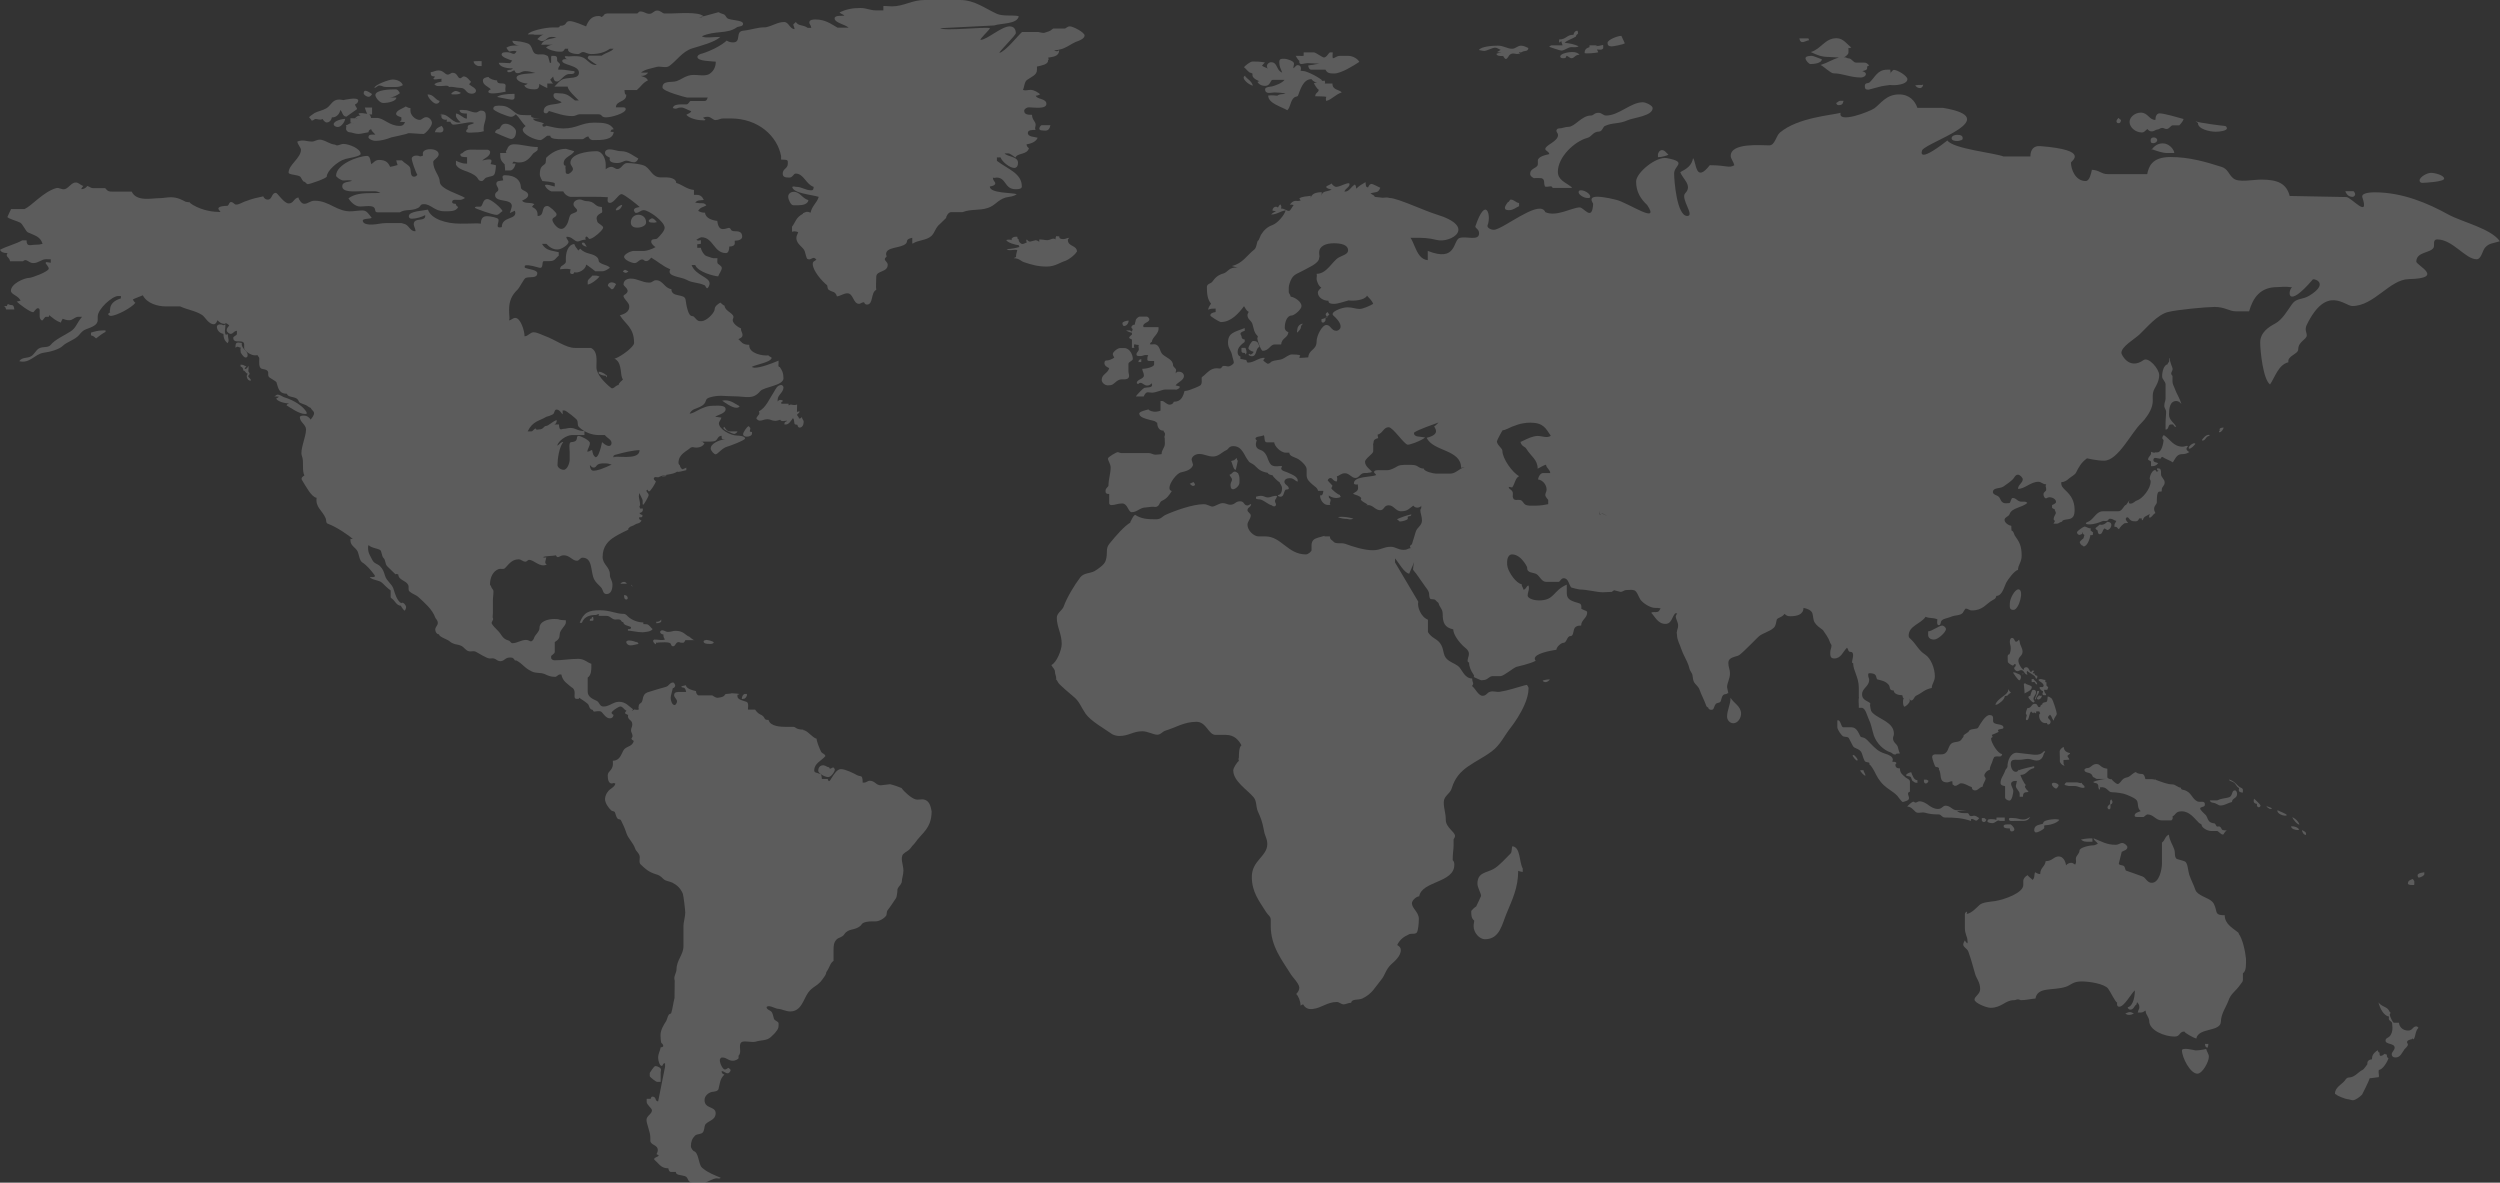
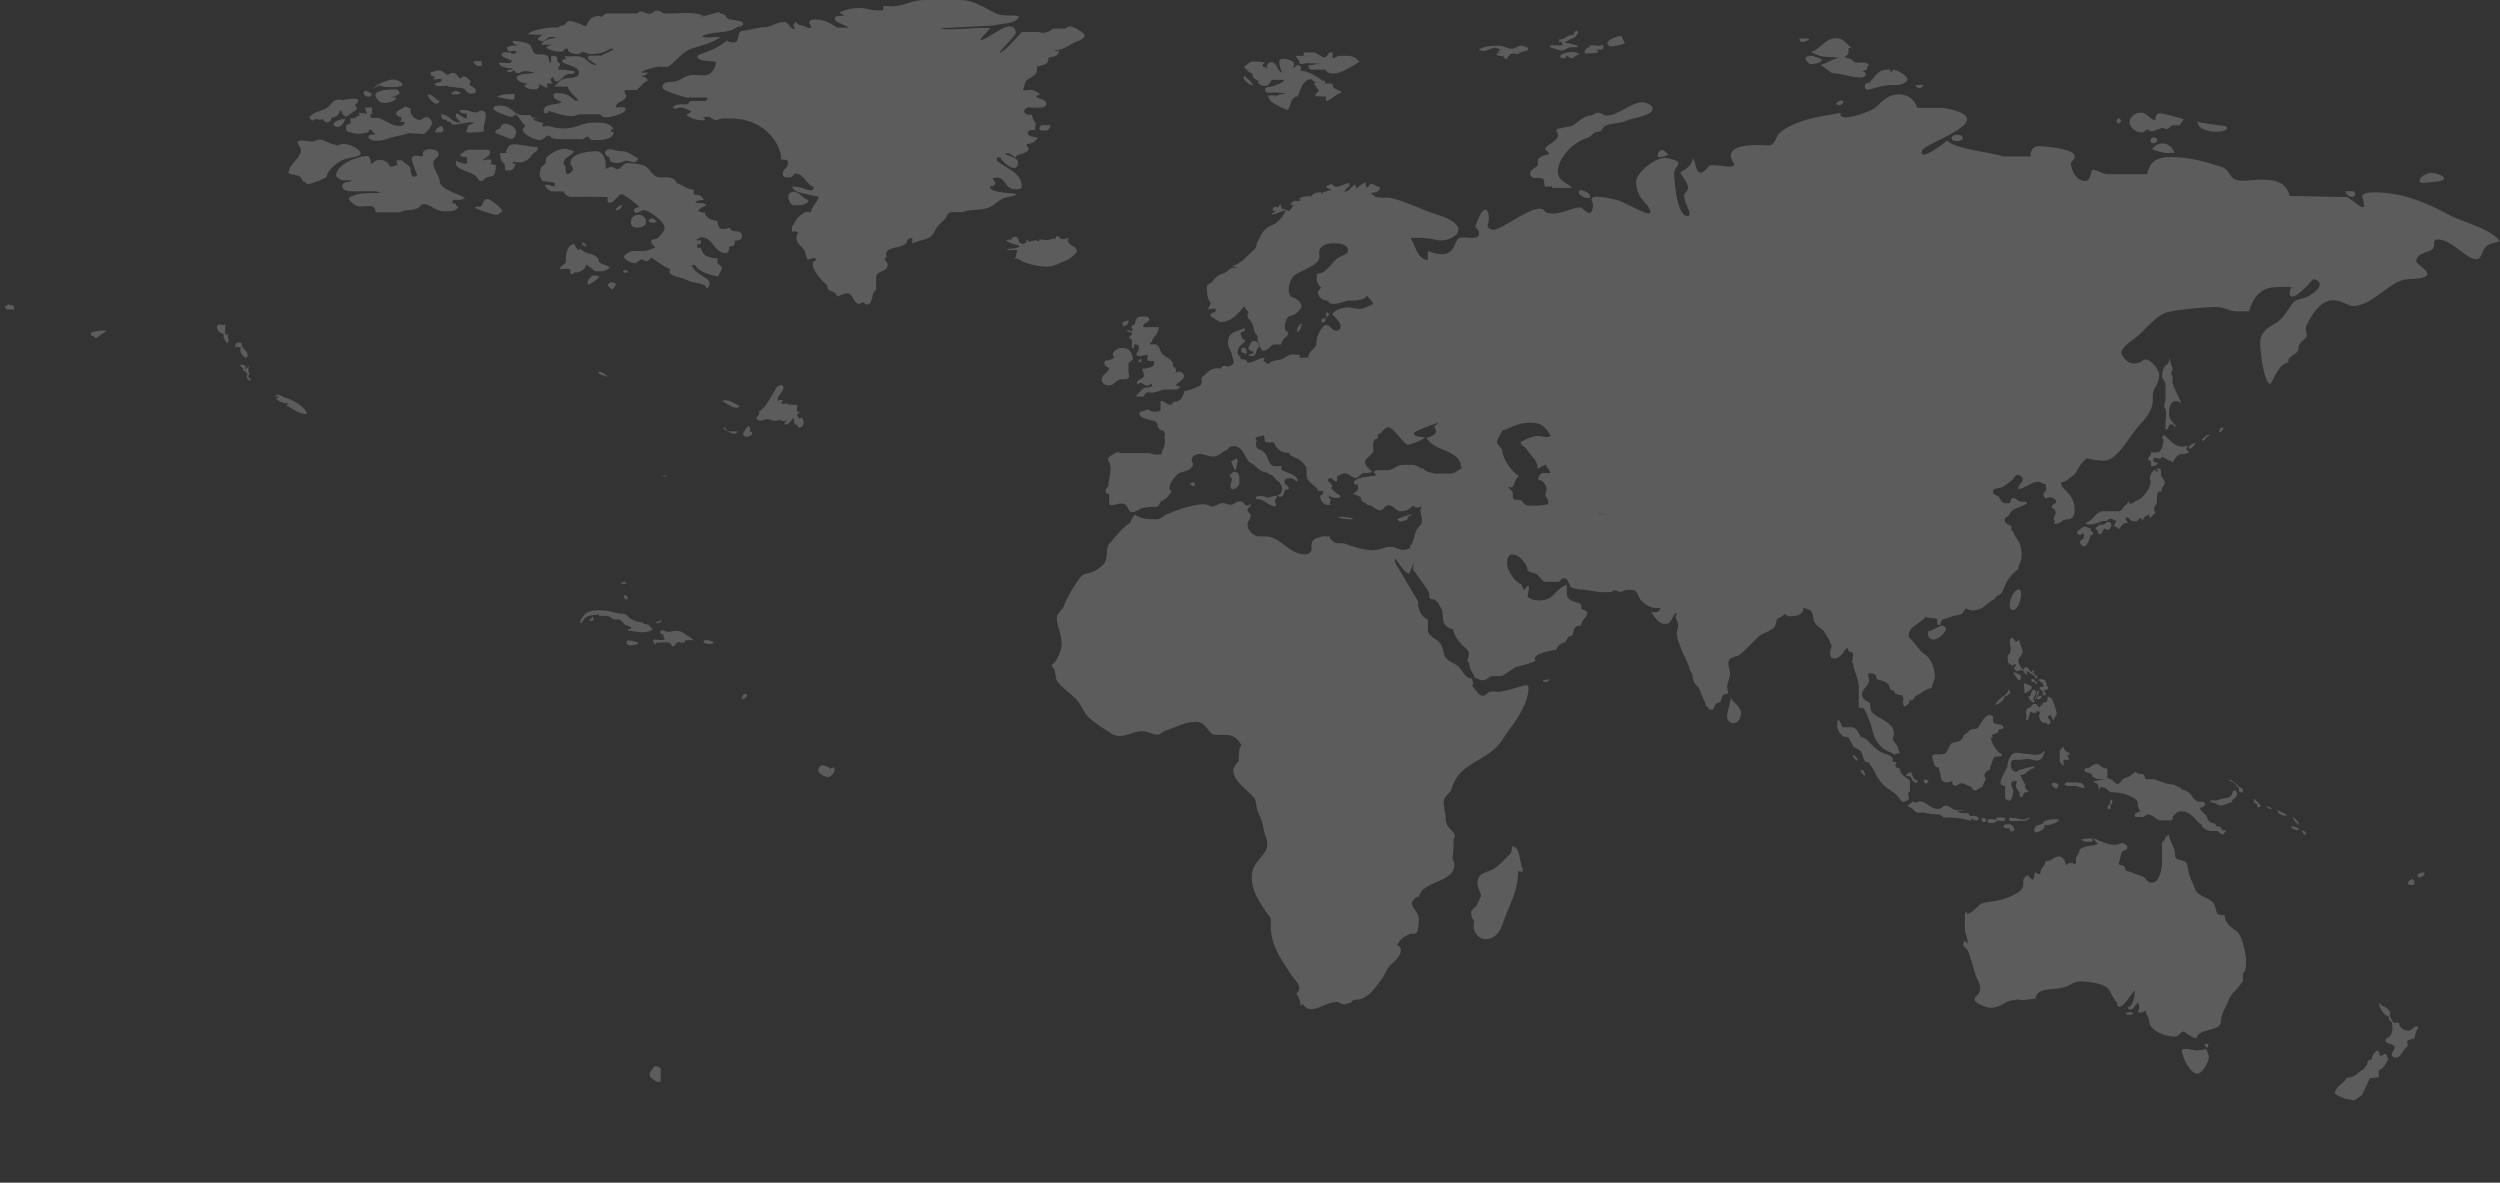
<svg xmlns="http://www.w3.org/2000/svg" version="1.1" id="图层_1" x="0px" y="0px" width="1374px" height="650px" viewBox="0 0 1374 650" enable-background="new 0 0 1374 650" xml:space="preserve">
  <rect x="0" y="0" width="1374" height="650" fill="#333333" stroke="none" />
  <g>
    <g opacity="0.2">
      <path fill-rule="evenodd" clip-rule="evenodd" fill="#FFFFFF" d="M831.2,465.1c-0.5,1-0.2,3.2-0.9,3.9c-2.2,2.1-6.4,7-9.5,8.6    c-3.9,2.2-8.8,1.8-8.8,8.1c0,2.1,2,5.3,2,6.7c0,0.2-2.7,5.8-2.7,5.8c-0.3,0-2.7,2.1-2.7,2.6c0,1.9,0,4,1.6,5.1    c0.1,0.9-0.3,1.5-0.3,3.2c0,3.3,3,7.1,6.3,7.1c8.2,0,9.4-8.6,11.9-14.4c3-7.3,6.3-13.8,6.3-23.2c0.3,0,0.5,0.4,2.5,0.6v-1.9    C834.9,473.9,835.8,465.6,831.2,465.1z" />
      <path fill-rule="evenodd" clip-rule="evenodd" fill="#FFFFFF" d="M951.1,383.5c0,3.9-1.9,6.7-1.9,10.4c0,1.8,1.5,3.6,3.4,3.6    c2.6,0,4.3-3,4.3-5.3C956.9,388.2,953,386.6,951.1,383.5z" />
      <path fill-rule="evenodd" clip-rule="evenodd" fill="#FFFFFF" d="M1049.2,438.7c0-1.3-1.5-3.1,0.5-3.6c0-2.8,0-3.9,0-5.5    c0-1.3-1.7-1.7-2.5-2.4c-1.5-1.4-3-2.2-3-4.9c-1.5,0-2.5-0.4-2.5-2.1l0.6-0.8c-0.3-0.5-0.7-0.7-1.2-0.7c-0.4,0-0.7,0-1.1,0    c0,0,0.3-1,0.3-1.1c0-1.9-2.3-2.8-4.3-3.4c-3.8-1.2-5.3-2.9-7.8-5.4c-1.4-1.3-2.3-2.9-4.3-3.5c-0.5-0.1-1.2-0.1-1.5-0.7    c-1.1-2.1-2-4.9-5-4.9h-4.4c-1.1,0-1.4-3.8-2.7-3.8c-0.3,0-0.5,0-0.5,0v3.8c0,1.3,2.4,4.9,3.5,5.1c1.2,0.3,2.5,0,3,1.2    c0.8,1.5,1.2,2.3,2,3.9c0.9,1.8,4,1.3,5,4.2c0.3,1,1.2,4.1,1.9,4.5c0.4,0.3,2,0.4,2.1,0.6c0.3,0.4,0,1.2,0.4,1.2    c0.4,0,2,2.6,2.3,3.2c1.5,3,2.6,5.3,5.3,7.9c2.4,2.3,4.9,3.3,7.4,5.8c0.1,0.1,2.5,3.5,3.1,3.5    C1046.6,440.5,1049.2,440.1,1049.2,438.7z" />
      <path fill-rule="evenodd" clip-rule="evenodd" fill="#FFFFFF" d="M1061.9,416.1c0,0.6,1.4,5.3,2,5.4c0.7,0.1,1.5,0.1,1.8,0.8    c0,0.1-0.1,0.5-0.1,0.6c1.8,2.6-0.4,7.1,4.6,7.1c1.1,0,1.8-0.8,2.8-0.6c0.1,0.5,0,1.9,0.3,1.9c0.4,0,0.7,0.6,1.1,0.6    c1.6,0,2.3-1.4,3.4-1.4c2.3,0,3.8,1.5,5.9,2.1c0,0.8,0.4,1.8,1.8,1.8c1.8,0,2-1.5,4.2-2.1c0-1.4,1.6-3.3,1.6-4.4    c0-0.6-0.7-0.9-0.7-1.8c0-0.8,1.3-2.7,3-3c0-2.2,1.1-3,1.8-5.8l0.7-1.3c0.4-0.1,0.9-0.3,1.3-0.3c1.5,0,2.6,0.6,3-1.3    c-2.4,0-6.1-6.4-6.1-8.4c0-0.4,0.5-0.8,0.9-0.9c-0.1-0.4-0.4-0.8-0.5-1.2c0,0,3.6-1.4,3.9-1.8c-0.3,0-0.5-0.4-0.5-0.6    c0-1.2,3-0.4,3-1.6c0-2.6-5.7-1-5.7-3.7c0-1.9,0.3-3.2-2-3.2c-2.2,0-5.1,4.9-6.2,6.9c-0.5,1-3.6,0.4-4.9,1.6    c-0.3,0.3-0.4,0.9-0.8,1c-0.7,0.3-0.5,0.5-1.4,0.9c0,0-1.5,1-0.9,1.5c-1.1,1-1.1,2.3-3.1,2.7c-1.5,0.3-2.8,0.3-3.8,1.2    c-1.9,1.8-1.3,5.8-5.5,5.8C1064.8,414.8,1061.9,413.9,1061.9,416.1z" />
      <path fill-rule="evenodd" clip-rule="evenodd" fill="#FFFFFF" d="M1109.5,417.6c2.3,0,3.2-0.5,5.1-0.5c1.7,0,3,0.9,4.7,0.9    c2.7,0,3.6-2.1,4.1-4.1c0.4,0,0.5-1,0.7-1h-0.8c-1.6,1.9-3.5,1.9-4.3,1.9h-1.1l-9.5-1.1c-3.5,0-5.1,4.5-5.1,7.6    c0,0.8-1.1,1.5-1.2,2.1c-1,3-2.6,4.2-2.6,7c0,1.5,2.5,1.6,2.5,1.7c0,2.1,0,4.8,0,6.2c0,0.8,1.3,1.7,2.4,1.7c1.5,0,2.1-4.5,2.1-5.1    c0-1.7-1.2-2.6-1.2-4.2c0-0.9,1.1-1.5,2.1-1.5c0.4,0,0.7,0.1,1.1,0l-0.6,2.7c0,1.7,2.1,2.8,2.1,4.4c0,0.4,0,1.6,0,1.6h1.8    c0-3.8,3-1.7,3-3.1c-0.5-0.1-1.9-1.8-1.9-2.5c0-0.3,0.4-0.6,0.5-0.9c-0.8-0.4-3-5.1-3-5.5c3.8,0,3.5-2.9,7.6-3.8v-1    c0-0.1-8.4,1.9-8.5,2.3l0.1-0.5c-0.5,0.6-0.8,1.3-1.6,1.3c-2,0-2.9-2.4-2.9-4.4C1105.1,417.1,1107.2,417.6,1109.5,417.6z" />
      <path fill-rule="evenodd" clip-rule="evenodd" fill="#FFFFFF" d="M1083.5,450.1c1.6,0,1.5,0.9,2.8,0.9c0.3,0,1.2-0.9,1.5-1.4    c-1-0.4-1-0.8-2.2-1.2c-1.2-0.4-2.3,0.7-3.2-0.3c-0.3-0.2-0.3-1.2-1.1-1.2c-2.4,0-4.2,0.2-5.7-1.2c0.3,0.1,4.9-0.4,5-0.4h-1.1    l-4.1,0c-2.4,0-3.4-2.5-6.1-2.5c-1.6,0-2,1.8-4.1,1.8c-4.5,0-6.2-4.2-10.3-4.2c-0.8,0-1.4,0.7-2.2,0.7c-0.4,0-0.7-0.5-1.1-0.5    c-0.8,0-3.2,2.3-3.4,2.7c2,0,3.1,1.5,4.5,2.8c1.3,1.3,3.4,0,5.4,0.6c2.7,0.8,4.9,0.9,7.4,0.9c1.4,0,1.8,1.7,3.4,1.7    c5.3,0,9.9,0.3,14.3,1.9C1083.4,451.1,1083.1,450.1,1083.5,450.1z" />
      <path fill-rule="evenodd" clip-rule="evenodd" fill="#FFFFFF" d="M1111.9,451.2c1.8,0,3-0.6,3.9-2.2c-1.2,0.5-1.9,1.4-3.9,1.4    c-2,0-3-0.8-5.4-0.8c-0.9,0-2.4-0.4-2.4,0.6c0,1.4,2,1,3,1C1108.1,451.2,1110,451.2,1111.9,451.2z" />
      <path fill-rule="evenodd" clip-rule="evenodd" fill="#FFFFFF" d="M1101.9,449.3h-4.6c0,0-0.1,0.9-0.1,1.3    c-0.7-0.3-1.4-0.4-2.6-0.4c-1.2,0-2.3-0.1-2.3,1.3c0,0.5,1.6,0.9,2.7,0.9c1.3,0,1.9-1,3.2-1.5l1.1,0.3h2.5V449.3z" />
      <path fill-rule="evenodd" clip-rule="evenodd" fill="#FFFFFF" d="M1104.6,455.3c0,0.4,0.1,1.6,0.8,1.6c0.1,0,0.4,0,0.6,0    c0.4,0,1.1-0.5,1.1-0.9c0-1.5-2-2.9-2-2.9c-0.4,0-0.9,0-1.3,0c-0.9,0-2.6-0.1-2.6,0.9C1101.1,455.3,1103.2,455.3,1104.6,455.3z" />
      <path fill-rule="evenodd" clip-rule="evenodd" fill="#FFFFFF" d="M1090.4,449.6c-0.4,0-0.8,0-1.2,0c0,0.4,0,0.9,0,1.3    c0,0.4,0.7,0.9,1.1,0.9c0.7,0,1.2-0.5,1.4-1.3C1091.1,450.3,1091.1,449.6,1090.4,449.6z" />
      <path fill-rule="evenodd" clip-rule="evenodd" fill="#FFFFFF" d="M1123.8,453.6c2.2,0,6.6-1,8-3c-1.2-0.8-7.2-0.2-8.5,1    c-0.3,0.3-0.3,1-0.7,1.2c-2,0.6-4.6,0.6-4.6,3.5c0,0.5,0.4,1.2,0.9,1.2c1.5,0,3.8-1.5,4.5-2.2    C1123.8,454.9,1123.1,453.6,1123.8,453.6z" />
      <path fill-rule="evenodd" clip-rule="evenodd" fill="#FFFFFF" d="M1161,440.8c0-0.9-0.3-0.4-0.5-1.4c-0.9,0.1-0.8,1.3-0.8,2.2    c0,0.8-1.4,0.9-1.4,2.2c0,0.4,0.4,1,0.8,1c1.1,0,0.8-1.4,0.8-2.7C1160.6,442,1161,441.5,1161,440.8z" />
      <path fill-rule="evenodd" clip-rule="evenodd" fill="#FFFFFF" d="M1127.7,431c0,1,1.6,2.4,2.4,2.4c0.4,0,1.3-1.4,1.3-1.7    C1131.5,430.5,1127.7,429.4,1127.7,431z" />
      <path fill-rule="evenodd" clip-rule="evenodd" fill="#FFFFFF" d="M1134.7,431.4c0,0,1.9,0.6,2.4,0.6c1.1,0,1.8,0,3.1,0    c1.9,0,2.8,1,4.7,1c0.3,0,0.8-0.1,0.8-0.4c0-1-1.5-1.4-1.6-2.4l-0.4,0.2c-0.8,0-1.8-0.4-2-0.4h-6.1    C1135.4,430.1,1134.7,430.8,1134.7,431.4z" />
      <path fill-rule="evenodd" clip-rule="evenodd" fill="#FFFFFF" d="M1134.2,410.5c-1.1,0.5-2.2,1.5-2.2,2.6c0,1.7,0.1,2.2,0.1,3.6    c0,1.3,0,0.9,0,1.7c0,0.8,1.3,2.4,2.6,2.4c-0.7-0.9-0.6-1.4-0.6-2.2v-0.9c0,0,2.7-0.1,3.2-0.2c-0.1-1-1-1.3-1-1.9    c0-0.8,1.4-0.9,1.4-1.7C1135.3,413.4,1134.4,412.4,1134.2,410.5z" />
      <path fill-rule="evenodd" clip-rule="evenodd" fill="#FFFFFF" d="M1214.5,439.7c0.3,1.9,2.2,1.2,3.4,2c0.1,0.1,0.1,0,0.2,0.1    c0.1,0.1,0.2,0.1,0.3,0.2l-0.2-0.2c0.6,0.4,1.6,0.9,2,0.9c2.8,0,4-1.4,6.5-1.9c0-2.3,2.8-1.8,2.8-4.5c0-0.8-0.4-1.9-1.2-1.9    c-1.9,0-1.1,2.8-3,3.7c-1.2,0.5-3.2,0.6-5.3,1.2c0,0-1.2,0.6-1.5,0.6H1214.5z" />
      <path fill-rule="evenodd" clip-rule="evenodd" fill="#FFFFFF" d="M1207.8,440.5c-3.3-1.5-3.1-5-7.4-6.3c-0.7-0.1-1.8-0.2-1.8-1.3    c-1.6,0-3-1.8-4.6-1.8c-2.8,0-5.5-1.2-9.2-2.5l0.1,0.1c-0.7-0.2-1.6-0.5-2.2-0.5h-3.6c-0.8-3.8-1.9-2.5-3.5-3    c-0.4-0.1-1.5-0.3-1.6-0.9c-1.6,0.3-3.2,2.4-4.5,2.8c-1.9,0.5-2.2,0.6-3.2,1.6c-0.3,0.3-1.5,2.2-2.4,2.2c-0.8,0-3.2-2.1-3.2-2.6    c-1.2,0-2.5-0.5-2.5-1.2c0-1,0-2.8,0-4.6c-4-0.5-3.7-2.6-6-2.6c-2.4,0-3.1,2.2-4.8,2.2c-0.8,0-1.8,0.4-1.8,1.1    c0,1.8,3.3,1,4.2,2.8c0.1,0.4,0.4,1,0.8,1.2c0.7,0.1,1.2,0.9,1.9,0.9c1.5,0,2.4,0,3.9,0h1c-1,0-5,0.7-6.9,1.6    c0.3,1,1.7,0.3,2.4,1.3c0.7,1,0,1.4,0.7,2.7c0.1,0.4-0.5,0.3-0.1,0.3c0.7,0,0.7-0.6,0.7-1.2c0,0-0.1,0-0.1,0v-1.2    c0,0.4,0.1,0.8,0.1,1.1c3.9-0.6,4.3,2.7,6.4,2.7c2.2,0,6.5,0.6,8,1.3c1.4,0.6,5.5,2.1,6,3.6c0.7,1.9,0,3.7,1.9,5.5    c-0.8,0.4-3.3,0.8-3.3,2.4c0,1,1.3,0.8,2.2,0.8h2.8c0,0,1.5-1.4,2-1.4c3.5,0,4.5,3.3,8,3.3c1.5,0,2,0,5.1,0c0,0,1.2-0.6,0.7-2.2    c1.9-0.9,1.6-2.8,5-2.8c4.5,0,6.9,3.8,9.6,6.4c0.3,0.3,1.4,0.6,1.4,1.1c0,1.4,3.1,3.3,5.1,3.3h3.5c0.3,0,2.3,1.9,2.6,1.9    c0.3,0,0.5,0,0.8,0c0,0,0.9-1.7,1.8-2.2c-0.4-0.1-2.4,0.1-2.7-0.6c-0.3-0.5-0.5-1.3-1.4-1.6c-0.5-0.1-1.3,0.4-1.6-0.3    c-0.3-0.5-0.7-1.4-1.1-1.4c-1,0-2.6-0.6-3-1.3c-1.1-1.5-0.8-2.5-2.2-3.7c-0.3-0.3-2.6-2.4-2.6-3.1c0-1.2,2.6-0.6,2.6-2.1    C1212,439.7,1209.1,441.1,1207.8,440.5z" />
      <path fill-rule="evenodd" clip-rule="evenodd" fill="#FFFFFF" d="M1184.5,428.2c0.1,0-0.3,0.1-0.3,0.1l0,0.1    c0.2,0.1,0.4,0.1,0.6,0.2l-0.3-0.6C1184.4,428.1,1184.4,428.1,1184.5,428.2z" />
      <path fill-rule="evenodd" clip-rule="evenodd" fill="#FFFFFF" d="M1230.3,432.1c-1.5-1.4-2.7-3-5.3-3.7c0.4,1,1.3,0.9,2.4,1.5    c1.7,1,1.5,2.4,3.2,3.2c-0.3,1.3-0.3,2.2,1.3,2.4c0.3,0.3,0.5,0,0.8,0c-0.1-0.3,0-0.6,0-0.9    C1232.9,432.9,1231.4,433.2,1230.3,432.1z" />
      <path fill-rule="evenodd" clip-rule="evenodd" fill="#FFFFFF" d="M1238.8,439c-0.3,1.3-0.4,2.6,1.6,2.8c0,0.4,0,0.6,0,1    c0,0.4,0.7,0.9,1.1,0.9c0.4,0,0.9-0.6,0.9-1C1242.4,442.3,1239.6,439.5,1238.8,439z" />
      <path fill-rule="evenodd" clip-rule="evenodd" fill="#FFFFFF" d="M1265.2,456.2c-0.1,0.8,0.8,2.7,2.2,2.7c-0.1-0.3,0-0.5,0-0.8    C1267.3,457.1,1266.2,456.8,1265.2,456.2z" />
      <path fill-rule="evenodd" clip-rule="evenodd" fill="#FFFFFF" d="M1259.2,454.1c0,1.5,2.2,2.1,3.8,2.1c0.1,0,0.5-0.3,0.7-0.3    C1262.7,454.7,1261.4,454.1,1259.2,454.1z" />
      <path fill-rule="evenodd" clip-rule="evenodd" fill="#FFFFFF" d="M1259.9,449.1c0.1,1,2.6,4.1,3.9,4.1    C1263.1,451.3,1261.8,450.1,1259.9,449.1z" />
      <path fill-rule="evenodd" clip-rule="evenodd" fill="#FFFFFF" d="M1252.2,445.5l-0.3-0.1h-0.3c0,1.9,3.1,2.9,4.2,2.9    c0.4,0,0.8-0.1,1.1-0.3C1256.1,447,1253.4,446.2,1252.2,445.5z" />
      <path fill-rule="evenodd" clip-rule="evenodd" fill="#FFFFFF" d="M1246.2,443.2c0,0.1-0.5,0.1-0.7,0.1l2,1.3h1.2    C1248.1,443.6,1247.4,443.8,1246.2,443.2z" />
      <path fill-rule="evenodd" clip-rule="evenodd" fill="#FFFFFF" d="M1245.6,442.8c0.2,0.2,0.5,0.3,0.7,0.4c0,0,0,0,0,0L1245.6,442.8    z" />
      <path fill-rule="evenodd" clip-rule="evenodd" fill="#FFFFFF" d="M1206.6,577.3c-0.1,0-7.4-1.9-7.4,0c0,3.8,4.5,12.8,8.5,12.8    c2.7,0,6.3-6.5,6.3-9.3c0-1.5-1.1-2.7-1.5-4.3C1210.6,577,1208.3,577.3,1206.6,577.3z" />
      <path fill-rule="evenodd" clip-rule="evenodd" fill="#FFFFFF" d="M1213.7,573.7c-0.4,0.1-1.1,0.1-1.8,0c0,1,0.1,1.8,1.3,2.2    C1213.4,575.3,1213.7,575,1213.7,573.7z" />
      <path fill-rule="evenodd" clip-rule="evenodd" fill="#FFFFFF" d="M1168.1,557c1.2,1.2,3.2,0.9,4.7,0    C1170.9,556.1,1170.6,555.9,1168.1,557z" />
      <path fill-rule="evenodd" clip-rule="evenodd" fill="#FFFFFF" d="M1143.7,461.4c0.5,0.5,1.5,1.2,3.1,1.2c0.4,0,1.2,0,3.2,0v-1.8    C1148,460.7,1146.2,460.9,1143.7,461.4z" />
      <path fill-rule="evenodd" clip-rule="evenodd" fill="#FFFFFF" d="M1230.4,513.2l0-0.4c-2.6-2.4-7.7-4.6-7.7-9.8    c-1.8,0-3.9,0-4.5-1.7c-0.5-1.8-0.8-4.2-2.4-5.8c-2.3-2.2-8.1-3.3-9.2-6.4c-1.1-3.2-2.2-4.9-3.4-8.4c-0.7-2.1-0.7-6.2-2.3-7.2    c-0.5-0.3-3.1-1-4.5-1.4c-1.5-1-0.8-3.4-1.4-5.2c-0.8-2.5-2.6-4.8-3-8.2c-2.3,1.1-1.8,2.8-3.8,4.4v11.6c0,2.9-1.4,10.5-5.6,10.5    c-2.6,0-3.2-2.8-5.1-3.5c-3.4-1.3-5.4-1.9-9-3.2c-0.5-0.1-0.5-2.1-1.3-2.6c-0.8-0.5-2.7-0.3-2.7-1.3l1.6-6.4    c1.1-0.8,3.1-0.9,3.1-2.6c0-1-1.9-2.3-2.7-2.3c-1.5,0-2,1-3.8,1c-4.9,0-7.6-1.8-12.1-3.6c0.3,1.4,1.6,1.8,2.4,3    c-0.4,0.1-1.5,0.9-2.4,0.9c-2.3,0-7.7,1.2-7.7,2.9c0,1.8-2,2.7-2,4.5c0,1.2,0.4,2-0.4,3.2c-0.3-0.1-1.3-1-2-1    c-1.2,0-2.3,0.5-3,1.4c-0.3-2.3-1.6-4.9-4-4.9c-2.8,0-3.5,2.6-7.2,2.6c-0.3,3-3,3.5-3,7.1c-1.1,0-1.8-0.5-2.8-1    c-0.7,1.4,0,3.3-1.5,4.2c-0.5-0.9-1.9-1.4-2.6-2.6c-1.3,0.6-2.4,1.9-2.4,3.2c0,0.8,0,1.4,0,2.2c0,4.4-10.5,8-15.3,8.8    c-2.6,0.4-7.1,0.6-8.8,2.2c-1.5,1.4-4.4,4.6-7,4.9c0-0.4,0.3-0.9,0.2-1.3c-0.6,0.3-1.2,0.5-1.2,1.6c0,3.3,0,3.6,0,7.5    c0,3.2,1.4,4.8,1.4,6.7c0,0.6,0.3,1.2-0.1,1.7c-0.4-0.4-1-1-1.3-1.7c-0.4,0.6-0.6,1.2-0.8,1.7c-0.7,1.9,2,2.6,2.7,4.5    c1.8,5,2.1,6.8,3.8,12.5c0.7,2.3,2.7,4.4,2.7,8.1c0,2.9-3.1,3.9-3.1,5.8c0,1.8,6.5,4.5,8.8,4.5c6.1,0,8.1-4.2,12.8-4.2    c1.6,0,1.6-1,3.8,0c3,0,5.3-0.7,8.1-0.9c1.1-6.6,9.6-4.2,16.5-6.4c3-0.9,3.9-3,8.8-3c4.5,0,12.4,1.3,14.6,3.9    c1.1,1.4,4.1,7.7,5,7.7c0,0-0.5,2.3,1.1,2.3c2.8,0,6.2-6.7,8.6-9c0.1,1.9-0.5,8.6-3.9,9.3c0,0.6,0.7,1.3,1.4,1.3    c2,0,2.2-2.3,3.4-2.8c0-0.4,0.3-0.9,0.3-1.3c0.5,0.5,1.3,1.2,1.3,2.7c0,1.3-0.5,1.1-0.9,3h1.6c1.1,0,1.8-0.5,2.7-1.1    c0,0.1,0.1,0.6,0.1,0.6c0.1,1.7,1.9,3.2,1.9,5.1c0,5.3,8.6,8.6,13.9,8.6c3.4,0,2.3-2.6,5.4-2.8c0.1,0.8,5.5,3.7,6.6,3.9    c1.1-6.2,13.5-3.5,13.5-9.4v0.3c0-4.5,3-8.5,4.1-11.6c1.3-4.1,4.2-5.4,6.6-9c0.7-1,1.4-1.5,1.4-2.6l0-3.6c2-1.2,1.7-5.1,1.7-8    C1234,522.8,1232.5,515.9,1230.4,513.2z" />
      <path fill-rule="evenodd" clip-rule="evenodd" fill="#FFFFFF" d="M1311.8,579.6c-0.4,0-0.8-0.1-1-0.5c-0.7,0.3-1.3,1.2-2.3,1.2    c-0.8,0-0.7-0.9-0.7-1.8c-0.4,0-0.9-0.4-0.9-1.3c-1.2,0.5-3.2,2.3-3.2,4.2c0,0.3-0.1,0.5-0.1,0.8c-1.1,0.1-1.9,0.4-2.4,1.4    c-0.1,0.4-0.1,1.3-0.1,1.3s-1.9,2.8-2.6,3.1c-2.3,1-4.3,4.2-7.6,4.2c-1,0-1.6,0.8-2.2,1.7c-1.4,1.9-5.4,3.7-5.4,7.1    c0,0.3,0.4,0.5,0.7,0.5c0,0.6,5.3,2.6,6.1,2.6c0.8,0,2.4,0.6,3,0.6c1.5,0,3.9-1.9,5.1-3.1c0,0,3.8-7.4,4.2-9c1.1,0,4.3-0.6,5-0.6    c0.3-1.5-0.4-2.1,0-4c2.2,0,4.9-4.8,5.3-6.4C1312,581.3,1311.8,580.7,1311.8,579.6z" />
      <path fill-rule="evenodd" clip-rule="evenodd" fill="#FFFFFF" d="M1328.1,564.1c-2.2,0-2,2.3-4.6,2.3c-3.2,0-5-2.4-5-4.3    c-0.3,0-0.5,0-0.8,0c-0.7,0-1.2,0-1.2,0h-0.8c-0.7,0-2.3-3.8-2.3-4.4c0-0.4,0.4-0.7,0.5-1.1c-0.8-0.4-0.8-1.4-1.6-2.1    c-1.3-1.3-3.6-1.5-5.1-3.6c0.8,3.1,2.7,7.3,5.8,7.8c-0.1,0.4-0.1,0.9-0.1,1.3c0,1,1.8,1.4,1.8,2.4l0-0.1c0,0.7,0.2,1.7,0.2,2.5    c0,1.9-0.4,3.7-1.8,5c-0.7,0.6-2,0.8-2,2.1c0,2.3,5,1.3,5,3.9c0,1.5-1.6,2.2-1.6,3.7c0,1,0.8,1.7,2,1.7c2.8,0,3.6-2.6,5-4.5    c0.3-0.4,1.9-1.7,1.9-2.6c0-0.4-0.5-0.9-0.5-1.3c0-1,1.4-1.4,2.7-1.7c0.1,0,0.3-0.4,0.4-0.4l0.5,0.6c1.3-1.9,0.8-4.6,2.7-6.4    C1328.9,564.5,1328.5,564.1,1328.1,564.1z" />
      <path fill-rule="evenodd" clip-rule="evenodd" fill="#FFFFFF" d="M1325.6,486.4c1.1,0,1.3,0.2,1.3-0.5v-1.6c0-0.1-0.4-0.5-0.8-1.2    c-1.2,0.4-2.7,0.8-2.7,2.4C1323.3,486.2,1324.5,486.4,1325.6,486.4z" />
      <path fill-rule="evenodd" clip-rule="evenodd" fill="#FFFFFF" d="M1328.7,481.1c0,0.4,0.2,1.2,0.6,1.2c1.4,0,3.1-1.3,3.1-1.7    c0-0.4,0-0.8,0-1.2C1332.4,479.5,1328.7,479.6,1328.7,481.1z" />
      <path fill-rule="evenodd" clip-rule="evenodd" fill="#FFFFFF" d="M1125.4,382.8c-0.1,0.3,0,1.9-0.4,2.7c-0.4,0.7-2.6,0.2-2.6,1.7    c-0.7,0.1-1.1,0.7-1.1,1.4c-0.2,0-0.5,0-0.7,0c-0.9,0-0.6-1.8-2.2-1.8c-2.2,0-1.6,2.4-4.2,2.4c-0.3,1.1-0.8,1.8-0.8,2.9    c0,0.3,0.5,0.8,0.5,1.1c0,0.4-1,2.6,0,2.6c1.4,0,1.2-3.7,2.4-4.8c0,0,0.8,0.9,1.2,1c0.1-0.1,0.4-0.6,0.4-0.6    c0.2,0.2,0.5,0.6,1.2,0.6c-0.1-0.3,0-0.7,0-1l1.7,0c0.1,0.3,0.4,0.8,0.5,1.1c-0.4,0.2-0.6,0.5-0.6,1.3c0,2.1,1.4,3.9,3.1,4    c0.4,0,0.9,0.1,1.2-0.1c0,0.3,0.2,0.9,0.6,0.9c0.9,0,1.4-0.7,1.4-1.5c0-1.2-1.4-1.6-1.4-2.4c0-0.7,0.6-0.9,1.1-1.5    c0.2,0.3,0.6,0.6,0.7,0.9l-0.1-0.2c0.2,0.6,1.1,2.5,1.5,2.6c0-1.9,1.5-2.5,1.6-3.8c0-1-2-7.6-2.9-8.5    C1126.9,383.4,1126.3,382.8,1125.4,382.8z" />
      <path fill-rule="evenodd" clip-rule="evenodd" fill="#FFFFFF" d="M1096.6,387.3l0.9,0c1.5-0.9,3.9-2.3,4.4-4.8    c1,0,1.9-0.2,2.1-1.2c0.6,0,0.7-0.3,1.2-0.7c-0.5-0.5-1.1-0.7-1.1-1.8c-0.4,0.3-0.4,0.9-0.6,1.4    C1102.1,382.6,1097.9,383.9,1096.6,387.3z" />
      <path fill-rule="evenodd" clip-rule="evenodd" fill="#FFFFFF" d="M1103.5,363.7c0,0.7,2.2,2,2.7,2.1c0.4,0,0.6-0.4,0.9-0.8l0.7,0    l0,1.1c-0.2,0.2-0.8,0.5-0.8,1.2c0,0.6,1,1.6,1.8,1.6c0.7,0,1.2-0.6,2-0.6c1.7,0,1.8,2.5,3.5,2.5c-0.3-0.9-0.7-1.4-0.1-2.1    c0.7,1,3.7,2.1,4.4,3.4c0.1,0.3,0.2,0.9,0.6,0.9c0.2,0,0.5-0.4,0.5-0.7c0-0.3,0-0.6,0-0.9c-0.8,0-1.6-0.5-1.6-1.4    c-0.3,0.1-0.9,0.2-0.9,0c0-0.6,0.6-0.7,0.8-1.3c-0.2,0-0.5-0.2-0.7-0.2c-0.5,0-0.6,0.8-1.1,0.8c-0.7,0-1.1-2.6-2.5-2.6    c-0.7,0-1.4,0.4-1.4,0.9c0,0.1,0,0.5,0,0.6c-1.3-0.6-3-3.4-3-5.1c0-2.3,2.3-2.5,2.3-5c0-1.9-1.5-3.6-1.5-5.1    c0-0.2-0.2-0.6-0.2-0.8c0-0.1-0.2-0.5-0.2-0.6c-0.5,0.2-0.9,1.1-1.6,1.1c-1.1,0-0.8-2-2.2-2.1c-1,0-1.3,1.1-1.3,2.2    c0,1.3,0.6,2.3,0.5,3.6c0,1-0.3,2.6-0.8,3.3C1103,359.5,1103.5,361.9,1103.5,363.7z" />
      <path fill-rule="evenodd" clip-rule="evenodd" fill="#FFFFFF" d="M1124.1,373.7c-1,0-1.7-0.5-2.7-0.5c-0.4,0-0.7,0.3-1.1,0.4    c0.2,0.9,2.9,1.7,2.9,3.3c0,0.2-0.4,0.7-0.6,0.7c-0.1,0-1,0-1.6,0l0,0.7c0.1,0.3,1,1.5,1.8,1.5l0,0.7c-0.5,0.7-0.3,1.6,0.6,1.6    c0.4,0,0.7,0,1.1,0l0-0.7c-0.5-0.2-1-1.4-1.1-2.3l1.8,0c0.1-0.4,0.4-0.8,0.5-1.4c-0.1,0-1-1-1-1s0.1-1.1,0-1.8c-0.2,0-0.5,0-0.7,0    C1124.2,374.5,1124.1,374.1,1124.1,373.7z" />
      <path fill-rule="evenodd" clip-rule="evenodd" fill="#FFFFFF" d="M1113.5,375.9c-0.2-0.2-0.4-0.4-0.5-0.4c-0.2,0-0.7,0.3-0.7,0.5    c0,1,0.4,3.1,0.4,5.1c1.1-0.7,4-1.6,4-3.5C1116.6,376.8,1114.5,376.4,1113.5,375.9z" />
      <path fill-rule="evenodd" clip-rule="evenodd" fill="#FFFFFF" d="M1117.2,379.2c-0.6,0.1-1.3,2.9-1.3,3.2c-0.4,0-1.1,0.3-1.1,0.7    c0,0.8,2.2,2.9,2.7,3c0.2,0,0.7-0.3,0.7-0.5c0-0.7-0.6-0.5-0.6-1.5c0-1.3,1.4-2.2,1.4-3.6C1119.1,379.8,1118.5,378.9,1117.2,379.2    z" />
      <path fill-rule="evenodd" clip-rule="evenodd" fill="#FFFFFF" d="M1118.4,384.3c0.1,0,0.5,0,0.6,0c0-1.9,1.6-2.5,1.7-4.6    c-0.4,0-0.7,0.2-1.1,0.2C1119.5,381.9,1118.8,382.3,1118.4,384.3z" />
      <path fill-rule="evenodd" clip-rule="evenodd" fill="#FFFFFF" d="M1122.2,382.2c-0.4,0.4-1,0.2-1.6,0c-0.4,0.7-1.1,1-1.1,1.7    c0,0.2,0.5,0.6,0.7,0.6C1121.3,384.4,1122.2,383.4,1122.2,382.2z" />
      <path fill-rule="evenodd" clip-rule="evenodd" fill="#FFFFFF" d="M1119.6,376c0-1.4-1.6-1.8-1.9-2.8l-1.1,0c0,0.4,0,0.9,0,1.7    c0.6,0,1.1-0.1,1.7,0C1118.3,375.4,1119.6,376.6,1119.6,376z" />
      <path fill-rule="evenodd" clip-rule="evenodd" fill="#FFFFFF" d="M1109.8,373.9c0.5,0,1.1-1.3,0.9-2.2c-0.3-1.3-1.7-1.2-3.2-2.1    l-1.2,0C1106.3,369.6,1109.1,373.9,1109.8,373.9z" />
      <path fill-rule="evenodd" clip-rule="evenodd" fill="#FFFFFF" d="M1111.1,370.4c0.2,0.2,1,0.1,1.2,0    C1112.1,370.2,1111.3,370.3,1111.1,370.4z" />
      <path fill-rule="evenodd" clip-rule="evenodd" fill="#FFFFFF" d="M1106.6,335.2c3.1,0,6.1-11.3,2.7-11.3c-1.9,0-4.7,5-4.7,7.7    C1104.6,333.5,1104.2,335.2,1106.6,335.2z" />
      <path fill-rule="evenodd" clip-rule="evenodd" fill="#FFFFFF" d="M1069.5,345.7c0-0.8-1.3-1.9-2-1.9c-1.8,0-5.8,3.2-7.8,3.2    c0,0,0,1.1,0,1.9c0,1.7,1.3,2.6,3.3,2.6C1065.1,351.5,1069.5,347.5,1069.5,345.7z" />
      <path fill-rule="evenodd" clip-rule="evenodd" fill="#FFFFFF" d="M1050.3,427.3c0.1,0.4,0.7,2,0.9,2c0.5,0,0.9,0.9,1.8,0.9    c0.3,0,0.7,0,0.9,0c-0.1,0-0.1-1.1-0.1-1.4c-1.9,0-2.7-2.5-3.4-4.4c-1,0.1-2.8,1-2.8,1.6C1047.6,426.9,1049.8,426.2,1050.3,427.3z    " />
      <path fill-rule="evenodd" clip-rule="evenodd" fill="#FFFFFF" d="M1058.4,430.6c0.8,0,1.4-0.8,1.5-1.5c-0.4-0.1-0.8-0.6-1.2-0.6    c-0.4,0-0.9,0-1.3,0c-0.1,0,0,0.5,0,0.6C1057.3,429.7,1057.6,430.6,1058.4,430.6z" />
      <polygon fill-rule="evenodd" clip-rule="evenodd" fill="#FFFFFF" points="1022.5,423.3 1022.5,423.3 1022.5,423.3   " />
      <path fill-rule="evenodd" clip-rule="evenodd" fill="#FFFFFF" d="M1024.3,423.3h-1.9c0,0.9,2.2,3,2.8,3.1c0.1-1.3-1-2-1-3    C1024.3,423.3,1024.3,423.3,1024.3,423.3z" />
      <path fill-rule="evenodd" clip-rule="evenodd" fill="#FFFFFF" d="M1018.8,414.9l-0.7,0.3h0.1c0.1,0.8,1.9,2.8,2.4,2.8    C1021.8,418,1019.7,415.4,1018.8,414.9z" />
      <path fill-rule="evenodd" clip-rule="evenodd" fill="#FFFFFF" d="M1141.5,292.6c0,0.6,0.7,1.4,1.4,1.4c0.4,0,0.9-0.5,1.6-0.5    c-0.3-0.4,0-0.8,0-1.2c0.1,0.6,0.3,1.4,1.1,1.7l-0.5,1.8c0,0-2.1,1.8-2.1,2.1c0,0.5,1.1,2,1.1,2v-0.8c0,0.4,0.7,1.2,1.1,1.2    c1.9,0,3.4-4,3.7-6.3c0.4,0.3,1,0,1.4,0c-0.3-0.4,0.1-0.9,0.1-1.3l-1.2-1c-0.4,0-0.1-0.9-0.1-1.3c-1.6,0-2.4-1-3.5-1    C1145.2,289.4,1141.5,291.8,1141.5,292.6z" />
      <path fill-rule="evenodd" clip-rule="evenodd" fill="#FFFFFF" d="M1153.9,293.6c1.7,0,1.5-2.1,2.7-3.2c0.4,0.1,1.5,0.9,1.5,0.9    c2,0,4-4.5,0-4.5c0,0-1.8,2.2-4.1,1.5c0,0.1-2.3,1.9-2.3,1.9c0,0.6,0.4,0.9,1.2,1.4C1152.8,292.4,1153.2,293.6,1153.9,293.6z" />
      <path fill-rule="evenodd" clip-rule="evenodd" fill="#FFFFFF" d="M1168.5,277.5c-1.2,0-2,3.5-4.3,3.5c-3.1,0-4.3,0-8.4,0    c-3.5,0-4.7,3.7-7.6,5.5c-0.5,0.2-1.8,0.7-1.8,1.1c0,0.5,0.9,0.6,1.9,0.6c2.8,0,5.3-1,7-1.7c1.1-0.5,1.9,0.2,3-0.4    c0.4-0.1,0.5-1,1.4-1c1.6,0,1.8,0.8,3.4,1.2c0,0.5-1,1.4-1,2.2c0,0.4,0,1,0,1c2,0,1.4,1,2.5,1.3c0.7-1.3,2.6-3.3,3.5-3.3    c0.4,0,1.1,0,1.5-0.1c-0.1,0-1.3-1.6-1.3-2.1c0-0.4,0.4-1,0.8-1c1.2,0,1.1,2.2,3.9,2.2c1.1,0,1.9,0.3,2.7-1.6h1.4    c0,1.9,0.4,0.7,0.7,0.7c0.5-1.8,1.8-1.9,3.7-3.1c-0.1,0.9-0.7,1-0.1,2.1c1.6-0.5,1.6-1.8,3.2-2.6c-0.3-0.8-0.7-1.3-0.7-2.4    c0-1.7,1.5-2.4,1.5-3.6c0-1.4-0.1-5.4,1.2-5.8c0.4-0.1,1.5,0.1,1.5-0.3c0-0.3,0-0.5,0-0.8c0-1.7,1.6-1.9,1.6-4c0-1.8-2-2.7-2-4.5    c0-0.9,0.1-1.7-0.3-2.6c-0.1-0.4-0.7-0.6-1.7-0.6c-0.4,0-0.2,1.2,0.3,1.2c0.1,0,0.3,0.1,0.4,0.1c-1.6,1.3-1.5-0.4-1.8-0.4    c-1.8,0-3.1,3.2-3.1,4.8c0,0.6,0.5,0.6,0.5,1.5c0,4.1-4.6,9.5-7.4,10.4c-1.6,0.5-1.9,1.8-3.9,1.8c-0.3,0-0.7-0.4-0.7-0.6    c0-0.5,0.3-1.3,0.7-1.6C1170.4,274.6,1168.6,277.5,1168.5,277.5z" />
      <path fill-rule="evenodd" clip-rule="evenodd" fill="#FFFFFF" d="M1185.8,248.6c-0.4,0-1,0.1-1.4,0l-0.5,0.3    c-0.4-0.3-1.7-0.4-1.7-0.6v1c0,0.9-1.6,1.8-1.6,3.2c0,0.5,1.6,0.8,1.6,1.3c0,0.2,0,2.4,0,2.4h0.6c1.1,0,2.2-0.2,3.3-1.6    c-0.5-0.5-2.6-0.4-2.6-1.7c0-2.2,2.3-0.8,4-0.8c0-0.4,0.5-0.9,0.9-1c2.3,1.4,3.7,1.7,5.8,3c1.1-1.5,2-4.5,4.9-4.5    c2,0,3-0.4,4.2-1.2c-0.5-0.1-1.6-0.9-1.6-1.7c0-0.6,0.5-0.9,0.8-1.5c-0.8-0.5-1.7,0.3-2.8,0.3c-5.3,0-6.9-4.1-10.5-6.4    c-0.3,0.4-0.8,0.8-0.8,1.7c0,0.5,0.7,0.8,0.7,1.3C1189,243.6,1188,248.6,1185.8,248.6z" />
      <path fill-rule="evenodd" clip-rule="evenodd" fill="#FFFFFF" d="M1203.2,245.4c-0.3,0.4-0.4,1.2,0,1.2c1.2,0,2.8-1.9,3.4-2.7    l-0.5-0.3C1205,243.6,1203.7,244.7,1203.2,245.4z" />
      <path fill-rule="evenodd" clip-rule="evenodd" fill="#FFFFFF" d="M1205.9,243.4l0.2,0.2c0.1,0,0.1,0,0.2,0L1205.9,243.4z" />
      <path fill-rule="evenodd" clip-rule="evenodd" fill="#FFFFFF" d="M1214.3,239.6V239c0,0-0.2,0-0.6,0c-1.6,0-3.4,2.6-3.4,2.6    c0,0.1,0,0.6,0,0.6C1212.3,242.2,1212.3,239.6,1214.3,239.6z" />
      <path fill-rule="evenodd" clip-rule="evenodd" fill="#FFFFFF" d="M1219.8,236.8c-0.3,0-0.3,0.8,0,0.8c1.1,0,2.2-1.8,2.3-2.6    c-0.3,0-1.9,0-2.2,0.8C1219.8,236.1,1220.2,236.8,1219.8,236.8z" />
      <path fill-rule="evenodd" clip-rule="evenodd" fill="#FFFFFF" d="M1194,202.3c-0.5-1.7-1.5-3.4-1.5-5.4c-0.3,0-0.3,0-0.3,0    s0,0.3,0,1.6c0,0.6-0.9,0.9-0.9,1.7c-2,0.4-3,3.9-3,6.6c0,1.9,1.9,2.7,1.9,4.6c0,3.2,0,4.2,0,7.6c0,1.5-0.7,2.1-0.7,4    c0,1.5,1,1.8,1,3.6c0,1.9-0.3,3.5-0.3,5.8c0,0.6,0,3.7,0,3.7c2,0,1.2-2.8,2.8-2.8c0.4,0,0.9,0,1.3,0c0.1,0,0.8,1.4,1.3,1.3    c0.1,0,0.4-0.1,0.4-0.1c-1.1-2.2-3.9-3.6-3.9-6.6c0-3.3,0.4-7.5,4-7.5c1.2,0,2.2,0.8,2.8,1.7c-0.8-3.1-2.7-5.7-3.8-8.9    c-0.3-0.8-1.1-2.2-1.1-3.5v-3.1C1192.2,204.8,1194.5,204.1,1194,202.3z" />
      <path fill-rule="evenodd" clip-rule="evenodd" fill="#FFFFFF" d="M843,97.9c0,0,3.6-0.1,4.1,0c2.3,0.7,1.1,2.7,2,4.5    c0.3,0.6,2.4,0,3.4,0c0.4,0,0.7,0.9,1,0.9H864c-0.1,0-0.2-0.3-0.4-0.5c0.1,0.1,0.3,0.2,0.4,0.3l-0.5-0.5c0,0,0,0,0,0.1    c-3-2.5-7.3-3.7-7.3-8.3c0-8.2,9.3-16.8,16.2-18.6c2.4-0.6,3.1-3.5,6.5-3.5c1.6,0,2.2-2.6,3-3c4.4-2.1,7.8-1,12.6-3.2    c3.4-1.5,13.8-2.3,13.8-6.7c0-1.4-3.8-3.2-5.4-3.2c-6.7,0-13.1,7.3-20.2,7.3c-1.6,0-2.4-1.5-4.1-1.5c-2.6,0-2.6,1.5-4.3,1.5    c-5,0-8.8,6.2-12.2,6.2c-2,0-3.4,0.9-5.4,0.9c-0.9,0-1.3,0.8-1.3,1.3c0,0.8,0.9,1.3,0.9,2.3c0,3.6-7,5.5-7,7.7c0,1,2,1.3,2.2,2.8    c-2.2,0.5-6.3,1.4-6.3,3.6c0,1.4,0,1.9,0,1.9c0,2.3-4.2,2.1-4.2,5.2C840.7,96.9,843,97.9,843,97.9z" />
      <path fill-rule="evenodd" clip-rule="evenodd" fill="#FFFFFF" d="M862.6,101.8l0.8,0.8C863.1,102.2,862.8,101.9,862.6,101.8z" />
      <path fill-rule="evenodd" clip-rule="evenodd" fill="#FFFFFF" d="M1345.6,117.9c-10.7-5.9-24.8-12.2-40.5-12.2    c-4.3,0-7.3,0.9-6.8,2.6c4.2,12.5-6.2-0.1-8.8,0l-31.1-0.6c-1.7-6.7-6.4-9-15.5-9c-5,0-12.5,1.8-15.5-0.7    c-2.7-2.2-2.8-5.3-6.8-6.4c-8.3-2.6-17.2-5.3-27.7-5.3c-10.5,0-12,5.6-12.8,9.4c-10,0-14.9,0-21.6,0c-3.8,0-4.3-2.1-8.8-2.4    c-0.4,1.8-1.2,6.2-3.4,6.2c-5.7,0-8.1-6.5-8.1-10.1c0-0.9,10.9-6.9-16.9-9.1c-3.5-0.3-5.4,1.9-5.4,5.7h-14.8    c-4.5-1.9-27.8-4.2-30.8-8.8c-17.7,13.8-13.8,5.2-13.8,5.2c4.2-5,45-17.4,11.5-23.1l-14.2,0c-1.3-3.8-4.3-7.4-10.1-7.4    c-7,0-9.9,4.9-13.5,7.6c-2.7,1.9-20.2,8.6-18.6,2.5c-4.5,1.3-23.5,2.5-33.4,10.9c-2.1,1.8-2.7,7-5.8,7c-4.5,0-21.2-1.6-21.2,5.8    c0,1.5,1.5,3.1,2,5.1c-3,1.8-4,0-13.5,0c-8,10.2-7.3-1.6-9.2-3.9c-0.7,4.1-3.5,5.9-7,7.7c1.1,3.6,6.9,7.3,2.7,11.6    c-2.8,2.9,5.5,12.5,1.1,12.5c-5.7,0-7.2-19.4-7.2-23.4c0-4.4,7.5-6.2-4-8.4c-5.8-1.1-16.9,8-16.9,12.9c0,5.9,2.8,9.8,6.1,12.9    c7.5,11.2-10.4-1.3-17.1-2.9c-2.9-0.7-5.2-1.2-7-1.4c-9.8-1.4-5.6,3-5.6,3.7c-0.6,9.9-5,1.9-7.4,1.9c-4.2,0-12.8,5.4-18.9,2.6    c-1.4-3.4-6.3-1.8-11.7,1.1c-6.6,3.4-13.9,8.6-16.6,8.6c-1.6,0-4-1.1-3.4-2.6c2.1-5.2-0.9-16.5-6.7,0.6c-0.4,1.1,2,1.5,2,3.9    c0,4.5-7,1.4-10.7,2.6c-3.8,1.2-1.4,13.5-17.5,7.1v5.1c-4-0.4-5.7-4.1-7.2-7.6c-0.7-1.7-1.4-3.4-2.3-4.7l2.3,0    c4.4,0,7.4,0,12.2,1.2c7.5,1.9,22.6-7.1-0.4-14.1c-2.9-0.9-7.3-2.7-11.8-4.5c-5.7-2.3-11.4-4.5-13.9-4.5c-0.4,0-0.5-0.5-3.6-0.1    c-0.4,0-3.2-0.4-4.5-0.5c0-0.8-0.9-0.9-2.3-1.9c3.1-1,4.2,0,5.4-3.1c-1.1-0.5-4.1-2.1-4.7-2.1c-1.1,0-1.6,0.9-2,1.9    c-1.5-0.1-1.2-1.3-1.4-2.9c-2.2,1.3-3.2,1.8-5.1,3.6c-0.1-0.8-0.1-1.4-0.7-2.3c-2.3,1.2-3.1,4.1-5.8,3.9c0.5-1.8,2.8-2.3,2.8-4.1    c0-1.7-5.1,1.5-7.2,1.5c-1.2,0-2-1-2.8-1.9c-0.4,0.8-2.8,1.3-2.8,1.9c0,0.9,2,1.2,3,1.5c-2.4,1.3-5.5,0.5-5.5,3.6v-2.2    c-2.6,0.1-4.1,0.6-4.9,1.3c-1.1,0.9-1.1,1.9-1.1,2.2v-1.5c-2,0.4-5,0.3-6.3,1.5c0.5,0.5,0.1,0.4,0.8,1c-0.9,0.5-1.9,0.3-2.8,0.3    c-1.4,0-2.5,1-3.2,2.1c1.2-0.1,1.2,0,2.1,0.2c-0.3,0.1-1.8,3.2-2.5,3.2c-1.7,0-2.3-1.3-4.5-1.3c0.4-0.9,0.3-1.5-0.4-2.3    c-0.4,0.4-0.8,0.9-1.2,1.7c-0.4,0-0.7-0.4-1.1-0.4c-1.1,0-1.8,0.8-2,2.1c0,0,1.4,0.4,2,0.4c-0.5,0.3-2,0.9-2.7,1.8    c3.2,0,4.6-1.7,8-2.3c-0.7,2.7-4.5,7.1-7.3,8.1c-2.8,1-4.7,2.8-6.3,5.4c0,0.1-1.3,3-1.3,3c-1.1,0-0.8,4-2.4,5.1    c-4,3.1-6.3,7.6-12.3,9c1.2,0.3,1.8,0.5,3.2,0.9c-4.9-0.5-5.4,2.6-7.8,3.2c-3,0.8-4.5,2.3-6.1,4.5c-0.8,1.2-3,1-3,3    c0,3.6,0.3,6.8,2.3,9.1c-0.7,0.9-1.6,2.4-1.6,3.3c1.6-0.6,2.1-0.6,4.1-0.6v1.9c-2,0.3-2.9,0.9-2.9,1.9c0,0.5,5,3.6,5.8,3.6    c5.7,0,9.8-4.9,12.7-8.7c0.9,1.2,1.1,2.3,2.6,3.1c-0.3,0.5-0.7,1.2-0.7,1.8c0,2.3,2,2.8,2.7,4.8c0.9,2.8,0.7,4.6,3,6.8    c0,0.4-0.3,0.9-0.3,1.3c0,0.6,1.9,6.7,3,6.7c3.4,0,4.2-3.5,6.5-3.5c1.1,0,1.8,0,3.6,0c0.4-3.8,3.7-3.4,4-6.8c-0.8-0.1-2-1-2-2.5    c0-2.7,1.1-6.6,3.8-6.6c1.4,0,5.4-3.3,5.4-5.2c0-2.4-3.6-4.8-6-5.2c0-0.9-1-1.8-1-2.4l0-2.6c0-0.9,0.6-3.3,1.7-5.1    c1.4-2.3,3.7-2.8,6-4.1c1.4-0.8,3.6-1.8,5.4-2.9c2-1.2,3.6-2.6,3.6-4.2c0.4-0.8,0-1.4,0-2.9c0-3.6,3.7-5.1,8.1-5.1    c3.4,0,7.8,0.6,7.8,3.9c0,2.2-3.2,2.8-5.1,3.9c-3.5,1.9-6.5,9-12.2,9c0.3,0.9,0,1.7,0,2.6c0,1.4,1.2,4.4,2.6,4.9    c-0.4,0.6-1.9,1.5-1.9,2.8c0,2.7,3,4.5,5.8,4.5c0,1.4,1.2,1.7,3,1.7c2.3,0,5.4-1.2,8.1-1.9c2.6,0.4,8.8,0,10.1-2.6    c1.1,1.4,2.4,2.1,3.4,4.5c-1.6,1-5.7,2.8-7.4,2.8c-2.3,0-3.8-0.9-6.8-0.9c-3,0-9.8,2.6-7.7,4.5c6.8,6.1,3.2,8.4,1.6,8.4    c-2.7,0-3.1-3.2-5.4-3.2c-2.4,0-5.4,5.9-5.4,9c0,2.5-1.1,3.6-2.2,4.6c-1.1,1-2.2,2-2.4,4.2c-1.6,0.1-3.2,0.3-4.9,0.3    c0-0.3,0.3-0.9,0.5-1.4c-0.9-0.4-2.8-0.5-4.6-0.5c-1.6,0-3.8,1.9-5,2.4c-2,0.9-3.8,0.5-6.1,1.5c-0.7,0.3-0.8,1.2-2.3,1.2    c0,0-2.3-1.5-2.3-1.8c0-0.4,0.7-0.8,0.8-1.4c-3.1-0.4-5.7,2.6-9.3,2.6c-0.4,0-0.7-0.9-0.9-1.5c-1.2,0-1.8-0.5-3.2-0.5    c0.1-0.4,0-0.6,0-1.4c-0.8-0.1-1.5-1-1.5-2.3c0-2.3,1.3-3.5,2.6-4.7c0.4-0.4,1.3-0.7,1.3-1.3c0-0.4,0-0.6,0-1c0,0-1.7-0.1-1.7-1.4    c0-1.3-2.3-2.1,1.7-3.4v-1.5c-6,2.3-9.2,2.7-9.2,8.1c0,3.1,1.9,4.1,2.4,7.6c0,0.1,0.8,2.6,0.8,3.2c0,1-2.2,2.2-3,2.2    c-1.2,0-2.5-0.8-3.4,0.1c-0.3,0.3-0.7,1.3-1.1,0.9c-0.9,0.4-0.1,0-1.9,0c-3.1,0-5,2.1-6.9,3.9c-0.1,0.1-1.4,0.9-1.4,1.4    c0,1.5,0.4,3.1-0.7,4.1c-0.5,0.5-5.9,2.6-6.8,2.8c-0.7,0.1-1.1,0.3-1.9,0.3c-0.8,3.1-1.9,5.9-5.9,5.9c-0.3,1-1.2,1.6-2.3,1.6    c-1.6,0-3-2-4-2h-1v1.8c0,0.4,0,2.3,0,2.6v0.9c0,0.1-1.9,0.6-3,0.6c-1.1,0-3.2-0.5-3.6-1.3c-1.4,0.4-5.1,1.2-5.1,2.3    c0,0.1,0,0.5,0.2,0.5c0,1.9,5.9,3,8.1,3.6c0.7,0.1,0.8,0.8,1.6,0.9c0,2.1,0.8,4.4,3.5,4.4c0,1,0.8,0.8,0.8,1.9    c0,0.5-0.3,1.4-0.5,1.9l0.3-0.2c0,0.8,0.1,3,0.1,3.5c0,2.4-1.8,3.2-1.8,5.8c-0.4,0-2.4,0.3-3.4,0.3c-1.3,0-2.2-0.9-3.8-0.9h-6.5    c-0.7,0-1.8,0-2.3,0h-6.1c-0.8,0-1.5-0.5-2-0.5c-0.8,0-5.4,2.7-5.4,3.5c0,1.2,1.5,3,1.5,4.9c0,3.3-1.2,6.7-1.2,9.9    c0,0.9-1.6,1.3-1.6,2.9c0,1,0,1.8,2,1.8c0,1.5,0,2.4,0,5.1c0,0.4,0.4,1,1.2,1c2,0,3.6-0.9,5.9-0.9c3.1,0,3.3,4.8,5.3,4.8    c3,0,4.5-2.6,7.7-2.6c0.7,0,3.9-0.6,3.9-0.3v-0.1c4,0.8,3.2-2.4,4.9-3.2c2.8-1.3,3.8-2.8,5.5-5.4c-0.7-0.3-1.3-0.6-1.3-1.7    c0-2.8,4-8.1,6.4-8.6c2.8-0.6,5.8-1.5,6.6-4.1l-0.8-2.8c0-1.9,2.2-3.2,4.2-3.2c2.7,0,4.6,1.4,7.6,1.4c3,0,4.7-2.3,7.3-3.5    c1.2-0.5,1.3-2.2,3.8-2.2c5.1,0,5.9,5.3,8.4,8.2c0.3,0.9,2.3,1.4,3.2,2.3c2.3,2.2,3.2,3.4,7.4,4.2c0,0.8,2,1.3,2.6,1.3    c0.1,0.8,3.4,3.8,3.8,3.8c0.3,1.1,1.4,1.7,1.4,3.6c0,1.5-0.7,3.5-2.3,3.5c0,0.5,0.5,0.9,1.5,0.9c1.9,0,1.6-2.7,2.8-3.9    c0,0,1.7,0,1.7-0.6c0-1.7-2.4-2-2.4-3.7c0-1.3,1.3-2,3-2c2.2,0,3,1.7,4.3,1.9c0.4-2.7-2.8-3.7-5.5-5c-0.8-0.4-4.1-1-3.5-2.6    c0.3-0.3,0.3-0.6,0.3-1c-2,0-3.4,0.6-5.4-0.3c-1.1-0.5-2-2.6-2.6-4.4c-0.4-1.1-1.5-3.3-3.5-4c-1.6-0.5-2.8-1.3-2.8-3.2    c0-0.8,0.3-1.5,0.5-2.3c-0.3,0-0.7-0.5-0.7-0.8c0-1.4,3-1,4.5-1.9c0.8,0.8,0,3.9,1.7,3.9c1.5,0,2.6,0,4.1,0c0,1.9,3.4,5.7,6.4,5.7    c0.7,0,1.1,0,1.9,0c0,1.9,2.5,2.3,4.3,3.2c1.9,0.9,5.2,4,5.2,5.8c0,1,0,1.8,0,3.3c0,2.5,1.6,3.7,3.1,5.1l0.4,0.3    c1.2,1.2,2.1,1.2,2.7,3c0,0.3,0.1,0.3,0.7,0.3c0.8,0,1.5,0,2.3,0c-0.4,3.8-1.8,1.8-1.8,2.7c0,2.2,1.9,5,4.1,5c0.1,0,1.2,0,1.9,0    c-1.3,0-0.2-1.8-0.2-2.6c0-1-1-1-1-1.8v-1c0,0.7,2.5,1.6,4,1.6h0.3c0.3,0,1.6-0.2,2.3-0.6c-0.3-0.3-0.5-0.7-0.5-1.1    c-1.1,0-4.7-3.2-4.7-3.6c0-0.4,0.4-0.7,0.6-1.5l-2.6-2.8c0-0.6,0.8-1.4,1.5-1.4c1.2,0,1.5,1.9,3.5,1.9c0.3-1,0.3-1.8,0-2.8    c1.8-0.5,2.3-1.7,4.5-1.7c2.4,0,3.6,2.6,5.7,2.6c1.8,0,2.2-1.7,3.9-2.5c1.2-0.5,2.2,0,3.4-0.4c0.7-0.1,1.2,0,1.8-0.5    c-0.8-1.2-3.8-2.9-3.8-5.5c0-1.8,4.5-4.4,4.5-5.7v-3.3c0-0.8-0.3,0.3,0.2-1.8c0-1.3,1.1-1.9,2.5-2.2c-0.1-0.6-0.2-1.3-0.3-1.9    c3-0.8,3.2-4.1,6.1-4.1c2.4,0,8.6,9.6,10.5,9.6c0.8,0,2.3-0.5,4-1.1c2.3-0.9,4.8-2.1,5.5-2.9c-0.3,0-3.8-0.5-3.8-0.5    c-0.3,0-1.1-0.1-1.7-0.6c-0.4-0.3-0.6-0.7-0.6-1.3c0-0.2,0.2-0.4,0.6-0.6c2.2-1.4,9.8-4.1,12.9-5.2c0,0-1.8,1.9-2.4,2.2    c0.3,0.8,3.8,4.3-4.1,6.2c3.4,7.6,18.9,6.3,18.9,16.5l0.6-0.1c0.4-0.2,0.8-0.1,1.3-0.2c-3.1,0.7-4.7,3.5-7.9,3.5    c-1.4,0-3.8,0-7.7,0c-1.5,0-6.8-1.2-6.8-2.8c-2.5,0-2.9-1.3-4.8-1.8c-0.5-0.1-1.1-0.2-1.8-0.2c-2.3,0-6.1-0.3-7.8,0.7    c-1.5,0.9-3.9,2.2-5.5,2.2c0,0-2.6,0-4.2,0c-0.7,0-3.2-0.2-3.2,1c0,0.9,0.8,0.7,1.1,1.7c-2.4,1.2-12.2,0.5-12.2,4.5    c0,0.8,1.3,0.7,2.3,0.7c-0.3,0.6,0,0.7,0,1.6c0,2.4-1.5,2.2-2.8,3.5c1.9,0.9,3.4,0.8,4.6,2.4c-1.4,1.3,2.6,2.7,3.4,3.5    c-0.1,0.2-0.7,0.3-1.1,0.3h1.5c2.6,0,3.9,2.8,6.5,2.8c2.4,0,1.9-2.7,4.7-2.7c2.8,0,3.9,3.3,6.7,3.3c3.9,0,4.6-1.6,6.8-3.1    c0.4,0.3,0.6,0.7,1.2,0.9c0.3,0.1,0.6,0.2,1.1,0.2c1.1,0,2.1-0.7,2.1-1.1v1.3c0,0.3-0.5,0.5-0.5,1.3c0,1.5,0.9,3.3,0.9,5.5    c0,3-2.6,3.6-3.4,6.2l-0.2,0.6c-0.7,2.2-1,3.6-1.9,6.2c-0.1,0.5-1.1,0.5-1.1,1.4l0.9,2c-0.2-0.4-0.4-0.8-0.6-1.2    c-1.8,0.4-1.8,1-3.8,1c-3,0-4.5-1.7-7-1.7c-4.2,0-5.5,1.9-9.9,1.9c-4.7,0-10.8-1.9-15.1-3.5c-2.2-0.8-5.3,0.3-6.5-1.2    c-0.6-0.8-2-1-2-2.9h-3l0-0.3c-2.6,0.8-4.8,1.1-6,2.2c-0.7,0.7-1.1,1.6-1.1,3.1c0,0.9,0,1.7,0,2.6c0,0.6-1.8,2.3-3.1,2.3    c-10,0-13.5-9.9-22.2-9.9c-1.1,0-2.2,0-3.8,0c-2.6,0-6.1-3.2-6.1-6.4c0-1.9,1.8-3.2,1.8-5.1c0-1.2-1.8-1.8-1.8-2.9    c0-1.7,1.9-1.5,2-3.4c-0.8,0.1-1.2,0.8-2,0.8c-2.2,0-1.5-2.3-4.1-2.3c-2.6,0-2.7,1.9-5.4,1.9c-1.5,0-2.3-0.9-4.1-0.9    c-2,0-4.2,1.9-5.7,1.9c-1.1,0-2.8-1.3-4.7-1.3c-6.1,0-16.1,3.6-21.3,6c-1.6,0.8-2.2,2.3-5,2.3c-4.6,0-8.1-0.2-11.5-2.5    c-1.3,1-1.6,2.3-2.7,4.2h0.3c-3.4,1.9-8,7.2-11.5,11.5c-2.7,3.2-0.7,4.9-2.3,9.7c-0.7,2.1-4.1,4.4-6.1,5.6    c-2.4,1.3-5.9,0.9-7.8,3.4c-3.2,4.2-7.3,11-9.1,16c-0.7,2.1-3.8,3.6-3.8,6.2c0,5.1,2.7,8.7,2.7,14.4c0,3.2-2.7,10.2-5.7,11.6    c0.9,1.8,2,2.1,2,3.9c0,1.2,0.7,1.9,0.7,3.8H580c0.7,0,1.1,1.3,1.7,2.1c0,0.5,7.2,6.7,8.1,7.4c3.4,2.6,4.2,5.7,6.8,9.5    c2.8,4.1,10.7,8.5,14.5,11.2c0.5,0.4,2.4,1.1,4,1.1c5.3,0,7.6-2.6,12.8-2.6c2.7,0,6.1,1.9,8.1,1.9c2,0,2.7-1.7,4.7-2.3    c5.1-1.5,10.1-4.8,16.9-4.8c5.5,0,6.5,7.2,10.5,7.2c1.2,0,3.2,0,5.7,0c4.6,0,7,2.9,8.5,5.7c-1.4,1-1.4,5-1.4,6.6    c0,0.5-0.5,0.8,0,2c-0.9,0.5-3.1,3.8-3.1,5.2c0,6,7.7,10.6,11.2,14.8c1.8,2.2,1.2,5.2,2.3,7.7c1.4,3.2,2.4,5.1,3.4,10.7    c0.4,2.8,1.8,4.1,1.8,7.3c0,6.8-8.5,9-8.5,18c0,8.4,4,13.2,7.8,19.3c1.1,1.8,2.6,2.4,2.6,4.2c0,1,0,1.4,0,3.5    c0,11.3,6.3,18.9,11.2,26.8c0.7,1.2,4.5,5,4.5,7.1c0,1.4-0.7,2.4-1.7,3.5c1.1,1,2.4,3.9,2.4,6.4c0.3-0.1,0.5-0.5,1.4-0.7    c0.8,1.4,2,2.6,4.3,2.6c0.4,0,0.8,0,1.2-0.1c4.5-0.5,7.8-3.8,13-3.8c1.5,0,2.3,1.3,3.8,1.3c1.2,0,2.3-0.8,4.1-0.9    c0.4-2.3,3.8-1.3,6.1-2.3c5.5-2.6,7-6.2,10.4-10.3c2.2-2.6,2.4-5.5,5.4-8.4c1.6-1.5,5.4-4.4,5.4-8c0-1.2-0.8-2.1-2-2.7    c1.6-3.2,3.5-4.5,6.7-6c0.7-0.3,2.1-0.1,3.1-0.3c0.4-0.1,0.7-0.3,1-0.6c0.8-1.2,1.1-5.4,1.1-7.5c0-2-1.1-3.5-2.1-4.9    c-0.9-1.2-1.7-2.4-1.7-3.7c0-0.8,0.7-1.9,1.7-2.7c0.7-0.6,1.5-1,2.3-1.1c1.5-8.5,19.3-7.3,19.3-17.3c0-1-0.1-1.8-0.9-2.6    c0-3.6,0.5-6.1,0.5-8.1v-3.2c0-0.3,0.8-1.2,0.8-1.9c0-2.4-5.1-4.6-5.1-9c0-3.9-1.1-5.7-1.1-9.6c0-3.6,3.5-4.5,4.4-7.7    c3.4-11.5,12.9-13.5,21.9-20.2c5-3.7,6.7-8.4,10.8-13.5c2-2.6,5.1-7.2,7.2-12c1.4-3.1,2.3-6.4,2.3-9.2c0-0.8-0.5-1.2-0.9-1.9    l-1.4,0.3c-4.4,1.2-8.9,2.8-13.5,3.5c-2,0.3-3.4-0.6-5.4,0c-1.7,0.5-1.9,2.2-4.1,2.2c-2.3,0-4-4.1-5.8-5.4    c1.4-1.5,0.1-1.9,0.1-4.1c-4.4,0-5.6-5.3-7.8-6.9c-2.4-1.7-3.9-1.8-6.1-3.8c-2.4-2.3-1.4-5.7-3.8-8.8c-2-2.6-4.5-2.6-6.6-6v-6.8    c-4-1.6-6-7.2-5.3-9.9l-1.9-3.2l-10.9-18.4v-2.2c2,2.2,5,8,7.8,8.4c0.4-1.2,2.1-4.6,2.7-6.4c-0.3,1.6-0.6,3.2-0.6,4.1    c0,0.2,0.5,0.8,1,1.4c0.5,0.6,1.1,1.3,1.3,1.7c1.5,2.2,2.9,4.1,4.5,6.4c0.5,0.8,1.5,1.8,1.9,3.1c0.3,0.8,0,2.7,0.8,3.5    c0.4,0.4,2.2,0.1,2.7,0.6c0.4,0.4,1.1,1.2,1.8,1.7c0.5,2.4,2.3,3.1,2.3,6c0,4.9,1.1,7.5,5.8,8.5c0,3.1,3.7,7.5,5.4,9.1    c1.5,1.4,3.8,2.6,3.1,5.4c-0.3,1.2-1.3,3.6,0.2,3.7c0,2.4,1,4.5,2.4,6.6c0.9,1.3-0.2,1.3,0.2,1.4c0.4,0.2,3.8,1.8,4.2,1.8l0.8-0.1    c2.8,0,3.2-2.2,5.5-2.2h4.2c1.8,0,7.2-4.7,8.8-5.1c1.3-0.3,2.8-0.7,4.3-1.1c2.2-0.6,4.4-1.3,6.2-2.2c-0.3-0.3-0.5-0.9-0.5-1.2    c0-2.8,8.2-4.3,11.9-4.9c0-1.5,2.6-3.8,3.8-3.8c2,0,1.9-3.7,3.9-3.7c1.6,0,1.5-2.2,2-3.7c0.5-1.6,1.9-2.1,3.9-2.1    c0-3.1,3.3-4.1,3.3-7.1c0-1.2-1.1-0.9-3.2-2.1c0,0,0,0.1,0,0.1v-0.1c0,0,0,0,0,0c0-0.7,0.3-2.6-1.1-3c-3.9-1.2-6.9-1.8-6.9-5.5    v-4.8c-8,3.5-6.4,8.7-15.5,8.7c-2,0-6-0.9-6-2.7c0-1.5,0.7-2.6,0.7-4.1c0-0.5-0.1-0.9-0.2-1.4c-1.2,0.2-1.2,1.7-2.4,2.2l-0.4,0.1    c-0.1-1.2-1-1.6-1-3c-3.1-0.6-6.9-6.2-7.7-9.3c-0.3-1-0.3-1.7-0.3-3c0-1.8,0.8-4.1,2.7-4.1c2.7,0,5,2,6.6,4.2    c0.7,0.9,1.2,1.8,1.6,2.6c0.3,0.5-0.1,1.5,0.7,2.3c1.5,1.4,3.6,0.7,5.3,2.3c1.3,1.3,2.4,3.7,4.6,3.7h6.8c0.8,0,1.3-2,2.8-2    c2.8,0,2.8,3.8,4.2,5.1c0.1,0.1,4.1,1.1,4.7,1.1c3.6,0,9.6,1.5,12.2,1.5c0.1,0,0.7,0,0.7,0l0.2,0l4.5-0.2c0.3-0.3,0.7-0.6,1.2-0.9    l3.5,0.9c1.4,0,1.8-1,3.4-1c1.5,0,2.6-0.3,4.1,0.1c1.6,0.5,2.4,3.5,3.5,5.2c1.4,1.9,5.3,4.5,8,4.5c1.1,0,2,0,3.1,0.3    c-0.5,0.5-0.7,1.7-1.8,1.9c-1.2,0.4-2.2-0.3-3.4,0.5c2,1.9,3.6,6.1,7.8,6.1c3.5,0,3.6-3.9,5.4-5.8h1.1c0,0-0.8,1.2-0.8,1.6    c0,1.7,1.3,3.1,1.3,5.2c0,1.6-0.6,1.9-0.7,3.6l-0.1-0.1c0,0.4,0.2,1.4,0.2,1.8c0,2.4,1.5,4.9,2.3,7.4c0.9,2.8,3.4,7.1,4,9    c0.5,1.7,0.5,2.4,1.6,4.1c1.1,1.5,0.4,3.2,1.5,5.3c0.5,1,2.4,2.3,3,4.1c0.9,2.7,2.4,5.3,3.5,8.4c0.1,0.4,0.5,1.3,1.2,1.3    c0.1,0.9,0.9,1.4,2,1.3c1.1,0,1.2-1.5,1.8-2.6c0.7-1.3,0.9-0.8,2.6-1.5c1.1-0.5,0.7-3.9,2.6-4.4c0.4-0.1,1.4-0.1,1.4-0.5l0.7-0.1    l-0.7-3.3c0-2.4,1.6-4.5,1.6-7.7c0-2.1-0.9-3.3-0.9-5.7c0-2.7,2.8-3.1,5.3-3.9c0.9-0.3,2.4-1.8,3.5-2.8c2.6-2.4,5-5,7.7-7.6    c2.2-2.1,6.1-2.7,8.5-5c1.2-1.2,1.1-2.6,1.6-4.4c0.4-1.2,3.2-1.3,4.2-3.2c1.1,0.6,1.1,1.3,3.2,1.3c3.5,0,7.3-0.8,7.3-4.6    c2,0.4,4.3,1.2,4.9,3c0.5,1.5,0.3,3.6,1.3,5.1c1.1,1.7,2.6,2.7,4.5,4.1c1.4,2.1,3,4.1,3.9,6.8c0.1,0.6,0.8,1,0.8,1.7    c0,1.4-0.7,2.2-0.7,3.9c0,1.7,0.1,3.2,2.2,3.2c3.8,0,4.7-3.7,7-5.9c0.8,0.8,0.4,1.3,1.2,2.1c0.3,0.3,1.4,0,1.8,0.6    c1.3,1.9-1.3,5.8,0.4,5.8c0,4.1,3.1,7.7,3.1,13.4c0,1.4,0,5.3,0,5.3h0.1c-0.4,1.9-0.1,2.5-0.1,4.3c0,0.3,0,1.5,0,1.5s0.1,0,1.5,0    c2.2,0,3,4.3,3.9,6.1c1.5,3,1.7,5.5,2.9,9.2c1.5,4.2,5.2,8,9.4,9.3c0.8,0.3,0.9,1.1,2.3,1.1c0.4,0,0.5-0.5,0.9-0.5    c0.5,0,0.7,0,1.7-0.1c-0.7-1.4-0.7-2.1-1.2-3.7c-0.5-1.6-2.6-2.3-2.6-4.6c0-1.2,0.5-1.2,0.5-2.5c0-6.4-8-7.9-11.6-11.4    c-0.9-0.9-1.1-1-1.6-4.8h0.3c0-1.9-4.6-1.5-4.6-5.5c0-3.5,3.9-4.2,3.9-8c0-1-0.5-1.1-0.5-2.3c0-0.6-0.3-1.3,0.8-1.3    c1.5,0,3.1,0.3,3.5,1.7c0,0,0.4,1.7,0.7,1.7c2.2,0.6,4.1,0.8,5.9,2.6c1.6,1.5,0.1,3.5,3.1,3.5c0,1.9,2.7,2.6,4.7,2.6    c0.1,0.7,0.4,1.7,0.9,1.9c-0.5,0.3-0.5,0.8-0.5,1.8c0,0.8,0.2,2.6,0.8,2.6c0.5,0,2.9-1.9,2.9-3.2c0-0.1,0-0.6,0-1.4    c0,0.4,0.3,1.2,0.7,1.2c1.6,0,1.5-2.1,3.1-2.8c3.5-1.7,4-3.1,8.3-4.1c0-2.3,1.7-3.5,1.7-6.4c0-4.2-2.1-9.9-5.4-12    c-3.4-2.1-4.7-5.4-7.8-8.4c-0.5-0.5-1.2-0.8-1.2-1.9c0-5.5,6.6-6.4,9.3-10.4c2.3,1,3.9,0.3,6.5,1.4c-0.1,0.7-0.5,3.2,0.7,3.2    c1.5,0,0.7-1.7,1.8-2.7c0.9-0.9,3.6-1.3,4.7-1.8c2.6-1.2,5.1-0.6,6.7-2.2c0,0,1.4-2.4,1.6-2.4c1.4,0,2,1,3.4,1    c6.2,0,7.7-3.6,11.5-5.7c1.1-0.5,1.8-1,2-2.3c3.2,0,4.2-4.8,5.4-7.2c0.8-1.6,4.5-6.7,6.5-7.1c0-2.8,2-4.1,2-7.8    c0-5.5-1.3-7.6-3.8-11.1c-0.4-0.6-0.4-2-1.6-2.7h-0.2c0,0-0.1-2.2-0.1-2.6c-1.1-0.1-3.7-1.5-3.7-3.3c0-1.5,2.3-1.7,2.8-3.2    c1.2-3.5,7-3.5,9.7-6.1c-1.1-1.4-3.1,0-5-1.2c-0.9-0.5-1.5-1.5-3-1.5c-1.1,0-1.1,2.8-1.9,2.8c-1.1,0-2.4,0.4-3.5-0.3    c-1.6-1-1.1-2.3-2.7-3.5c-0.5-0.4-2.8-0.9-2.8-2.2c0-2.7,3.9-1.8,5.8-3.1c1.6-1.2,4.7-3.1,5.8-4.8c0.3-0.4,0.8-1.7,2.2-1.7    c1.1,0,2.6,1.7,2.6,2.5c0,2.1-2.6,3-2.6,5.3c3.8,0,6.9-3.9,11.2-3.9c1.6,0,2.3,1.4,4.3,1.4c-0.7,1.3,0,1.3,0,2.8    c0,1.3-1.5,1.2-1.5,2.7c0,0.6,0.4,2.2,1.4,2.2c0.4,0,0.9-0.6,1.9-0.6c1.6,0,3.6,1,3.6,2.6c0,0.9-2.2,1.7-2.2,1.7v1.3    c0,0.3,0.6,0.8,1.4,0.9c0,0.8,0.7,1.4,0.7,2.2c0,0.4-1.2,2.1-1.2,3c0,0.5,0,1.1,0.7,1.2c-0.1,0.6-0.8,1.6-0.8,1.6h2    c0.8,0,1.1-0.7,2.7-1.1c0-1.2,3.4-1.2,4.2-1.5c1.9-0.5,2.7-1.9,2.7-4.9c0-5-2-8-5-10.8c-1.2-1.2-2.6-2.3-2.3-4.5    c1.6,0,3-0.9,4.1-1.9c1-0.9,3.4-2.2,3.9-3.2c1.8-3.5,2.8-5.5,6.1-8c0,0,5.3,1.3,9.4,1.3c7.7,0,15-15.5,20.4-20.6    c2.2-2.1,5.2-6.3,6-9.6c1-3.7-0.6-6.1,1.5-9.7c0.8-1.3,2.4-4.2,2.4-7.1c0-3.5-5.9-10.2-8.6-8.3c-8,5.7-12.2-3.1-12.2-3.9    c0-3.6,7.3-7.6,10.1-10.3c4.2-4,9.7-10.7,15.5-12.2c5.1-1.3,21.2-2.8,25.7-2.8c5.5,0,8.1,2.4,11.5,2.4c1.9,0,3.1,0,7.4,0    c2.2-7.6,6.2-13.3,15.5-13.3c2.4,0,3.5-0.5,8.1,0.1c-2.3,1.7-3.3,12.9,11.5-4.4c1.5-0.3,8.6,2.5-2,9c-3.7,2.3-7,1.2-9.4,4.5    c-2.8,3.9-5.4,8.7-9.5,10.9c-3.4,1.8-8.1,4.8-8.1,10.3c0,4.8,1.6,20.3,5.4,23.1c2.7-3.9,4.6-10.9,10.1-12.2    c-0.7-3.6,5.4-4.4,5.4-7.1c0-4.3,4.7-5.4,4.7-7.7c0-1.5-1.3-3.1,0-5.8c10.9-22.2,20.9-10.3,25-10.3c12,0,20.5-14.6,31.1-14.8    c20.1-0.4,4.1-7.6,4.1-9.6c0-5.5,7.8-4.6,9.5-7.7c0.7-1.3-0.7-4.5,2-4.5c8.5,0,15.5,10.9,21.6,10.9c2.7,0,3.2-4.8,4.7-6.4    c2.3-2.6,4.5-2.3,8.1-3.5C1369.1,125.6,1353.3,122.1,1345.6,117.9z M721.6,195.9l-0.2,0L721.6,195.9l0.2,0L721.6,195.9z     M777.5,306.8L777.5,306.8L777.5,306.8L777.5,306.8L777.5,306.8C777.5,306.7,777.5,306.7,777.5,306.8z M837.6,245.5    c0.5,0.3,1,0.6,1.3,1.2c2.6,4.2,6.2,5.9,6.2,10.9c1.1-0.5,3.6-2.1,4.6-2.2c0.1,1.9,2.3,2.7,2.3,4.6h-4c-1.2,0-2.4,1.6-2.7,3.5    c2.8,0.4,4.7,3.1,4.7,5.5c0,1.4-0.7,1.9-0.7,3c0,1.2,1.6,2.6,1.6,2.8c0,1,0,1.2,0,2.3c-2,0.4-4.3,0.8-6.6,0.8    c-1.7,0-5.3,0.3-6.3-0.8c-0.1-0.1-0.3-0.3-0.4-0.4c-0.6-0.7-1-1.6-2-1.9c-1.5-0.3-3.3,0.5-3.9-0.9c-0.8-1.5,0.4-2.6-0.7-4.1    c-0.7-1-1.8-0.9-1.8-2.2l1.9,0.3c1.6-2.1,1.6-5.1,3.8-6.2c-3.6-1.9-9.2-9.6-9.2-14c0-1.3-3-3.2-3-5.1c0-0.6,2.6-5.4,3.2-6.2    c0.7,0.4,4.7-1.8,5.1-1.9c2.4-0.9,4.2-1.6,6.5-1.9c1.1-0.2,2.2-0.3,3.6-0.3c7.3,0,8.5,3.3,11.2,7.2c-2,1.5-4.7,0.1-7.2,0.1    c-2.5,0-5.7,1.5-7.7,2.5c-1,0.5-1.6,0.8-1.8,0.7C836,244.4,836.8,245,837.6,245.5z M881.3,282.6c-0.3-0.1-0.7-0.3-1.2-0.3    c-0.4,0-0.4,0.6-0.7,0.8c-0.5-0.7-0.4-1.5-0.4-2.5c0,0.7,0.1,1.4,0.4,2.2c0.7-0.7,1.2-0.7,1.8-0.4c0.7,0.3,1.5,1,2.2,1    C882.6,283.4,882,282.9,881.3,282.6z" />
      <path fill-rule="evenodd" clip-rule="evenodd" fill="#FFFFFF" d="M1105.8,290.6C1105.8,290.6,1105.8,290.6,1105.8,290.6l0.1,0    L1105.8,290.6z" />
      <path fill-rule="evenodd" clip-rule="evenodd" fill="#FFFFFF" d="M1331.2,100.5c1.5,0,12.1-0.6,12.1-2.3c0-1.9-5.1-3.2-7.2-3.2    c-2.3,0-6.3,2.3-6.3,4.2C1329.8,99.9,1330.4,100.5,1331.2,100.5z" />
      <path fill-rule="evenodd" clip-rule="evenodd" fill="#FFFFFF" d="M1293,108.2c0.7,0,1.4-0.8,1.4-1.4c0-0.8-0.8-1.7-0.9-1.7h-4.5    C1289.7,107.1,1291.1,108.2,1293,108.2z" />
      <path fill-rule="evenodd" clip-rule="evenodd" fill="#FFFFFF" d="M1164.4,67.7c1,0,1.2-0.9,1.3-1.7l0,0l0,0c0-0.1,0-0.1,0-0.2    h-0.3l-1.1-1c-0.5,0.6-1.1,1.2-1.1,1.9C1163.3,67.4,1163.7,67.7,1164.4,67.7z" />
      <path fill-rule="evenodd" clip-rule="evenodd" fill="#FFFFFF" d="M1075.6,74.1c-1.3,0-3,0.6-3,1.9c0,1.1,1.5,1.5,3,1.5    c1.1,0,1.9-0.3,2.8-0.7c0.2-0.2,0.3-0.5,0.3-0.8C1078.7,74.5,1077.5,74.1,1075.6,74.1z" />
      <path fill-rule="evenodd" clip-rule="evenodd" fill="#FFFFFF" d="M1077.6,77.6l1.1-0.9c-0.1,0.1-0.2,0.1-0.3,0.2    C1078.1,77.2,1077.8,77.4,1077.6,77.6z" />
      <path fill-rule="evenodd" clip-rule="evenodd" fill="#FFFFFF" d="M1024.9,47.4c0,1.3,0.4,1.9,2,1.9l7.2-1.9c0,0,4.2-0.7,4.7-0.7    c2.4,0.4,9.5-0.1,9.5-3.2c0-1.8-5.5-5.1-7.4-5.1c-0.9,0-1.5,1.7-2.4,2c1.1-1,0.4-0.2,0.4-2.1c-0.5,0-0.5,0-1.7,0    c-5.4,0-6.6,4.1-9.7,7C1026.5,46,1024.9,45.3,1024.9,47.4z" />
      <path fill-rule="evenodd" clip-rule="evenodd" fill="#FFFFFF" d="M995.9,30.7c-0.8,0-3.6,0-3.6,1.3c0,1.2,1.9,3.2,2.7,3.2    c1.6,0,6.1-0.3,6.3-2.6C1000.4,32.3,996.6,30.7,995.9,30.7z" />
      <path fill-rule="evenodd" clip-rule="evenodd" fill="#FFFFFF" d="M1010.7,31.6c-4.3,1.3-5.7,2.7-10.1,4.1c2,1,5.5,4.6,7.1,4.6    c4.9,0,9.2,2.3,15.1,2.3c1.2,0,2.7-0.8,2.7-1.9c0-0.9-1.1-1.3-2-1.6c0.8-0.3,2.7-0.4,2.7-1.7c0-1.3-0.3-0.5,1.1-1.5    c-1.8-1.7-1.8-1.5-4.5-1.5c-0.9,0-1.8,0-2.7,0c-1.6,0-2.4-2.3-4-2.3c-1.1,0-1.5-0.9-2.8-0.5c1.1-0.5,2.6-1.8,2.6-2.6    c0-0.6,0.1-1.2,0-2.7c0.5,0.1,0.3,0.3,1.6-0.2c-2.2-1.5-4.3-5.1-8.1-5.1c-6.5,0-8.5,6-14.2,7.6c3.5,1.7,6.1,2.7,9.8,2.7    C1005.9,31.3,1009.4,31.6,1010.7,31.6z" />
      <path fill-rule="evenodd" clip-rule="evenodd" fill="#FFFFFF" d="M1010.5,57.8c1.6,0,2.4-0.5,2.7-2.4h-2c-0.5,0-1.2,0.8-2,1.2    C1009.3,57.3,1009.8,57.8,1010.5,57.8z" />
      <path fill-rule="evenodd" clip-rule="evenodd" fill="#FFFFFF" d="M994.3,22.1l-0.4-1h-5C989.7,24.9,992.2,22.3,994.3,22.1z" />
      <path fill-rule="evenodd" clip-rule="evenodd" fill="#FFFFFF" d="M1055.3,48.4c0.9,0,1.6-1,1.7-1.9c-1.2,0.5-1.6-0.1-4.4,0.4    C1053,47.5,1053.7,48.4,1055.3,48.4z" />
      <path fill-rule="evenodd" clip-rule="evenodd" fill="#FFFFFF" d="M821.7,26.2c1.2,0,1.9,0.8,3.1,1.2c-0.7,0.5-1.4,0.8-2,1.2    c0.5,0.1,1.2,0.3,2.4,0.3c-1.1,0.2-1.8,0.2-2.8,0.7c0.4,1.2,1.8,1.2,3.8,1.2H826c0.4,0,0.8,1.5,1.5,1.6c1.2,0.1,1.5-2,2.7-2.6    c1.8-1,2.7,0.3,4.7-0.3v-0.8c0,0.1,1,0.1,1.4,0c1.6-1.2,3.4,0,3.7-2.3c-0.8-0.3-2.4-1.3-4-1.3c-2,0-3,1.7-5,1.7    c-2.6,0-4.5-1.7-7.8-1.7c-2.8,0-9.2,0.4-10.4,2.4c1.1,0.1,1.9,0.5,3,0.5C817.6,27.8,820.2,26.2,821.7,26.2z" />
      <path fill-rule="evenodd" clip-rule="evenodd" fill="#FFFFFF" d="M834.9,29.8l0.9-1c-0.3,0.2-0.6,0.4-0.9,0.5V29.8z" />
-       <path fill-rule="evenodd" clip-rule="evenodd" fill="#FFFFFF" d="M885.8,25.5c0.9,0,6.2-1,7.2-1.7l-1.9-4.1c-2,0-7.6,2.1-7.6,3.9    C883.5,24.9,884.2,25.5,885.8,25.5z" />
+       <path fill-rule="evenodd" clip-rule="evenodd" fill="#FFFFFF" d="M885.8,25.5c0.9,0,6.2-1,7.2-1.7l-1.9-4.1c-2,0-7.6,2.1-7.6,3.9    C883.5,24.9,884.2,25.5,885.8,25.5" />
      <path fill-rule="evenodd" clip-rule="evenodd" fill="#FFFFFF" d="M878.4,28.7l-0.7-1.5c1.2,0,2.6,0.5,3.4-0.6c0-0.5,0.1-0.8,0-1.9    c-1.2,0.3-3.5,0.8-4.3,0.6c0.3,0,1.1-0.4,1.3-0.4h-4.5c0,0-0.1,0,0,1c-1.6,0.5-2.7,1.2-2.7,3.2C871,29.7,877.6,29.1,878.4,28.7z" />
      <path fill-rule="evenodd" clip-rule="evenodd" fill="#FFFFFF" d="M857.5,31.1c0,0.5,0.7,0.9,1.4,0.9c1.2,0,1.8,0,2-1.3    c0.8,0,1.9,1.3,2.7,1.3c1.9,0,1.8-1.9,4.5-1.9c-0.7-0.9-2-1.5-3.8-1.5C862.9,28.5,857.5,29.2,857.5,31.1z" />
      <path fill-rule="evenodd" clip-rule="evenodd" fill="#FFFFFF" d="M863.6,25.9c1.5,0,3,0.3,4-0.5c-3-1.2-3.9-1.4-7.7-1.9    c1.3-1.3,4.1-2.1,6.2-3.4c0-0.6,0.7-1.3,1.2-1.7c0-0.4-0.1-1.5-0.4-1.5c-1.2,0-1.9,1-2.1,2.2c-3.9,0-3.9,2.6-7.9,2.6v1.7    c2-0.8,0.4-2.3,1.9,1.5h-5.7c-0.7,0-0.9,0.1-1.7,0.8c0.3,0.1,5.8,2.1,6.7,2.1C859.8,27.8,861.9,25.9,863.6,25.9z" />
      <path fill-rule="evenodd" clip-rule="evenodd" fill="#FFFFFF" d="M687.3,40c0.4,0,0.7,0.4,1.1,0.5c-0.5,2.1,1.5,3.1,3.8,4.2    c-0.4,0-0.7,0.1-1.1,0.3c0.7,1.3,2.2,2.2,4.3,2.2c2.8,0,2.8-3.3,4-3.3c0.4,0,0.7,0,1.1,0c0.5,0,1.8,0,2,0c0.6,0,1.6,0,3.5,0    c-1.5,1.9-5.1,3.1-6.9,3.6c-0.7,0.1-3.8,0.3-3.8,1.5c0,3.1,3.5,1.8,5.1,1.8c0.9,0,5.3,0.2,6.1,0.7c-1.6,0.4-3.1,0-4.5,1.1    c0,0-3.1-0.4-5-0.1c0,4.4,7.3,6.1,10.5,8.1c1.9-1.8,1.6-5.4,3.9-7.1c0.7-0.5,1.8-0.3,2-1c1.3-3.3,2.8-9,7.4-9c0,0,1.1,1.7,3.2,1.9    c-0.7,0-1.2,0.1-1.9,0.3c0.5,1,1.8,3.3,2.7,3.6c-0.3,1.9-1.7,1.3-2,3.6c1.8,0.1,4.6,0,6.2,0.3c-0.4,0.7-0.4,1.3-0.1,2.3    c3.4-1,4.9-3.5,8.5-4.7c-1.2-1.7-5.1-1.1-5.1-4.9c-1.6,0-2.3,0-4.3,0c0.4,0,0.3-1,0-1.6c-0.9,0.1-1.3,0.4-2.4,0.1    c0.4,0,0.9,0.1,1.3,0c-1.3-1.5-8.5-5.4-10.8-5.4c-0.4,0-0.9-0.1-1.3-0.1c0.3-1,0.5-3.1-1.6-3.1c-1.1,0-1.3,1.2-2.4,1.7    c0-0.9,0.4-1.7,0.4-2.6c0-1.3-3.7-2.6-5.4-2.6c-1.8,0-2.7,0-2.7,1.9c0,2.4,0.8,3.6,1.6,5.7c-3.4-1.2-2.4-5.7-6.1-5.7    c-1.2,0-2.3,1-2.3,2.2c0,0.5,0.2,1,0.5,1.3c0.2,0.1,0.3,0.2,0.5,0.3c-0.2-0.1-0.3-0.2-0.5-0.3c-0.9-0.6-2-0.7-3.2-1.6    c0.4-0.6,0.9-1,1.6-1.8c-3.1-0.5-4.6-0.5-6.8-0.5c-1.3,0-4.2,2.4-4.7,3.1C684.9,37.9,686.4,40,687.3,40z" />
      <path fill-rule="evenodd" clip-rule="evenodd" fill="#FFFFFF" d="M714.1,33.4c-0.3,3,2.4,1.3,4.7,1.3c0.3,0,5.8,0.3,6.3,0.3    c-0.7,0.2-2.1,0.2-3.4,0.6c-0.3,0-1.8,0.2-2.7,0.4c0.1,1,0.5,2.3,1.8,2.3h7.7c0.9,1.9,2.3,2.1,4.7,2.1c3.9,0,10.7-4.3,13.9-6.4    c-0.8-1.5-3.4-3.3-6.1-3.3c-2,0-1.2,0-4.5,0c-2,0-2.8,1.3-4,1.3c-0.3-0.9,0-3.2,0-3.2H731c-0.7,0-1.8,2.8-3.4,2.8    c-0.7,0-4.6-2.8-5.4-2.8h-3.1h-0.7h-1.9v1.7c0,0.4-1.6,0.2-2.4,0.2h-2C712.2,30.6,713,32.6,714.1,33.4z" />
      <path fill-rule="evenodd" clip-rule="evenodd" fill="#FFFFFF" d="M684.4,42v-0.4c-0.1,0-0.2,0.1-0.3,0.1L684.4,42z" />
      <path fill-rule="evenodd" clip-rule="evenodd" fill="#FFFFFF" d="M688.6,47.1c-0.9-2.8-2.7-3.3-4.5-5.4    C682,42.9,686,46.5,688.6,47.1z" />
      <path fill-rule="evenodd" clip-rule="evenodd" fill="#FFFFFF" d="M684,41.6c0,0.1,0.1,0.1,0.1,0.1c0,0,0,0,0,0L684,41.6z" />
      <path fill-rule="evenodd" clip-rule="evenodd" fill="#FFFFFF" d="M605.5,208.8c0,1.5,1.7,3,3.4,3c0.8,0,1.9-0.1,2.6-0.5    c1.1-0.6,2.7-2.8,4.9-2.8c1.4,0,2.8,0.1,3.6-0.6c1.1-1,0.2-2.6,0.2-3.6c0-0.1,0-3.5,0-4.4c0-1,2.4-1.6,2.4-2.6c0-2.2-1.6-6-4.7-6    c-0.8,0-1.5,0-2.3,0c-1.4,0-4,2.2-4,3.2c0,0.6,0.3,1.2,0.8,2c-0.8,0.8-3.1,1.6-3.9,1.6c-0.4,0-1.5-0.2-1.5,1.5    c0,1.3,1.2,2.1,2.6,2.7C608.9,205.3,605.5,205.6,605.5,208.8z" />
      <path fill-rule="evenodd" clip-rule="evenodd" fill="#FFFFFF" d="M617.7,179.2c1.5,0,2.6-1.6,2.6-3c-1.1,0-3.4,0.6-3.4,1.4    C616.8,178.2,617.3,179.2,617.7,179.2z" />
      <path fill-rule="evenodd" clip-rule="evenodd" fill="#FFFFFF" d="M622,182.2c-0.3,0-0.9-0.6-0.9-0.6h-2.2c0,0,1.2,0.9,3.2,1.3v1    c0,0.1-1.5,1-1.5,1.7c0,0.5,1.5,0.9,1.5,1v1.2c0,0.3,0,0.5,0,0.9c0,0.6,0,2.5,0,2.5h1.5c-0.3,0-0.7-1.1,0-2.1    c0.4,0.3,1.2,0.5,2.3,0.5c-0.4,1,0,1.2,0,2.4c0,1-1.3,1.7-1.3,2.7c0,1,0.9,1,2.2,1c1.1,0,1.8-0.6,3.1-0.6c0.4,0,0.8,0.1,1.2,0.1    c-0.3,0.5-0.5,0.8-0.5,1.8c0,1.3-0.4,1.5,3.7,1.4v1.9c0,1.3-4.1,2.4-6.5,2.4c0,1.4,0.9,2.1,0.9,3.7c0,1.9-3.9,2.1-3.9,4    c0,0.3,0.3,0.6,0.6,0.6c0.7,0,0.5-0.6,1.3-0.6c1.5,0,2,1.5,3.8,1.5c1,0,1.9-0.5,2.4-1.3c0,0.3,0.3,0.6,0.3,0.9    c0,1.8-2.5,1.2-4.4,1.7c-0.4,0.1-4.2,3.9-4.5,4.7h0.5c0.5,0,0.9,0,1.9,0h1.9c0,0,0.8-2.3,2.2-2.3c0.9,0,1.5,0.2,2.4,0.2    c2,0,5.7-1.7,7-1.7c0.8,0,3.8,0,5.4,0c1.6,0,0.7,0.3,2.7-0.9v-0.9c0,0-0.8-0.1-2.2-0.5c1.1-1.7,4.6-2.8,4.6-5.1    c0-1.3-1.1-2.4-2.7-2.4c-1.1,0-0.7-0.1-1.7,0.5l1.1-0.5c-0.5,0.2-1.2,0.6-1.2,0.9v-0.9c0-0.1,0.2-0.5,0.2-0.9c0-1-1.7-1.7-1.7-2.7    c0-3.1-3.6-4-5.8-6c-1.6-1.6-1.3-4.6-3.8-5.4c-1.1-0.3-1.8,0.2-3.1-0.1c0.1-0.5,0.5-1.2,1.1-1.3c0-2.7,4.2-4.3,3.6-8.1h-8    c-0.3,0-0.4-0.4-0.4-0.8c0.4-1.8,3.4-1.8,3.4-3.6c0-0.3-0.8-1.4-1.4-1.4c-0.9,0-2.4,0-3.9,0c-0.8,0-2.2,1.4-2.2,2    c0,0.6-0.5,1.3-0.5,2.4c-0.9,0-1.9,0.6-1.9,1.6c0,0.2,0.4,0.7,0.7,0.8C622.5,181.1,622.2,182.2,622,182.2z" />
      <path fill-rule="evenodd" clip-rule="evenodd" fill="#FFFFFF" d="M624.1,218C624.1,218,624.1,218,624.1,218L624.1,218L624.1,218z" />
      <path fill-rule="evenodd" clip-rule="evenodd" fill="#FFFFFF" d="M626.6,197.5c-0.8,0.4-0.9,0.9-0.9,1.5c0.8,0,1.2,0,1.5,0    c0-0.6,0.1-1.2,0.1-1.5C627.1,197.5,626.7,197.5,626.6,197.5z" />
      <path fill-rule="evenodd" clip-rule="evenodd" fill="#FFFFFF" d="M591.6,138.6l0.3-0.3c0-3.6-5-2.7-5-6.4c0-0.4,0.4-0.9,0.8-1.2    c-1.2,0-2,0.7-3.2,0.7c-1.3,0-2.4-0.1-2.4-1.7c-0.5,0.4-0.5,0.3-1.5,0c-0.3,0.5-0.5,0.9-0.5,1.9c-1.2-1.2-2.8,0.4-4.6,0.4    c-1.2,0-2.3-0.4-4.3-0.4c0,0.4-0.1,0.9,0,1.3c-0.5-0.3-0.8-0.6-1.9-0.9l-3.2,0.8c-0.8,0-1.2-0.6-1.8-1.2c-0.4,0.5-0.3,0.8,0,1.7    c-0.7,0.1-1.5,0.8-2.4,0.8c-0.9,0-2.2-1.4-2-2.3c-0.1-0.8-0.7,0.2-0.8-1.7c-0.4,0-0.7,0-1.1,0c-1.1,0-2,1-2,1c0,0.4,0,0.6,0,1    c0-0.4-1.7-0.6-2.9-0.2c0.3,1.4,5.2,2.8,6.8,2.8c0,0.4,0.1,0.8,0.5,1c-1.5,0.5-5,1.2-7.1,1.2c1.4,1.3,3.6,0,5.8,0.5    c-0.3,1.4-0.7,2.2-0.7,3.9c-0.4,0-0.8,0.4-1.2,0.6c3,0,4,1.8,5.9,2.3c3.7,1.2,7.2,2.3,12.2,2.3c4.6,0,7.1-2.2,10.4-3.2    C587.3,142.7,590.5,140.4,591.6,138.6z" />
      <path fill-rule="evenodd" clip-rule="evenodd" fill="#FFFFFF" d="M358.7,345.7c-0.9-0.4-1.6-2.2-3.1-2.6l-2-0.1    c-0.1-0.2,0-0.6,0-0.9c-3.1,0-6.5-1.4-8.4-3.2c-0.3-0.3-1.3-1.5-2.3-1.5c-4.5,0-7.3-2-13.2-2c-6.1,0-8.9,1.1-11.1,6.9h1.2    c1.4-3.8,5-4.3,7.6-4.3c0.7,0,1.3-0.8,1.9-0.3c-0.4,0.4-0.6,0.8,0.3,0.8h3.9c1.9,0,2.8,2,4.7,2c1.1,0,1.8-0.3,2.8,0.2    c0.5,0.3,0.4,1.2,1.5,1.2c0.4,1.9,2.3,1.8,4.3,2.7c-0.1,0.6,0.3,1.2-1.7,1.2c0,0.3,0,0.5,0,0.8c2,0,5,0.9,8.1,0.9    C354.8,347.3,357.7,347.3,358.7,345.7z" />
      <path fill-rule="evenodd" clip-rule="evenodd" fill="#FFFFFF" d="M325.3,339v0.9c-0.4,0-1.2,0.2-1.2,1.2c0,0.2,1.8,0,1.9,0    c0.3-0.7,0.1-1.3,0-1.9l-0.4-0.1H325.3z" />
      <path fill-rule="evenodd" clip-rule="evenodd" fill="#FFFFFF" d="M344.2,352.8c0,1,1.1,1.9,2.2,1.9c1.6,0,2.8-0.5,4.5-0.8    c-0.1-0.5-0.4-0.9-1.2-1.2l0.3,0.3c-0.8-0.3-2.7-1-4.3-1C345,352,344.2,352.3,344.2,352.8z" />
      <path fill-rule="evenodd" clip-rule="evenodd" fill="#FFFFFF" d="M386.7,352.5c0,1.3,1.8,1.4,3.4,1.4c0.8,0,1.8,0,2.2-0.8    c-0.4-0.8-3.6-1.4-4.1-1.4C387.8,351.8,386.7,351.9,386.7,352.5z" />
      <path fill-rule="evenodd" clip-rule="evenodd" fill="#FFFFFF" d="M358.9,352c0,0.8,0.8,1.9,1.6,2.1c0-0.4,0.1-0.6,0.1-1    c0.7,0.4,0.7,0,1.6,0c1.6,0,4.9-0.4,6.1,0.4c0.7,0.4,0.4,1.7,1.6,1.7c1.5,0,1.3-2.3,3.1-2.3c0.7,0,0.5,0.3,1.3,0.3    c1,0,1.5,0.6,2.4-1.4h5c-0.9,0-2.3-1.5-3.6-2.5l0.7,0.7c-2.4-1.2-3.2-3.3-7.6-3.3c-1.5,0-2.3,0.6-4.1,0.6c-1.2,0-2-0.9-3.2-0.9    c-0.4,0-1.1,0.5-1.1,0.9c0,0.8,1,1.4,1.8,1.4c0,1,0.1,1.9,0.9,2.7c-1.6,0.8-3,0.1-6.1,0.1C359.5,351.6,359.2,352,358.9,352z" />
      <path fill-rule="evenodd" clip-rule="evenodd" fill="#FFFFFF" d="M407.7,384c0,0.4,0.8,0,1.2,0c0.8,0,1.3-1.1,1.6-1.7v-0.9    c-0.4,0-0.8,0-1.2,0C408.5,381.5,407.7,382.8,407.7,384z" />
      <path fill-rule="evenodd" clip-rule="evenodd" fill="#FFFFFF" d="M452.4,420.6c-1.6,0-2.7,1.1-2.7,3.1c0,1.2,3.5,3.4,5.5,3.4    c1.6,0,3.6-3,3.6-4.1c0-0.3-0.4-1.2-0.9-1.2c-0.7,0-1.9,1.5-2.2-0.1c-1.1,0-2-1-2.8-1C452.9,420.6,452.5,420.6,452.4,420.6z" />
      <path fill-rule="evenodd" clip-rule="evenodd" fill="#FFFFFF" d="M361.2,594.6h1.9v-5.3c0-0.4,0.2-0.6,0.2-1.4c0-1-1.9-2-3.1-2    c-0.8,0-3.1,3.8-3.1,3.8s0,1,0,1.7C357.1,591.9,360.4,594.6,361.2,594.6z" />
      <path fill-rule="evenodd" clip-rule="evenodd" fill="#FFFFFF" d="M363,261.9c0.2,0,0.3,0,0.5,0c-0.5,0-1-0.1-1.6-0.1    c-0.1,0-0.2,0.1-0.2,0.1H363z" />
-       <path fill-rule="evenodd" clip-rule="evenodd" fill="#FFFFFF" d="M508.1,439.5c-1.9-0.5-3.1,0.3-5-0.2c-2.2-0.6-6.3-4.2-7.6-6.2    c-1.5-0.6-3.8-1.5-6.3-2.1l-5.1,0.6c-2.7,0-3.2-2.5-6.1-2.5c-1.2,0-1.8,1-3,1h-0.9c0,0,0.1-1.6-0.3-2.8c-0.3-1-1.5-0.6-2.6-1.2    c-1.8-1-6.6-3.4-9-3.4c-2.2,0-3.8,2.8-5.1,4.8c-0.4,0.6-1,1.8-1.5,1.8c-0.4,0-0.7-1.2-0.7-1.2h-3.2c-0.3-3.8-1-2.5-2.3-3.2    c-0.7-0.3-1.9-0.2-1.9-1.5c0-3.9,3.9-5.2,6.1-7.8c0-1.3-1.8-1.3-2.4-2.6c-0.7-1.4-2.4-5.5-2.4-7c-2.3-0.5-5.1-4.7-7.3-4.7    c0,0,0,0,0,0V401c-4,0-4.3-1.5-5.3-1.5h-3.5c-3.7,0-9.3-0.2-10.3-3.8c-0.7,0-1.8-0.1-2-0.6c-1.6-3.2-2.8-1.3-5.4-5.1h-3.8    c-0.5,0,0.8-3.7-1-4.3c-2-0.7-4.9-1.2-4.9-3v-1c0,0.3,0.6,0.1,1.1-0.3c0,0-2.9-0.4-4.2-0.4c-0.4,0.3-3.5,0.3-3.6,0.6    c-0.8,1.5-2.3,1.7-4.3,1.9c-1.1,0-2.8-1.3-2.8-1.3h-5.4h-0.5h-0.3h-0.2H385h-0.3h-0.6h0c-0.8,0-1.6-1.1-1.6-2.4    c-2-0.4-5.1-1.2-5.6-3.2l-2.4,0.6c0,1.5,2-0.7,2.6,3.1h-3.2c-1.2,0-3.4-0.2-3.4,1.7c0,1.5,1.6,2.1,1.6,3.6c0,0.5-0.7,1.9-1.3,1.9    c-1.5,0-2.2-2.6-2.2-4c0-1.1,0.8-3.4,1.2-5.3c0.5,0,1.3-0.5,1.3-1.6c0-0.1-0.5-1.5-1.2-1.5c-1.8,0-2.2,1.9-3.9,2.4    c-3.4,1-5.5,1.5-8.8,2.6c-1.8,0.5-3,0.9-3.7,3c-0.3,1-0.4,2.7-1.2,3.2c-0.8,0.5-1.3,0.9-1.3,2.2c-0.3,0,0,0.4,0,0.6    c0,0.3,0,0.5,0,0.8c0,0.3-1.3,0.3-2.4,0c-0.2,0.3-1,0.6-1.4,0.9c0.5-0.5,0.7-0.9,0.7-1c-2.2-1.5-3.9-4.1-7.7-4.1    c-0.8,0-1.5,0.2-2.2,0.4c-2,0.7-3.7,2.2-6.3,2.2c-0.7,0-1.2-0.2-1.6-0.6c-0.8-0.8-1.1-2-2.1-2.5c-2.2-1-5-2.2-5-5    c0-2.1,0-4.9,0-7.8c2-1.3,2-4.5,2-5.7c0-0.6,0-1.3,0-1.9c-2-0.5-3.8-2.7-7.1-2.7c-4.7,0-8.7,0.8-13.1,0.8c-0.8,0-1.9-0.5-1.9-1.4    c0-0.3,0-0.4,0-0.7c0-0.8,2-1.3,2-2.6c0-1.4,0-3.4,0-5.3c2-1.3,2.7-2.2,2.7-4.2c0-2.5,3.4-4.8,3.4-6.6c0-0.4,0-0.8,0-1.2    c0,0-2.9-0.1-3.4-0.3c-0.5-0.3-1.6-0.4-2.9-0.4c-3.7,0-8.2,1.3-8.2,5c0,1.9-2.3,3.6-2.9,5.2c-0.1,0.5-0.8,2.1-1.9,2.1    c-0.5,0-1.1-0.8-2.6-0.8c-2.7,0-4.9,1.8-7.4,1.8c-1.1,0-1.1-1.2-2.3-1.5c-3.5-1-3.5-3.2-5.9-5.5c-0.9-0.9-2.7-2.7-3.2-3.7    c-0.5-1.2,1.2-1.9,0.6-3.1c-0.3-0.5,0-1.5,0-2.6V330c0-1.9,0.3-2.8,0.3-5.1c0-0.8-0.8-1.3-1.1-2.1l-0.3-0.3c0.1,0,0.1,0,0.2,0    c0-0.4-0.7-0.9-0.7-1.3c0-3.9,1.7-7.3,4.7-8.4c1.4-0.5,2.6,0.4,3.6-0.6c1.6-1.5,3.5-4.8,7.4-4.8c1.5,0,2.3,1.3,3.8,1.3    c0.8,0,1.2-1,2-1c2.7,0,5.9,4.4,9.7,2.6c-1.6-1-0.4-2.2-0.3-4.1c-0.8,0.4-0.5,0.4-1.9,0c2.3-0.8,5.1-0.5,7.3-1c0,0.4,0.5,1,0.9,1    c1.1,0,1.5-1,3.4-1c3.2,0,4.7,3,7.2,3c1.2,0,1.8-1.7,3-1.7c5.9,0,4.3,7.8,6.5,12c1,1.9,2.2,2.6,3.6,4.2l0.5,0.6    c0.8,1.2,0.7,3.2,2.7,3.2c2.3,0,3.2-2.4,3.2-5.1c0-2.3-1.4-3.6-1.4-5.1v-0.6c0-4.1-4-5.4-4-9.6c0-5.8,3.1-9,7-11.3    c2.3-1.4,4.9-2.6,7.3-3.8l-0.4-0.2c0.8-0.8,0.7-1.2,2.3-1.7c1.1-0.3,1.8-1.2,3.4-1.5c0.7-0.1,1.4-0.9,1.8-1.4l-1.3-0.9v-1    c2,0,1.6,0.1,1.8-1.3c-0.7-0.1-1.2-0.2-1.7-1.1c0.7,0,1.9-0.5,1.9-1.6c0-0.4,0-0.8,0-0.8s-1.2,0-1.5,0c-0.8-1.9,0-0.9,0-2.2    c0-1.3-0.7-3.7-0.7-4.6c0,0,0.1-1.1,0.4-1.7c0.3,1.3,1.7,3.3,1.7,4.2c0,0.5,0,0.9,0,1.4c0,0.3,0,0.8,0.3,0.8c0.4,0,3-4.5,3-5.3    c0-1-1-1.4-1.3-2.4l0.6-0.6c0.3,0.3,0.5,1,0.9,1c0.9,0,3.5-4.5,3.8-5.5c0,0-1.2-0.9-1.2-1.5c0-0.4,0.4-0.8,0.8-0.9    c0.4,0,0.8,0.1,1.2,0.1c0.2,0,0.4,0,0.6,0c2.8-1.7,7.7-1.2,10.3-3.1c0.5,0.5,3-0.4,5-0.8V257c0,0-1.8,0.9-2,0.9    c-0.8,0-1.6-1.7-1.6-2.3c-0.4-0.1-0.7-0.8-0.7-1.2c0-4.9,4.5-6.3,6.7-8.4c1.3-0.6,1.4,0,3.1,0c0.6,0,1.1-0.1,1.6-0.2    c0.2-0.1,0.4-0.1,0.6-0.2l0.3-0.1l0.2-0.1l0.2-0.1l0.3-0.2c0.2-0.1,0.3-0.2,0.5-0.4c0.3-0.3,0.6-0.6,0.8-0.9    c-0.2-0.2-0.5-0.4-0.8-0.7c-0.1-0.1-0.2-0.2-0.3-0.3l-0.1-0.1l0,0h-0.2h-0.2v-0.2l0.2,0.1l0.2,0.1h0h0.5h1.4    c0.8,0,4.2,0.2,5.4-0.5c1.2-0.8,1.2-2.6,3.3-2.7c0,1.8-0.1,1.9,2,1.9c-3.1,0.3-8,2.3-8,5.1c0,1.2,1.9,3.2,2.7,3.2    c1.1,0,3.6-3.5,6.3-4.2c0.7-0.1,9.9-3.5,9.9-4.5c0-1.4-3.5-1.6-4.3-1.6c-3.9,0-10.1-3.6-10.1-6.8c0-0.8,1.1-1.8,1.4-3.1    c-0.7,0-2.2-0.4-3.4-0.4c0.8-1,5.7-1.7,5.7-4.2c0-2.4-4.2-1.9-7-1.9c-2.1,0-3.8,0.5-5.2,1.1l-0.5,0.2l-0.3,0.1l-0.2,0.1l-0.2,0.1    l-0.3,0.1l-0.6,0.3c-1.9,1-3.6,2.1-5.5,2.4c1.3-2.7,3.3-2.6,5.5-3.7l0.6-0.3l0.3-0.2l0.2-0.1l0.2-0.1l0.3-0.2l0.5-0.4l0.1-0.1    c1.9-1.8,0.5-3,3.4-3.9c5.1-1.5,8.1-0.6,13.2-0.6c6.8,0,10.4,2.1,14.5-2.8c1.9-2.4,12.8-3,12.8-7.1c0-3-0.7-4.2-2-6.2    c-1.1,0-0.7-1.3-0.7-1.9v-1.6c-4,1.7-9.9,3.9-13.2,3.9c-0.4,0-1.4-0.3-1.5-0.5c2.7-1.4,10.1-2.4,10.9-4.8c0.1-0.6-1.5-0.8-1.7-1.5    c-3.2,0.4-10.6-1-10.6-5.4v-0.4c-4,0-4.3-1.8-6-3.1c0.7-0.4,2.3-0.8,2.3-2.3c0-1.3-1.1-2.3-0.8-3.6c-1.2-0.4-5.5-3-4.4-5.4    c1.4-2.9-4.3-3.6-4.7-7.1c-0.4,0-1.7-1.2-2.3-1.7c-0.9,0.6-3.1,1.8-3.1,3.6c0,1.6-3.2,5.4-6.2,6.4l-0.5,0.1l-0.3,0.1l-0.2,0    l-0.2,0l-0.3,0l-0.2,0l-0.4,0c-2.1-0.3-2.5-2.8-4.1-2.8c-2.3,0-3.2-6.3-3.6-9c-0.5-3.6-7.8-1-7.8-5.8c-3.8-0.5-4.6-4.9-8.4-4.9    c-1.8,0-1.8,1.3-3.8,1.3c-3.9,0-6.3-2.2-10.1-2.2c-2,0-4,0.9-4,3.2c0,1.3,4.8,3.2,0.4,5.8c-1.7,1,2.5,3.9,2.7,5.8    c0.5,3.8-3.3,4.8-5.1,5.4c3.1,5,7.8,6.7,7.8,15.2c0,2.1-6.9,7.2-10.1,8.4c-0.3,0.1-0.5,0.2-0.7,0.2c0.3,0.1,0.5,0.3,0.7,0.4    c3.8,2.6,2.2,9,4,11c-0.5,0.8-2.3,1.7-2.4,3.1c-0.6,0-1.1,0.3-1.6,0.7c-0.9,0.7-1.7,1.5-2.5,0.9c-1.7-1.3-3.8-3.3-5.5-5.4    c-1.5-2-2.6-4.1-2.6-5.9c0-4.1,0.8-8.8-3-10.7h-8.8c-5,0-10.7-4.5-16.6-6.6c-1.1-0.4-4.2-2-6.1-2c-2,0-3,2.2-5,2.2    c0-3.1-2.2-10.1-5.1-10.1c-1.3,0-2,1.1-3.4,1.4c0.5-1.5,0-2,0-5.8c0-5.1,1.6-8.2,4.7-11.2c1.1-1,3.4-6,4.5-6.4    c2.3-0.8,6.3,0.5,6.3-2.6c0-1.9-5.2-2.1-7.1-3.1c1.2,0.4-2.9-3.1,8.1,0.1c2.8,0.8,1.1-3.6,2.7-3.6c0.3,0,1.3,0,3,0    c3.2,0,3.1-1.5,5.1-3v-1.9c-4-1-7.1-0.8-9.2-4.6c0,0,1.5,0,2.4,0c1.8,1.9,3.5,3.1,6.1,3.1c2.2,0,6.1-2.6,6.1-4.2    c0-0.5-2-2.8-0.9-2.8c3,0,4,2.6,5.9,2.6c1.2,0,2-1,4.5-1c-0.7-0.8,0-3,1.6-0.6c0.7,1,4.7-1.9,6.7-4.1c0.7-0.8,1.2-1.5,1.2-1.9    c0-0.5-0.5-1-1.2-1.5c-0.9-0.7-2-1.3-2-1.8c0-0.9-1.7-2.8,2-4.7l0.5-0.2c0.5-1.2,0-1,0-3.2l-0.5,0c-3.8-0.2-3-3.2-8.3-3.2    c-1.2-0.1-2.2-0.9-3.4-0.9c-1.6,0-3.4,1-3.4,2.6c0,1.7,2,2.3,2,3.5c0,1.3-3.1,1.3-3.8,2.6c-1.1,2.2-0.7,3.9-2.7,6.3    c-3,3.7-7.1-2.3-7.1-3.7c0-1.7,2.3-1.3,2.3-3.2c0-0.9-3.9-4.5-5-4.5c-3.9,0-1.2,5.5-5.4,5.5c0-2.2-0.3-3.7-3.1-5    c0.4-0.7,0.7-1,1.3-1.5c-2.2-1.3-5.1,0-6.8-1.9c0.9-0.5,3.4-1.4,3.4-3.1c0-2.4-4-2.3-4-4.2c-0.1-4-3.1-6.6-8.4-6.7    c-2.6-0.1-1.5,1.5-1.3,2.8c-1.6,0.4-3.8,0-3.8,1.9c0,1.3,1.1,1.9,1.1,3.2c0,1.3-1.8,1.2-1.8,3c0,4.3,9.2,1.7,9.2,6    c0,0.8-1.1,3.9-1.1,3.9c0.9-0.5,1.8-0.8,2.8-1.3c1.8,5.3-7.2,2.7-7.2,9c-4.4,1.1-0.9-3.1-2-4.5c-0.4-0.6-4.1-1.5-6.1-1.5    c-2.4,0-3.4,1.4-3.4,4.1c-2.3-0.3-3.8,0-11.5,0c-7.3,0-15.8-2.4-17.6-7.7c-2.4,0.6-10.5,0.8-10.5,3.6c0,0.9,0.6,1.4,1.7,1.4    c2.2,0,5.7-1,7.3-2c0.5,4.2-6.3,0.8-6.3,5.1c0,0.9,1.5,3.8,0.8,3.8c-2.7,0-3.2-2.9-5.5-3.9l-2-0.6c-3.2,0-5.4,0-8.6,0    c-2.7,0-4.5,0.7-7.4,0.8c-5.3,0.2-5.3-1.8-5.3-2.2c0-1.2,4.1-0.8,4.9-1.5c-3.8-5-3.1-4.2-10.8-3.6c-8.2,0.6-12.3-5.8-20.5-5.8    c-2.6,0-3.6,1.7-5.8,1.7c-1.5,0-3-2.4-3.2-3.5c-2.6,0.5-2.6,3.3-5.3,3.3c-2.6,0-6.2-5.8-7-5.8c-2.7,0-1.8,3.7-4.6,3.7    c-1.1,0-2-0.8-2.4-1.8c-4.2,0.9-5.7,1.2-9.4,2.6c-1.5,0.3-5,2.7-6.2,1.7c-3.5-3.1-2.9,0.9-4.2,0.9c-8.8,0.3-2.7,3.4-3.9,3.4    c-3.4,0-9.4-0.6-15-3.9c-0.2-0.1-2-1.3-2-1.7c-0.9,0.5,0.3,0.3-1.7,0v0.1c-2-1-4.5-2.6-8.4-2.6c-2.4,0-3.9,0.5-6.3,0.5    c-4.2,0-12.5,2.1-15.2-3.6H61.8c-1.9,0-2.4,0-4-1.9h-6.7c-1.2,0-1.6-0.7-3.1-1.2c-0.7,1-2,1.9-3.4,1.7c0.4-0.6,0.5-0.9,1.2-1.7    c-1.8-0.5-2.4-1.9-4.2-1.9c-2.3,0-3.6,2.8-5.8,3.6c-1.9,0.6-3.1-1-5-0.5c-7.2,2.2-13.2,9.6-17.3,11.5H6.1c-0.1,0-2,4.3-2,4.3    c0,0.9,5.5,2.3,7.1,3.2c1.3,0.8,3,4.8,4.1,5.3c3.9,1.8,6.8,2.2,8.1,6.3c-1.6,0.4-1.9,0.5-3.8,0.5c-2.8,0-5,1.4-5-2.4h-2.4    c-3.2,1.9-8.8,3.3-12.2,5.2c0.7,1.3,1.9,1.8,4.1,1.8c-0.1,0.4-0.4,0.7-0.4,1.1c0,1.2,1.6,1.5,1.8,3.4c1.1,0,4.3,0,7.1,0    c2-1.9,3,1,5.7,1c2.8,0,4.6-2.1,6.7-2.1c0.8,0-1.1-0.1,2.9,0v1.9c-4-0.5-1.6-0.6-2.9,0.1c0.1,0.4,1.8,2.2,1.8,3.1    c0,1.7-9.4,5.1-10.6,5.1c-2.8,0-10.2,3.2-10.2,7.1c0,2.1,4.3,2.7,5.3,5.5c-0.7,0-1.4,0.4-2.1,0.4c1,1.2,7.3,5.9,9,5.9    c0.5,0,1.5-2.2,2.6-2.2c1.2,0,1,1.5,1,1.9c0,1,0,1,0,2.6c0,1,0.6,2.2,1.4,2.2c0.5,0,1.3-2,2.1-2c0.7,0,0.4,0,1.6,0    c0,0-0.1-0.2,0.1-0.9c2.3,1.7,3.2,2.9,6.5,4.1c0.1-0.9,0.5-1,0.9-2.1c1.4,0.4,2,0.8,3.7,0.8c2,0,3-1.9,5-1.9h2    c-3.2,3.8-3.2,6.1-6.4,8.1c-3.2,2.1-8.5,4.4-10.8,7.3c-1.6,1.9-4.2,0.7-6.5,2c-1.5,0.8-2.7,3.4-4.3,4.3c-2.3,1.3-4.9,0.3-6.5,2.7    c5.7,1.5,8.4-3.8,13.2-4.6c3.9-0.5,8.8-1.9,10.8-3.9c2.2-2.1,6.8-3.4,8.8-5.8c1.1-1.3,2.1-2.6,3.8-3.2c3.1-1.2,6.5-2.2,6.5-5.1    c0-0.6,0-1.3,0-1.9c0-4.2,8-11.3,11.2-11.3c0.7,0,0.4,0,1.6,0c0,0-0.1,0.9-0.1,1.3c-3.9,1.2-5.9,3.3-5.9,6.2    c0,0.6-0.5,0.6,0.1,1.5c-0.3,0.1-1.1,0.3-1.1,1c0,0.5,0.8,0.9,1.4,0.9c3.1,0,11.7-4.6,13.5-7.2c-0.7-0.5-0.9-0.9-1.4-1.8    c1.2-0.7,3.9-1.6,5.5-2.3c2.3,4.5,8.2,6.1,12.7,6.1H99c4.1,1.9,8.6,2.4,12.2,4.8c1.6,1.2,3.5,5,6.3,5c1.1,0,1.6-1.2,2-2.2    c1.1,1,2,2,4.1,2c0.5-0.9,1.8,0.3,2.4,0.9c-0.4,0.6-1.4,1.2-1.4,2.7c0,0.8,1.5,1.9,2,1.9c1.8,0,1.6-1.5,3.6-1.7c0,0.3,0,0.8,0,1.7    c0,1-2,1.2-2,2.2c0,0.8,0.3,1.9,2.2,1.9c2.4,0,3.8,0,3.8,1.9c0,1.2,0,0.8,0,1.9c0,1.4,3.6,3.9,5.9,3.9c0.7,0,0.8-0.1,1.5-0.1    c0,0.6,0.9,1,0.9,1.8c0,1.7-0.5,5.1,1.4,5.7c1.1,0.3,2.2,0.3,3,1c1.2,1.2-0.3,2.8,1.4,3.9c0,0,3.5,2.1,3.6,2.4    c1,3,1.2,6.4,5.8,6.4c0.7,2.6,5.4,0.9,6.5,4.2c0.4,1.3,3.8,1.5,5.1,2.8c0.3,0.3,0.9,0.5,1.5,0.8c0.5,1.3,1.8,1.7,1.8,2.9    c0,1.2-1.2,2.7-1.9,3.5c-0.7-1.2-1.9-2.2-3.9-2.2c-0.5,0-2,0.1-2,0.9c0,2.8,3.4,4,3.4,6.8c0,4-3.5,11.3-2.3,14.4    c1.3,3.2-0.1,8,1.4,10.8c-0.8,0.5-2,1.3-1.4,2.4c2.3,3.8,5.3,9.5,8.1,9.9c-0.7,5.3,3.1,6.8,5,11.3c0.4,1,0,2.5,1.1,2.9    c4.9,1.8,11.7,6.5,13.8,8.4h-1.3v0.8c0,3,2.7,3.7,3.9,6c0.8,1.6,1,5.1,2.6,6.1c2.4,1.5,4.7,4.2,6.7,6.9c1.2,1.6-2,1.1-2.6,1.1    c1.3,1.9,5,1.5,6.9,3.3c1.4,1.3,2.6,2.7,4.6,4.1v3.3c0,0.6-0.1,0.6,0.7,1.2c1.5,0.9,2.5,3.9,4.9,3.9c0.1,0.5,1.8,2.7,2,2.7    c0.4,0,0.9-1.3,0.9-1.9c0-1-1.7-3.2-2.7-2.2c-2.4-1.5-3.3-4.9-4.3-8c-0.9-2.7-3.7-4.1-4.6-7.1c-0.7-2.2-1-3.5-2.8-5.3    c-1.4-1.3-3.1-1.3-4.1-3.2c-1.1-2.2-2.4-3.9-2.4-6.6c0-0.4-0.1-1.2,0.3-1.7c1.8,1.7,3.9,1.5,6.2,2.6c1.1,0.5,0.8,3.3,2,4.5    c1.2,1.2,0.8,3.3,2,4.5c1.5,1.4,2.8,2.8,4.6,4.5c0.4-0.4,0.3-0.3,1.5,0c0,3.1,4.2,3.3,5.4,5.7c0.7,1.4-0.3,2.7,0.8,3.7    c1.4,1.3,3.5,1.8,4.9,3.1c3,2.8,7.6,6.6,9.2,11.2c0.3,0.9,1.4,1.3,1.4,3c0,1.4-1.4,2.2-1.4,3.6c0,1.2,0.8,2.6,2,2.6    c0.4,1.7,4.6,2.6,6.2,4.1c0.4,0.4,0.7,0.5,1.5,0.9c1.8,0.8,2.7,0.5,4.5,1.3c1.9,0.9,2.3,2.5,4.2,3c1.5,0.4,2.4-0.4,3.9,0.3    c1.3,0.6,5.9,3.7,7.6,3.7c1.1,0,2-0.3,3.1,0.3c0.5,0.3,1.6,1.2,2.7,1.2c2.3,0,2.7-2,5.1-2c1.1,0,1.9-0.3,3,1.6h0.8    c3.6,1.9,4.2,4,8.4,6c2.7,1.3,4.6,0.4,7.2,1.5c1.8,0.8,3.1,1.5,5.7,1.5c0.9,0,1.6-1.3,2.6-1.3c0.3,0,0.5,0,0.8,0    c0.8,3.8,3.1,4.8,5.3,6.8c0.7,0.6,1.3,0.6,1.8,1.9c0.7,1.9-0.7,4.7,1.3,4.7h1.4c-0.3,0-0.3-0.2,0-0.6c0.1,0,4.7,3,5.1,3.8    c0.5,1,0.5,2.5,2.4,2.9c0,0.3,0.4,0.9,0.7,0.9c0.9,0,3.1-0.7,4.1,0.2l0.1,0.1c1.1,1.1,2.4,3.4,4.5,3.4c1.1,0,1.8-0.6,2-1.9    c-0.3-0.1-1.1-0.6-1.1-1.2c0-0.4,1.2-1.5,2.5-2.3c0.9-0.6,1.8-1.1,2.3-1.1c1.5,0,1.9,1.7,3.4,2.3c-0.3,0.5-0.8,0.8-0.8,1.3    c0,0.4,1.2,0.7,1.5,1c0.1,0,0.2,0,0.3-0.1c-0.1,0.3-0.2,0.5-0.2,0.8c0,2.3,2.4,1.9,2.4,4.6c0,1.3-0.7,1.8-0.7,3.3    c0,1,0.8,1.8,0.8,2.8c0,0.2,0,0.4,0,0.6l-0.6,1c0,0.4,0.7,1,1.3,1.3c-0.8,3.5-4.3,2.6-5.8,5.4c-0.9,1.7-1.7,4.4-4,5.2    c-0.5,0.2-1,0.3-1.7,0.3c0.6,5.7-2.8,5.2-2.8,8.1c0,1.8,0.3,4.4,2.2,4.4c0.9,0,0.8-0.6,2,0.1c-0.5,2.1-3,2.6-4.2,4.5    c-0.5,0.5-1.5,2.3-1.5,3.9c0,2.3,1.9,4.9,3.4,6.3c0.5,0.5,1.6,0.3,2,1c0.2,0.4,0.4,1.1,0.6,1.7c0.2,0.7,0.5,1.4,1,1.9    c0.4,0.4,1.4,0.1,1.8,0.9c1.2,2.4,2,4.1,3,7.1c0.9,2.8,3.6,5.1,4.7,8.2c0.5,1.8,2.6,2.8,2.6,4.9c0,1.5-0.5,3,0.5,4    c2.4,2.3,4.3,4.1,8.1,5.3c1.9,0.5,2.7,1,4.3,2.6c1.5,1.4,3,1.2,5,2.1c2.4,1.2,4.6,3.1,5.8,6.2c0.4,1.4,1.3,9,1.3,10.3    c0,2-1,5.5-1,7.3c0,1.7,0,1.7,0,5.6c0,1.3,0,3.6,0,4.5c0,0.4,0,0.8,0,1.2c0,4.4-3.8,7.6-3.8,12.5c0,2.1-1.8,3.9-1,6.2l-0.1,9.6    c-0.8,3.1-0.9,5.3-1.8,8.2c-0.1,0.5-0.8,0.4-1.3,0.9c-0.7,0.9-1,2.7-1.5,3.6c-1.2,1.8-3.1,4.8-3.1,7.7c0,0.9,0.1,4.5,0.7,4.5    c0,0,0.8,0.6,0.8,1.4c0,0.4-0.4,0.8-1.4,0.8c-0.4,2.3-1.4,3.3-1.4,5.8c0,1.4,0.8,4.4,1.9,4.4c0.9,0,0.4-1,1.4-1.4    c0.4-0.1,0.5,0,0.5,0v1.9l-3.8,19c-2,0-0.7-2.6-3.2-2.6c-0.7,0-0.9,1.2-0.9,1.2h-2.2v1.8c0,1.4,2.9,3.5,2.9,4.5c0,2.1-3,3-3,5.3    c0,2.2,2.1,6.7,2.1,9.5c0,0.5,0,0.9,0,1.8c0,2.7,4.1,2.2,4.1,5.3c0,0.8-0.3,1.5-0.7,2.2c0.4,0.2,0.8,0.5,1.2,0.6    c-0.1,1.1-2.5,1-2.5,2.2c0,0.3,0.8,0.9,1.2,1.3c1.8,1.7,2.9,3.7,6.6,3.7c0.1,0.6,0.4,2,1.5,2c0.9,0,1.5,0,2.6,0c0,1.9,3,1.6,5,2.3    c2.2,0.7,1.1,3.5,4.2,3.5c1.4,0,2.4,0,3.8,0h0.1h0.6h0.3h0.2h0.2h0h0.2h0.5h0.8c1.2,0,4.6-2.3,6.6-2.3c0.8,0,1.6,0.4,2.2-0.3    c-3.4-1.5-6.7-2.6-9.6-5l-0.5-0.4l-0.2-0.2l0,0l-0.2-0.2l-0.2-0.2c-0.1-0.1-0.2-0.3-0.3-0.5c-0.2-0.4-0.4-1-0.6-1.6    c-0.7-2.4-1.2-5.5-2.8-6.4c-0.8-0.1-2-1.7-2-2.9c0-2.4,0.7-4.2,2.3-5.8c0.7-0.6,1.7-0.7,2.6-0.9c0.2-0.1,0.4-0.1,0.6-0.2l0.3-0.1    l0.2-0.1l0.2-0.1c0.1-0.1,0.2-0.2,0.3-0.3c0.1-0.1,0.2-0.3,0.3-0.4l0.2-0.4c0.6-1.6,0.3-3.1,1.3-4c1.9-1.8,5.3-2.2,5.3-5.8    c0-4-6.1-2.2-6.1-7.2c0-2.2,1.9-4,4.1-4.5c1-0.1,3.4-0.3,3.6-1.7c0.8-3.2,0.8-5.5,3.2-7.8c-0.7-0.3-1.5-0.5-1.5-1.9    c1.4,0,1.9,1.2,3.5,1.2c0.3,0,1.4-0.9,1.4-1.7c0-0.7-0.7-0.8-1.2-1.3c-0.4,0.1-1.2,0.9-1.9,0.9c-1.2,0-2.8-3.3-2.8-5.1    c0-0.6,0.4-1.5,1.3-1.5c2.7,0,3.1,1.8,6,1.8c1,0,3-0.9,3-1.5c0-0.3,0-0.9,0-1.3c2-1.8-0.3-5.7,1.5-7.3c1.2-1.2,5.7,0.2,7.9-0.4    c3.2-1,6.1-0.4,8.4-2.6c1.4-1.3,2.3-2.1,3.5-3.9c0.7-1,0.7-1.9,0.7-3.4c0-1.4-2.2-1.4-2.6-2.8c-0.5-1.5-0.5-3-1.6-4    c-0.4-0.4-2.4-1-2.4-2.2c0-0.4,0.7-0.6,1.1-0.6c2,0,3.8,1.5,5.7,1.5c1,0,4,1.4,6.1,1.4c6.2,0,7.2-6.4,9.9-10.3    c2.3-3.3,5.3-3.7,7.8-7.2c1.1-1.7,2.2-2.6,2.2-4.2v0.1c2-2.7,2-4.9,4-6.2v-6c0-2.4,0.1-4.2,1.8-5.9c1.1-1,3-1,4.1-2.7    c2.4-3.6,5.9-1.8,9.1-4.9c0.4-0.4,0.6-1,1.4-1.4c2-0.9,4.1-0.8,6.6-0.8c2.3,0,5.1-1.8,6-3.3c0.3-0.5,0.1-2.1,0.7-2.8    c2-2.6,2.7-3.9,4.7-6.8c0.3-0.5,0.7-3.1,0.7-4.4c0-1,1.2-2.3,1.7-2.9c0.1-0.4,0.7-0.9,0.7-1.6c0-1.7,0.9-3.8,0.9-6.1    c0-3.1-2-7.2,0-9.2c1.3-1.3,2.8-1.5,4.2-3.5c0.8-1.2,1.4-1.5,2.2-2.6c3.6-5.3,9.1-7.8,9.1-17.3C511.5,443,510.8,440.3,508.1,439.5    z M386.1,242.5l0.1,0.2L386.1,242.5l-0.1-0.3L386.1,242.5z M338,254.5l-0.7,0.3L338,254.5l0.6-0.3L338,254.5z M337.9,252.2    l0.1,0.3l0.1,0.3l-0.1-0.3L337.9,252.2z M338,250c0.3-0.1,0.6-0.2,0.8-0.2c3-0.9,9.3-2.4,12.7-2.4c0,4.8-8.6,3.6-12.6,3.6    c-0.4,0-0.6,0.1-0.9,0.1c-0.2,0-0.4,0-0.7,0c0.1,0.2,0.3,0.5,0.5,0.9c-0.2-0.4-0.7-0.7-0.7-1.1C337.1,250.4,337.6,250.2,338,250z     M336.5,255.2c-1.9,0.9-4.2,1.9-6.4,2.7c-1.5,0.5-2.9,0.8-4,0.8c-1.4,0-1.9-1.9-1.9-3.2c0.4,0.6,1.2,1.5,2,1.5    c1.2,0,1.4-0.8,1.9-1.3c0.5-0.5,1.2-0.8,2-0.9c1-0.2,2.1-0.1,3.2-0.1C335,254.7,335.8,255.6,336.5,255.2z M300.2,229.1    c1.8-0.5,2-0.6,3.5-1.3c1.3-0.6,0.8-2.7,2.2-2.7c1.6,0,2.7,2,3.2,2.6c0.3-0.5,0.1-0.2,0.1-2.1c0.4,0,0.7,0,1.1,0    c0.8,0,6.5,4.6,6.8,5.2c0.8,1.5,0,2.8,1.1,3.9c3.1,3,7.3,4.4,10.7,4.4h1.3h2.2c1.6,1.9,3.7,2.5,3.7,4.4c0,0.9-0.5,1.6-1.4,1.6    c-1.6,0-3.2-1.6-3.8-2.1c-0.2,0.7-0.4,1.8-0.7,3c-0.7,2.5-1.6,5.3-2.9,5.3c-1.4-1-1.4-1.9-1.9-4c-1.4,0.4-1.1,0.9-2.7,0.9    c0.4-1.8,1.5-3,1.5-4.7c0-1.5-5-3.9-6.1-3.9c-2.2,0,0.7,3.1-4.2,3.4c-1.5,0.1-0.8,4-0.8,5.6c0,0,0,2.6,0,4.1    c0,1.7-1.3,5.5-3.3,5.5c-1.5,0-3.4-1.2-3.4-2.6c0-3.3,0.9-9.9,3.2-12.7c-1.4,0-2,1.3-3.3,2.1c0.3-2.6,5.1-5.9,8.1-5.9    c1.1,0,6.8,0,6.8,0v-2.2c-4,0-4.6-1.7-7.8-1.7c-1.5,0-2.1,0.5-3.8,0.5c-1,0-2.2,1.5-2.4-2.4h-2.7c0.5,0,1.5-0.6,1.5-2.4    c-2,0.4-4.5,3.2-5.9,3.2c-1.2,0-1.4,1.9-3.7,1.9c-1.1,0-1.5,0.6-2-0.5c-0.9,0.1-1.5,1.6-2.4,1.6h-2    C292.8,231.3,296.5,231.4,300.2,229.1z" />
      <path fill-rule="evenodd" clip-rule="evenodd" fill="#FFFFFF" d="M366.4,261.5c-0.8-0.6-1.8,0.1-2.9,0.3    C364.4,261.9,365.3,261.9,366.4,261.5z" />
      <path fill-rule="evenodd" clip-rule="evenodd" fill="#FFFFFF" d="M343,327.1c0,1,0,2.4,1.3,2.4c0.3,0,0.7-0.4,0.7-0.6    c0-0.9-0.4-1.7-1.5-1.8C343.4,327.1,343,327,343,327.1z" />
      <path fill-rule="evenodd" clip-rule="evenodd" fill="#FFFFFF" d="M342.9,319.8c-0.7,0-1.6,0.5-1.9,1c0.8,0,2.2,0.1,3.5,0    C344.2,320.4,343.8,319.8,342.9,319.8z" />
      <path fill-rule="evenodd" clip-rule="evenodd" fill="#FFFFFF" d="M347.7,322.3l-0.7-1C346.9,321.7,347.3,322.4,347.7,322.3z" />
      <path fill-rule="evenodd" clip-rule="evenodd" fill="#FFFFFF" d="M363.4,341.7v-1.2c-0.5,0.8-1.6,1.4-2.7,1.2c0,0.3,0,0.5,0,0.8    c0,0.1,0.4,0,0.5,0C361.9,342.5,362.8,342.3,363.4,341.7z" />
      <path fill-rule="evenodd" clip-rule="evenodd" fill="#FFFFFF" d="M132.3,193.7c0,0.1,1.5,2.8,2.7,2.8c0.7,0,1.1-0.4,1.1-1.3    c0-2.8-3.6-3.2-3.2-6.7c-2.8-0.5-3.5-0.5-3.5,2.6c1.6-1,0.8-0.4,3,0C131.9,191.8,132.3,192.8,132.3,193.7z" />
      <path fill-rule="evenodd" clip-rule="evenodd" fill="#FFFFFF" d="M125.3,183.7c-0.3,0.1-1.4,0.4-1.4,0c-0.7-2.1,0-2.1,0-5.4    c-1.9,1-0.7,0-3.1,0c-0.5,0-1.6,0.3-1.6,1.3c0,1.9,1.6,3.6,3.6,3.9c0,2.1,0.5,3.6,2.2,5.1C126.4,187.3,125,185.5,125.3,183.7z" />
      <path fill-rule="evenodd" clip-rule="evenodd" fill="#FFFFFF" d="M250.2,109.8c2.4,0,3,0.5,5.4-1c-2.6-1.9-13.9-4.8-13.9-8.9    c0-3.3-3.6-6.3-3.6-10.9c0-1.2,3-2.3,3-4.2c0-1.9-2.3-2.8-4.7-2.8c-2.2,0-4,0.9-4,2.2c0,0.4,0,0.9,0.1,1.3c-2.2,1-1.3,0-3.8,0    c-1.1,0-2.4,0.6-2.4,1.7c0,1.2,2,7.2,3.1,8.9c-0.7,0.5-0.7,1-1.8,1c-2.4,0-1.5-3.5-2.3-5.1c-0.7-1.4-2.6-2-4.5-3.9h-3    c0.3,1.9,0.5,1.5,0.7,2.6c-1.5,0.4-2.6,0.8-4.1,1c-1-2.3-2.3-3.8-6.1-3.8c-2.2,0-3.1,1.7-4.2,2.3c-0.5-0.8-0.4-4.5-2.3-4.5    c-4.9,0-17.1,4.6-17.1,10.9c0,0.6,2.6,2.6,4.1,2.6c1.8,0,2.6-0.4,4.7,0.1c-1.5,0.9-5.4,0.3-5.4,3.1c0,3.6,7.4,2.7,10.4,2.7    c1.3,0,4.6,0,7.2,0c1.3,0,2.4,0.4,3.4,0.9c-1.6,0.1-2.4,0.1-4.5,0.1c-5.7,0-9.9,0.5-13.1,2.9c0.9,1.5,3.4,4.5,6.4,4.5    c1.9,0,5.9-0.7,7.4,0.3c1.6,1.2,0.1,2.9,2.4,2.9c3.6,0,6.1,0,12.1,0c2.8-1.9,6.2-0.6,9.7-2.3c2-0.9,1.1-2.2,3.5-2.2    c3.9,0,5.8,3.9,11.1,3.9c3.4,0,6.5,0.2,7.7-2.3c-0.5-0.4-1.2-0.7-1.3-1.8c-0.5,0-2,0-2-1C248.5,110.1,249.1,109.8,250.2,109.8z" />
      <path fill-rule="evenodd" clip-rule="evenodd" fill="#FFFFFF" d="M165.2,97.3c0.4,0.6,1.3,2.6,2,2.6c0.7,0,1.1,1.3,2,1.3    c1.1,0,10.4-3.2,10.4-4.2c0-3,5.9-8.4,10.1-9.6c1.3-0.4,8.5-1.4,8.5-2.8c0-3-6.6-5.5-9.4-5.5c-1.8,0-3.4,1.5-4.6,0.4    c-3-0.3-4.3-1.8-7.3-2.6c-2.4-0.6-3.8,0.9-5.4,0.9c-3.2,0-4.7-1.3-8.1,0c0.1,1.4,2,3.5,2,4.5c0,4.6-6.8,8.2-6.8,12.6    C158.7,96.2,164.1,95.9,165.2,97.3z" />
      <path fill-rule="evenodd" clip-rule="evenodd" fill="#FFFFFF" d="M198.2,63.5c-0.1,0-0.2,0-0.3,0c-1.1,0-2.2,0.7-2.7,1.4    c0.1,0.1,0.2,0.1,0.3,0.1h0.5c0.1,0,0.3,0.2,0.6,0.3c-0.4-0.1-0.8-0.1-1.1-0.3h-2.9v2.3c0,0.2,1.5,0.4,2,0.5    c-0.5-0.1-0.7-0.2-1.2-0.2c-1.4,0-1.9,1-3.3,1.3c0.5,0.9,0.1,0.6,0.1,1.9c0,1,1,1.9,2,1.9c1,0,3,0.9,4.7,0.9    c1.2,0,2.4-0.3,3.9-0.6c0.5-0.1,1.1-0.2,1.7-0.3c0-0.8,0.7-1.6,1.5-1.7c0.3,1.3,1.5,1.9,2.3,3c-1.7,0-3.8-0.4-3.8,1.5    c0,0.8,2.2,1.9,3.8,1.9c3.4,0,6.1-0.9,8.8-1.9c0.4-0.1,9-1.9,9-2.2c0-0.4,8,0.5,8.8,0.3c1.2-0.4,4.5-4.2,4.5-6    c0-1.5-1.5-3.2-3.1-3.2c-1.8,0-2.4,1.5-3.6,1.5c-2.6,0-5.1-2.8-5.1-4.8c0-0.3-0.1-0.6,0-1.7c-0.9,0-1.8-0.4-2.6-0.9    c-1.3,1-5.3,2.1-5.3,4.1c0,1.2,2.9,1.8,2.9,1.9v1.7c0,0-0.8,0.3-0.9,0.5c0.5,0.3,1.4,0.4,2.9,0.4c-0.5,1.2-1.1,2.1-2.9,2.1    c-5.9,0-8.7-4.4-12.7-4.4c-0.3,0-1.5,0-3.1,0c-0.1-1-0.5-1.6-1-1.9h1.6v-3.8h-4c0,0,0.7,2.4,1.3,3.4c-0.1,0-0.1,0-0.2,0    c-0.3,0-0.5,0-0.8-0.1c-0.9-0.1-1.8-0.4-3.7-0.1C197.2,63,197.6,63.2,198.2,63.5z M200.8,66.1c0.3,0,0.7,0.1,1.1,0.2    C201.6,66.3,201.2,66.2,200.8,66.1l-1.1-0.1L200.8,66.1z" />
      <path fill-rule="evenodd" clip-rule="evenodd" fill="#FFFFFF" d="M183.4,68.3c0,0.9,1.2,1.5,2.3,1.5c1.8,0,3.8-2.7,4-4.5    C188.4,65.3,183.4,66.3,183.4,68.3z" />
      <path fill-rule="evenodd" clip-rule="evenodd" fill="#FFFFFF" d="M173.5,65.4c1.3,0,2.2,0.8,3.8,0c0.3,0.5,1.2,1.9,2.3,1.9    c1.5,0,2.6-1.4,2.8-2.8c2.3,0.2,4.3-1.8,4.6-4c1.2,0.6,1.1,3.6,3.4,3.6l5.8-4.1c0-1-0.9-1.3-1.1-2.6c0.9-0.3,1.8-1.2,1.8-2.1    c0-2.3-8.1-0.3-8.1-0.3c-1.2-0.1-1.4-0.3-2.4-0.3c-3.8,0-4.5,3.3-7,4.8c-2.3,1.3-4.3,1.5-6.5,2.6c-0.5,0.3-3,2.1-3,2.3    c0,0.4,1.1,1,1.4,1.9C172.3,66.3,172.7,65.4,173.5,65.4z" />
      <path fill-rule="evenodd" clip-rule="evenodd" fill="#FFFFFF" d="M212,47.8c3,0,2.2,0,5.8,0c1.6,0,2.6-0.5,3.6-1    c-0.5-1.7-2.8-3.1-5.7-3.1c-1.8,0-9.9,2.9-9.9,4.6c1.1-0.1,1.6-1.3,2.7-1.3C210,47,210.4,47.8,212,47.8z" />
      <path fill-rule="evenodd" clip-rule="evenodd" fill="#FFFFFF" d="M217.4,49.1c-2.8,0-11.1,0.2-11.1,3.2c0,1.2,2.3,4.3,4.3,4.3    c3,0,7.4-1.1,7.2-3H214c2,0,4.3-1.2,5.8-2.4C219.4,50.7,218.9,49.1,217.4,49.1z" />
      <path fill-rule="evenodd" clip-rule="evenodd" fill="#FFFFFF" d="M202.6,53.2c0.9,0,1.4-0.8,1.9-1.5c-0.8-0.4-4.6-3.6-4.6-0.4    C199.8,51.9,201.3,53.2,202.6,53.2z" />
      <path fill-rule="evenodd" clip-rule="evenodd" fill="#FFFFFF" d="M269.7,90.2c0-1.3,0.4-0.1,0.4-1.9c0-1.4-3.9-0.3-5-0.1    c0.9-1.2,4.3-2.1,4.3-4.7c0-0.6-1-1.2-1.4-1.2c0,0-3,0-5.4,0c-3,0-5.9-0.6-8.1,1.5c-0.1,0.4-1.5,0.6-1.5,1c0,1.7,1.7,1.4,3.7,1.6    v3.5c-0.1,0-0.4,0-0.9,0c-2.3,0-5.2-1.6-5.2-1.6v2.2c2,3.7,7.7,3.2,11.4,6.8c0.8,0.8,0.9,2.2,2.7,2.2c1.2,0,1.4-1.5,2.6-1.9    c4.3-1.5,4.7,0.3,5.3-6.7C272,90.6,270.2,90.3,269.7,90.2z" />
      <path fill-rule="evenodd" clip-rule="evenodd" fill="#FFFFFF" d="M242.4,63.5l0.1-0.4c-0.3,0-0.7,0-1,0    C241.4,63.1,242.1,63.1,242.4,63.5z" />
      <path fill-rule="evenodd" clip-rule="evenodd" fill="#FFFFFF" d="M245.6,65.7l-0.1,1.2h2c0,0,0.7,1.6,1.6,1.6    c2.7,0,7.4-1.3,9.8-1.3c0.5,0,1.2,0.1,1.6,0.4c-0.8,0.8-3.4,0.8-3.4,1.9c-0.1,0.4-0.1,0.9,0,1.3c-0.5,0.3-0.9,0.8-0.9,1.3    c0,1.2,3.5,0.7,4.3,0.7c0.4,0,3.4,0,5.4-0.7c-0.5-3.6,1.1-5.1,1.1-8.1c0-1.9-0.3-3.2-2.7-3.2c-1.1,0-1.6,1-2.7,1    c-2.6,0-3.9-1.3-6.1-1.3c-1,0-2.1-0.3-3,0.1c0.5,1.8,2.1,1.8,4.1,1.8v2.8c-2,0-4-2.8-6-2.8v1.5c0,0.6,1.5,2.6,2.6,3.3    c-4.2,1.2-6.3-4.3-10.2-4.3c-0.1,0-0.2,0-0.4,0v1.4C242.7,65.3,244.2,66.1,245.6,65.7z" />
      <path fill-rule="evenodd" clip-rule="evenodd" fill="#FFFFFF" d="M242.5,63.1c0.1,0,0.1,0,0.2,0v-0.9L242.5,63.1z" />
      <path fill-rule="evenodd" clip-rule="evenodd" fill="#FFFFFF" d="M264,113.6c-0.5,0.1-3-0.4-3,0.6c0,0.4,10,3.9,11.8,3.9    c1.5,0,2-1.3,3.4-2.1c-0.8-1.8-6.3-6.6-8.4-6.6C265.1,109.5,265.6,113.1,264,113.6z" />
      <path fill-rule="evenodd" clip-rule="evenodd" fill="#FFFFFF" d="M282.4,79.3c-2.8,0-3.5,2.2-3.5,2.3c0,0.4-2,2.5,0,2.5    c-2,0-4,0-4,0v0.6c0,2.6,0.3,3.6,2.5,5.7c-0.1,0.6,0.2,1.4,0.2,3.3h2.7c1.6,0,2.7-1.9,3.1-3.8h-1.8c0.8-1.9,0.8-0.6,3.8-0.6    c4,0,5.9-2.7,7.7-5c0,0,2.4-1.6,2.4-1.9c0-0.6-0.1-1,0.1-1.6C290.7,80.8,286.9,79.3,282.4,79.3z" />
      <path fill-rule="evenodd" clip-rule="evenodd" fill="#FFFFFF" d="M239.7,57c1,0,1.8-0.6,1.9-1.5c-2.8-0.9-3.1-3.6-6.6-3.6    C235,53.5,238.2,57,239.7,57z" />
      <path fill-rule="evenodd" clip-rule="evenodd" fill="#FFFFFF" d="M239,72.7c1.1-0.1,1.4,0.1,2.7,0.1c0.8,0,2-0.1,2-1.7    c0-0.9-0.7-1.3-0.9-1.9C240.9,69.9,239.6,70.5,239,72.7z" />
      <path fill-rule="evenodd" clip-rule="evenodd" fill="#FFFFFF" d="M239,42c-0.1,0.5-0.5,1-0.9,1.3c1.1,0.8,1.8,0,4.7,0    c-0.3,0.4-0.3,1.2,0,1.5c-1.6,0.5-2.8,0.4-4.1,1.5c1.2,1.2,1.7,1,3.6,1c2,0,3.8-0.7,4.5,0.5c2.4-0.3,3.9,0.5,6.3,0.5    c3.1,0,2.8,3.2,6.1,3.2c1.1,0,2.4-0.4,2.4-1.7c0-1.4-2.7-2.4-3.8-3.5c0.3-0.4,0.8-0.9,1.1-1.3c-0.7-0.6-2.2-3-4-3    c-0.8,0-1.2,1-2,1c-1.5,0-1.4-3-4.1-3c-1.1,0-1.6,1-2.7,1c-1.6,0-2.3-2.3-5.1-2.3c-1.6,0-2.7,0.8-4.3,1    C236.7,41.6,237.1,42,239,42z" />
      <path fill-rule="evenodd" clip-rule="evenodd" fill="#FFFFFF" d="M253.3,51c-1.2-0.4-1.6-1-3.1-1c-0.5,0-3.7,1.9-1.2,1.9    C251,51.9,252.7,51.9,253.3,51z" />
      <path fill-rule="evenodd" clip-rule="evenodd" fill="#FFFFFF" d="M300.9,74.6h1.6c-0.3,1.9,3.9,1.9,6.7,1.9H320    c1.2,0,1.5-1.3,3.4-1.5c0.3,0.9,0.9,2,2.7,2c4.7,0,10.8,0,11.2-4.5c0,0-0.8,0.1-1.8-0.1c0.2-0.5,0.4-0.9,0.7-1.2    c0.4,0,0.9-0.1,1.1-0.2c-1.9-3.3-5.4-3.6-10.8-3.6c-7,0-9.4,3.2-16.9,3.2c-3.4,0-6.1-0.8-9.3-1.5c-0.5,0.4-2.2,1.2-2.2-0.6    c0-0.4,0.7-0.2,0.9-0.5c-1.9-1.4-5.3-0.9-6.1-2.8h5.4c-1.2,0-7.4,0-6.3-1.9c0,0-1.5,0-2.4,0c-0.5,0-1.3-0.1-2.7-0.1    c-4.6,0-5.7-5.1-11.7-5.1c-1.6,0-4.1-0.3-4.1,1.7c0,1.2,8.2,4.4,9.7,4.4c1.1,0,1.9-0.6,2.7-1.4c2.3,2.2,3,4.2,5.4,6.5    c-0.5,0.3-1.6,1.1-1.6,2c0,2.6,6.7,5.7,9.7,5.7C298.3,76.9,300.3,74.6,300.9,74.6z" />
      <path fill-rule="evenodd" clip-rule="evenodd" fill="#FFFFFF" d="M283.6,72.2c0-1.7-3.2-4.2-5.7-4.2c-3.1,0-2.6,3-4,3    c-0.3,0-1.8,0.6-1.8,1.9c0,0,7.8,3.5,8.8,3.5C282.8,76.3,283.6,74.4,283.6,72.2z" />
      <path fill-rule="evenodd" clip-rule="evenodd" fill="#FFFFFF" d="M282.8,53.5c0-0.3,0,0,0-1.9c-0.1,0-0.4,0-1.1,0    c-2.6,0-7.2,0.4-8.5,1.7c0,0,7.4,1.5,8.1,1.5C282.5,54.8,282.8,54.2,282.8,53.5z" />
-       <path fill-rule="evenodd" clip-rule="evenodd" fill="#FFFFFF" d="M269.8,49.1c-0.4,0.1-1.4,0.6-1.4,1.3c0,1.5,4.7,1,9.5,0    c-0.4-1.4,0-2.3,0-3.2c0-2.7-4.7,0.1-4.7-3c-1.5,0-4.3-0.9-4.7-1.9c-1.3,0.1-3.1,0.6-3.1,1.9C265.3,46.7,268.2,47.5,269.8,49.1z" />
      <path fill-rule="evenodd" clip-rule="evenodd" fill="#FFFFFF" d="M263,36.3h1.7v-2.7c0,0-2.7-0.1-4.4,0.1    C260.3,35.2,262.2,36.3,263,36.3z" />
      <path fill-rule="evenodd" clip-rule="evenodd" fill="#FFFFFF" d="M280.2,34.7c-1.2,0-3.4-0.2-4.1-0.2h-2c0.4,1.9,3.2,3.1,7.8,3.1    c-0.8,1-1.8,0.6-3.1,1.1c0,0.8,0.1,1,1.1,1c1.1,0,1.5-0.6,2.8-1.1c0.4,0.8,0.5,1.6,1.9,1.6c1.6,0,2-1.1,4.1-1.1c2,0,3.5,0.5,5.5,1    c-1.9,0.4-10.3,0.1-10.3,2.6c0,1.9,3.8,3.2,6.1,3.2c-0.4,0.4-0.8,0.8-1.8,0.9c0.3,1.8,3.2,2.3,5.4,2.3c2,0,2.8-0.6,2.8-3    c1.2,0.8,4.4,2.4,4.4,2.3v-2.5h3.3c-0.4,0-0.9-0.9-1.7-2.1c0.7-0.6,0.9-1.1,1.6-1.7c0.4,1.4,0.4,2.7,2.2,2.7    c1.8,0,3.7-3.8,6.3-4.1c1.1-0.1,2.6,0.2,3.1-0.6c0.4-0.5,0.1-0.1,0.1-1c-1.8-0.1-5.3-0.8-6.6-0.8c-0.3,0-2.3,0-2.3,0    c0-1.9,1-1.9,1-2.8c0-0.9-1.6-1.4-1.6-2.3c0-1.5,0.1-2.5-1.8-2.5c-0.4,0-0.9,0-1.3,0l-0.2,0.7v3.1h-0.7c-1.2-3.8-0.4-3.5-2.4-4.3    c-2-0.8-3.4,0.2-5.4-0.6c-2.2-0.8-1.6-4.7-4.3-5.7c-2.4-0.9-5.1-1.3-8.5-1.5c0.1,1.8,2.4,2.6,4.1,2.6h-2.3c-2.4,0-3.5,0.3-5.1,1.2    c0,0.1,1.2,2.1,1.8,2.1c0.8,0,2.4-0.8,3.8,0c-0.4,0.4-0.7,1.3-1.5,1.3c-1.1,0-1.8-0.9-3.6-0.9c-1.2,0-3.1-0.1-3.1,1.3    c0,1.4,4.2,2.8,5.9,3.3C281.4,33.1,280.7,34.7,280.2,34.7z" />
      <path fill-rule="evenodd" clip-rule="evenodd" fill="#FFFFFF" d="M329.5,144.2c-0.7-0.5-0.3-1.4-0.9-2.3c-2.4-3.1-6.8-1.8-9.6-5.2    c-0.4,0.2-0.8,0.5-1.2,1c-0.7-1.3-1.5-1.7-2.2-3.6c-3.8,0.4-4.6,5.5-4.6,7.7c0,1.2,0,0.8,0,1.9c0,0.8-0.5,1.2-1.2,1.7    c-0.3,0.6-1.8,0.4-2,2.6c1.1-0.1,3.7-0.5,5.8,0c-0.3,1.3-0.7,2.6,1,2.6c0.7,0,0.7-0.4,1.1-1c1.9,0.8,6.4-1.4,6.4-4.2    c0.8,0.3,5.1,3.7,5.1,3.7c1.4,0,2,0,3.6,0c1.8,0,3-1,4.4-1.9C334.1,145.6,331.6,145.8,329.5,144.2z" />
      <path fill-rule="evenodd" clip-rule="evenodd" fill="#FFFFFF" d="M355.1,122.3c0-5.7-8.4-5.7-8.4,0c0,1.9,1.4,2.8,3.4,2.8    C351.8,125.2,355.1,124.3,355.1,122.3z" />
      <path fill-rule="evenodd" clip-rule="evenodd" fill="#FFFFFF" d="M325.4,151.5c-0.1,0.8-2.4,1.9-2.4,3.2v1.7    c2-0.3,5.2-2.8,6.5-4.4C327.8,151.4,328.1,151.4,325.4,151.5z" />
      <path fill-rule="evenodd" clip-rule="evenodd" fill="#FFFFFF" d="M339.3,89.6c2.3,0,3.5-1.3,5-1.3c1.5,0,2.3,0.9,4.1,0.9    c1.2,0,2-0.9,2.4-2.1c-2.4-1.2-5.5-4-9.2-4c-2.8,0-3.8-1-6.8-1c-1.1,0-2.3,0.6-2.3,1.9c0,1.4,1.5,2.1,2.7,2.7    C334.4,88.9,336.6,89.6,339.3,89.6z" />
      <path fill-rule="evenodd" clip-rule="evenodd" fill="#FFFFFF" d="M336.2,159c1.3,0,1.6-1.8,2.4-2.8c-1.4-1.5-4.5-1.4-4.5,0.9    C334.2,157.1,336,159,336.2,159z" />
      <path fill-rule="evenodd" clip-rule="evenodd" fill="#FFFFFF" d="M361,122.1c-0.4-0.5-1.5-2.1-2.7-2.1c-0.3,0-1.8,0.9-1.8,1.3    c0,0.8,0.8,1,1.8,1C359.6,122.4,359.2,122.5,361,122.1z" />
      <path fill-rule="evenodd" clip-rule="evenodd" fill="#FFFFFF" d="M342,112.6c-1.6,0-4.7,3-3.1,3    C340.6,115.5,341.6,114.1,342,112.6z" />
      <path fill-rule="evenodd" clip-rule="evenodd" fill="#FFFFFF" d="M366.6,97.5c-1,0-1.4,0-3.4,0c-4.5,0-5.4-4-8.4-6.1    c-1.8-1.2-7.6-1.8-10.1-1.8c-2.4,0-3.1,3.3-5.4,3.3c-1.2,0-1.9-1.2-3.4-1.2c-1.4,0-3,1.3-3,1.3s0-2.1,0-2.6c0-2.8-1.6-7.3-5.1-7.3    c-5.4,0-14.3,1.5-14.3,6.4c0,1.3,1.4,2.2,1.4,3.5c0,1-1.9,2.6-2.7,2.6c-1.6,0-1.3-1.2-1.3-2.2c0,0-0.3-1.4,0-2.3    c-0.7,0-1.1-0.5-1.1-1.3c0-3.7,4.5-4,5.8-6.7c-0.1,0-4.5-1.3-4.5-1.3c-4.6,0-8.1,2.2-10.8,4.8c-0.5,0.5,0.1,2.8-0.9,3.6    c-2,1.4-2.7,2.2-2.7,5.8c0,1.2,1.4,3.5,1.4,3.5s6.8,0.5,6.8,1.3v1.7c-2-0.3-3.7-1.4-5.4-0.8c0.3,1.8,3,3.5,3.6,3.5h6.5    c0.8,1.9,3,3,4,3c6.1,0,16.3-0.2,20.5,0.2c-0.1,0.9-0.7,3.1,1.1,3.1c2.4,0,4.6-4.8,6.4-4.8c1.5,0,8.8,5.9,10,7.1    c-0.8,0.1-3.2,0.4-3.2,1.7c0,0.3,0.5,1.5,1.1,1.5c1.8,0,2.6-1.5,4.3-1.5c2.8,0,11.5,6.3,11.5,9.7c0,1.8-2.8,4.6-4,5.8    c-0.9,0.9-3.4-0.2-3.4,1.9c0,1,1.7,2.6,2.4,2.9c-1.6,1-4.9,2.1-6.1,2.1c-1.2,0-3.4,0-5.8,0c-1.9,0-5.4,1.9-5.4,3.2    c0,1.8,4.3,3.5,5.8,3.5c1.6,0,2.4-2,4.1-2c1.2,0,0.9,0.9,2.3,0.9c1.2,0,2-1.1,2.7-1.9c3.9,2.2,6.1,4.6,10.5,6.4    c-2.3,4.1,5.8,4,9,5.8c3.4,1.9,5.9,1.2,9.9,3c0.4,0.1,0.7,1.6,1.4,1.6c0.5,0,1.3-1.7,1.3-2.6c0-3.6-7.6-4.3-9.9-10.1h2    c1.5,3.8,10.1,6,12.6,6.2c0.5-1.4,2-3.3,2-4.6c0-1.4-2.4-2-2.4-2.9c-0.1-0.5-0.1-0.6,0-2.5c-0.9,0-0.9,0-2.3,0    c-0.3,0-1.2-0.3-3.8-1.2c-1.1-0.4-2.7-2.6-3-4.5h-2v-2.2c0,0.4,0,0.3,2,0V132c-2,0.3-1.3,0.4-2.5-0.2c0.1,0,2-1.4,2.8-1.4    c6.5,0,6.8,8.7,13.5,8.7c1.5,0,1.8-2.2,1.8-3.6c2.6,0,3-1.2,3-1.5c0-0.6,0.1-0.3,0-1.7c1.7,0,4.1-0.5,4.1-2.2c0-2.1-1.1-3-3.6-3    c-0.7,0-1.8,0-2.4-0.6c-1.1-2.4-1.8-0.6-4.7-0.6c-2,0-2.7-2.2-3-4.5c-2.8-0.3-6.5-1.5-6.7-4.5c-1.8,0-2.6-0.4-3.8-1    c1.2-1.9,2.3-1.9,4.5-3c-0.4-0.8-1.4-1.2-2-1.2c-1.2,0-1.8,0-4.1-0.3c1.1-1.6,2.8-1.2,4.7-1.5c-0.8-1.8-1.9-2.8-3.8-2.8h-1.6v-2.7    c-4-0.4-6.2-2.8-9.8-3.9C371.8,98.2,368.1,97.5,366.6,97.5z" />
      <path fill-rule="evenodd" clip-rule="evenodd" fill="#FFFFFF" d="M342.3,149.2c1.4,1,1.8,1,3.1,0    C343.8,148.5,343.7,147.6,342.3,149.2z" />
      <path fill-rule="evenodd" clip-rule="evenodd" fill="#FFFFFF" d="M319.8,133.5c-0.1,0.9,1,1.9,2.7,2.1    C321.5,134.4,321.5,132.8,319.8,133.5z" />
      <path fill-rule="evenodd" clip-rule="evenodd" fill="#FFFFFF" d="M295,19.1h4.1c-1.6,0-2.4,1.1-3.8,2.4c0.3,0.1,1.7,1.1,2.4,1.1    c2.6,0,2.7-2.3,5.4-2.3c1.1,0,1.5,0,2.7,0.3c-3.5,1-6.9,0.7-8.4,4c1.1-0.1,3.8,0,6.4,0c-1.8,0.1-2.7,0.8-3.7,1.4    c1,1.2,4.7,2.4,7.4,2.4c1.2,0,2,0.3,3-1.6h1.8c-0.8,1.9,2.7,2.9,5.4,2.9c1.1,0,1.6-1.1,2.7-1.1c1.4,0,2.2,1.1,4.7,1.1    c4.3,0,7.4-1,10.1-2.9h2c-1.6,1.9-3.9,1.9-6.5,3.8h-6.8c-0.3,0-0.9,0.7-0.9,1.2c0,0.8,4.3,3.3,5,3.9c-3.8,0.4-5-3.4-8.4-4.4    c-2.7-0.8-5.7-0.3-7.2-0.3c-0.7,0-1.3-0.3-2,0c0.3,1,0.5,1.5,2,1.5c-1.3,0-3.4-0.2-3.4,1c0,2.3,9.2,2.3,9.2,6.4    c0,3.6-5.1,2.5-8.4,3.5c-2,0.6-3,2.1-5.1,4.2v0h4c0.5,0,0.5,0,1.3,0h2c0,1.9,4.2,5.7,6.1,7.6H316c-2.6-1.9-4-3.9-8.4-3.9    c-1.4,0-3.4-0.7-3.4,1.1c0,2.3,2.8,2.6,4.5,3.8c-2.8,1.9-9.9,0-9.9,5.1c0,0.4,0.4,1,1.3,1c0.7,0,1.2-0.7,1.6-1.3    c4.7,1.4,8.4,2.8,12.8,2.8c2,0,2.8-1,4.1-1c3.4,0,6.2,0,10.1,0c2.7,0,1.3,1.7,4.4,1.7c3.1,0,10.8-2.3,10.8-4.5c0-1.2-1.6-1-2-1    c-0.9,0-1.4,0-3.4,0c0-3.8,5.7-2.7,5.7-6.8c0-0.8-0.7,1.1-1-2.7c1.1,0,1,0,6.8,0c2.3-1.9,3.2-4,6.1-5.3c-0.8-1.8-2.3-1.8-3.9-2.5    c2.6,0.3,4.2-1.8,3.9-1.8h-3.8c2.2-1.9,5.5-2.2,8.5-3.1c2.2-0.6,5.1,0.8,7-0.5c4-2.8,7.2-8,12.6-9.7c4.9-1.5,12.4-3.4,15.5-6.3    c-3.4-0.1-8.8,0.9-10.1-0.4c7.2-3.3,13.8-1,19.2-4.9c0.9-0.6,3.4-0.3,3.4-1.9c0-2.3-7.2-1.7-8.8-3.2c-0.8-0.8-0.8-1.8-2.3-2.2    c-1-0.3-1.5-0.5-2.4-1l-8.4,2.3c-0.9,0.8-1.3,0.4-2.4,0.6l2.4-0.6c0,0,0,0,0.1-0.1c-2.7-2.6-14.3-1.5-17.6-1.5c-1.3,0-2.2,0-3.8,0    c-1.2,0-2-1.6-4-1.6c-1.9,0-2.4,1.8-4.3,1.8c-2,0-2.7-1.3-5.1-1.3c-0.7,0-1.3,1.1-1.6,1.1c-7,0-8.5,0-15.5,0c-1.4,0-2.4,0-3.1,1.3    c-1.8,1.4-0.4,0.1-2.7,0.1c-3.9,0-5.5,2.6-6.8,5.7c-1.2-0.4-6.5-2.9-9-2.9c-2.8,0-1.1,2.6-5.4,2.6c0,0.5-0.5,0.9-1.1,0.9    c-0.3,0-1.4,0-3,0c-3.9,0-12.7,1.9-13.5,3.8c0.8,0,2.4,0,3,0C293.4,19.1,294.2,19.1,295,19.1z" />
      <path fill-rule="evenodd" clip-rule="evenodd" fill="#FFFFFF" d="M558.8,106.7c-2.8-0.9-14.8-0.4-14.8-4.2c0.7-0.1,3-0.5,3-1.7    c0-1-1.3-1.4-1.3-3.2c0.7,0.4,1.3,0,2,0c5.5,0,4.2,6.4,10.5,6.4c1.5,0,3.4-0.1,3.4-1.5c0-7.3-7.7-9.5-13.7-14.1v-1.9    c0,0,0.9,0.1,2,0c0.8,2.4,5.1,5.8,7.5,5.8c1.6,0,2.1-1.4,2.1-2.9c0-3.5-6-3.2-7.4-5.1h2c1.1,0,2.6,1.4,4,2.3    c1.1-2.7,6.5-1.4,7.4-5.2c-0.7-0.3-1.3-1.2-1.3-2.1c2.6-0.3,5.3-1.5,6.1-3.6c-1.6-0.5-5.4-0.4-5.4-2.6c0-1.7,2.2-1.7,4.3-1.7    c-0.7-0.8,0-1.8,0-2.8c0-1.9-2-2.7-2-5.5c-1.9,0-4.3,0-4.3-2.2c0-0.9,1.2-1.9,2.7-1.9c2.4,0,9.5,1.2,9.5-1.9    c0-3.1-5.3-2.4-5.8-4.5c0.8,0,1.8-0.4,2.4-0.8c-1.3-1-3.2-2.4-5.4-2.4c-1.5,0-2.6,0.6-4.1,0c0.8-1.3,0.7-4.4,2.3-5.5    c2.6-1.8,5.4-2.7,5.4-5.4c0-0.5,0.1-0.5,0-1.9c2.6-0.6,6.1-1.2,6.1-3.2c0-1.3,1,0.1,0-1.7c2.4-0.5,6.1-0.5,6.1-4.1    c-1.1,0.8-1.2,0.8-2.8,0c6.1,0,8.9-3.7,13.4-5.1c0.8-0.3,3.4-1.4,3.4-3c0-1.7-6.3-5-8.1-5c-1.4,0-2.3,1.2-2.7,1.2h-6.5    c-2.2,1.9-2.6,1.5-5,2.4c-0.5,0.1-3.1-0.5-3.1-0.5s-5.5,0-9,0c-2.2,1.9-9,10.7-12.5,11.5c0.4-1.3,9.1-9.7,9.1-10.9    c0-1.9-0.9-3.7-3.4-3.7c-4.5,0-12.5,7.4-15.9,7.4c-1.1,0,4.8-5.4,5.1-6.4c-2.4-0.9-25.1,1.7-27.4,0l29.7-1.5    c3.6-1.3,12.8-0.6,13.5-5.1c-3.4-0.8-8.1,0.2-11.8-1.2C541.6,4.8,535.7,0,527.7,0c-6.8,0-12,0-19.6,0c-6.9,0-11.4,3.5-17.9,3.5    c-2,0-4.7-0.4-4.7-0.1v2.3h-4.2c-3,0-5.1-1.3-8.4-1.3c-4.5,0-7.8,0.7-11.5,2.4c0.7,0.9,1.8,0.9,2.7,1.8c-1.2,0.3-5.4-0.4-5.4,1.5    c0,2.4,5.5,3.2,7.7,5.1h-6.1c-3.4-1.9-6.6-4.5-12.1-4.5c-1.4,0-3.4,0.1-3.4,1.7c0,1,0.7,0.9,1.1,2.9c0,0-1.4,0-2,0    c-2.7-1.9-5-0.8-6.5-3.2l-1.4,1.3c0,0.9,0.7,1.7,0.7,2.6c-2.6,0-3.2-3.9-5.7-3.9c-3.6,0-6.3,2.1-10.1,2.9c-5.1,0-7.2,1.3-12.6,1.9    c-4.3,0.5-0.7,6.4-5.4,6.4c-1.4,0-2.4-0.3-3.5-1c-2.7,2.6-8.8,5.7-13.4,7.1c-0.7,0.1-2.7,0.8-2.7,1.9c0,2.4,7.7,2.3,10.1,2.6    c0,3.2-1.5,5.5-3.6,6.8c-3,1.7-7.8-0.3-11.5,0.9c-2.6,0.8-4.1,2.2-6.5,3c-3,0.9-7.7-0.5-7.7,3.5c0,2.1,13,5.5,13.5,5.5    c1.8,0,2.6,0,4.7,0c0.7,0,1.1,0,1.4,0h5.4c-0.4,0-0.4,1.9-1.8,1.9h-7.7c-0.7,0-1.1,1.9-2.4,1.9c-0.9,0-1.9,0-3.4,0    c-1.1,0-3.8,0.2-4,2c2.6,0.9,1.8-0.3,4.7-0.3c1.6,0,3.2,1.3,5.4,2c-0.5,1.2-1.5,1.2-2.7,2c1.6,1.9,5.9,3,8.8,3    c1.1,0,0.9,0.4,1.8-0.4c-0.4-0.1-1-0.7-1.4-1c0.7-0.3,1.2-0.5,2.7-0.5c1.6,0,2.8,1.8,4.1,1.8c1.8,0,2.6-0.9,4.3-0.9    c1.2,0,1.8,0,4.1,0c15.1,0,25.6,9.6,27.7,20.7v1.9c4,0.1,3.7,0.3,3.7,2.2c0,2.9-2.8,2.7-2.8,5.5c0,1.9,1.3,2.2,3.7,2.2    c1.8,0,2.2-2.2,3.4-2.2c4.5,0,5.7,6,9.9,7.3c-0.1,0.8,0,1.9-1.3,1.9c-3.2,0-5.3-1.9-8.1-1.9c-1.2,0-1.1-0.5-2.4,0    c0.5,3.6,10.4,4.2,14.6,5.5c-1.2,3.6-3.7,4.9-4.5,8.7c-1.9-0.8-2.2-0.6-4.2,0.3v0.3c-4,2.1-4,4.6-6,7.1v3c0-0.7,2.5-0.5,3.4,0    c-0.4,1.3-1,1.9-1,3.2c0,3.5,3.8,4.9,4.6,7.3c0.4,1.3,0.9,3.7,1.4,4.2c2.3,1.2,3-2.1,5,0.4c-0.9,0.9-2,0.8-2,2.4    c0,3.7,5.1,9.5,7.8,11.6c0.4,0.3,0.1,2.1,1,2.6c2.2,1.5,3.5,0.6,4.5,3.6c1.6-0.1,3.8-1.7,5.7-1.7c3.4,0,3.1,5.8,6.5,5.8    c0.8,0,1.1-0.8,2.7-0.9c0.3,0.8,0.7,1.3,1.6,1.3c3.6,0,2-6.7,5.1-8.1c-0.3-1.4,0-4.8,0-7.1c0-3.7,6.3-2.3,6.3-6.7    c0-1.4-1.6-2.1-1.6-3c0-0.6,0.5-1,1-1.5c0-0.4-0.3-0.9-0.3-1.3c0-4.2,8.1-3.1,10.9-5.8c1.2-1.2-0.5-2.4,3.5-3.2v3.1h0.4    c2.8-1.9,7.4-1.6,10.1-4.1c2-1.9,2.2-4.6,4.7-6.6l3.4-3.3c0-1,1.3-3.2,2.7-3.2h6.3c5.1-1.9,9-0.7,13.9-2.3    c3.9-1.2,5.3-4.3,9.7-5.7C555.4,107.9,556.8,108.2,558.8,106.7z" />
      <path fill-rule="evenodd" clip-rule="evenodd" fill="#FFFFFF" d="M435.9,112.8h3c2.3,0,5.1-0.6,5.4-2.8c-3.5-1-4.6-4.6-8.1-4.6    c-1.2,0-3,0.8-3,2.7C433.2,109.7,434.7,112.8,435.9,112.8z" />
      <path fill-rule="evenodd" clip-rule="evenodd" fill="#FFFFFF" d="M572.5,68.8c-0.4,0-1.3,1.1-1.3,1.9c0,0.7,0.8,1,1.8,1    c1.4,0,3.6,0.9,4.3-2.9H574H572.5z" />
      <path fill-rule="evenodd" clip-rule="evenodd" fill="#FFFFFF" d="M430.6,212.9c0-0.5-0.6-1.3-1.2-1.3c-2.2,0-3.1,2.2-4.1,3.9    c-2,2.9-4.4,8.8-8.2,10.5c0.1,0.4,0.2,0.7,0.2,0.7v0.8c0,0.1-1.6,1.9-1.6,2.4c0,0.4,1.1,1.3,1.8,1.3c1.6,0,2.4-0.8,4.4-0.8    c1.5,0,2.4,0.9,4.1,0.9c0.9,0,1.8-0.3,2.8-0.6c0.7,1.3,2.5,0.5,3.8,0.5c-0.4,0.8-1.5,0.2-1.5,2.1c0,0,0.5,0,0.8,0    c1.6,0,2.8-1.9,3.9-3.5c1.1,1,0.3,3.5,1.4,3.5c0.4,0,0.7,0.2,1.1,0.2c0,0.5,0.3,1.5,1.2,1.5c1.4,0,2.2-1.5,2.2-3.1    c0-1.3-0.9-1.2-0.9-2.7c-0.8,0.5-0.4,0.8-1.7,0.8c0-0.9-1-1.4-1-2c0-0.5,1.2-0.8,1.4-1.9c-0.5,0-1.2,0.1-1.5,0.4    c0-1.9,0.1-3.1,0.1-4.2c-0.7,0.4-2,0.4-3.5,0l-1.2,0.5v-0.9h-4v-0.9l1-0.6c-0.5-0.5-0.8-0.6-1.6-0.6c-0.9,0-1.4,0.8-1.4,1v-1.2    C427.4,217.1,430.6,215.7,430.6,212.9z" />
      <path fill-rule="evenodd" clip-rule="evenodd" fill="#FFFFFF" d="M1177.2,72.8c1.4,0,2-1.2,3-1.9c0.7,0.8,1.2,1.3,2.4,1.3    c1.4,0,2.2-1,3-1c1.1,0,1.6-0.9,2.7-0.9c1,0,1.5,0.6,2.4,0.6c1.6,0,2.3-2,3.4-2h3.6c0,0,1.9-1.7,2.4-3.5    c-2.8-0.8-10.8-3.1-13.2-3.1c-1.6,0-2.3,1.7-2.3,3.6c-3.6,0-3.9-4-8.1-4c-2.8,0-6.1,2.2-6.1,5.2    C1170.5,70.1,1173.7,72.8,1177.2,72.8z" />
      <path fill-rule="evenodd" clip-rule="evenodd" fill="#FFFFFF" d="M332.9,206.5c0.1,0,0.7,1.9,0.7,0c0,0-2.3-2.2-4.6-2.2    c0.1,0.2,0.1,0.6,0,0.9C329.8,206,331.6,206.5,332.9,206.5z" />
      <path fill-rule="evenodd" clip-rule="evenodd" fill="#FFFFFF" d="M157.5,222.8c2.2,1.3,6.9,4.7,10,4.7c0.4,0,1,0,1,0v-1    c-2-3.3-6.6-6.4-12.4-8.2c-0.9-0.3-2.1-1.4-3.6-1.4c-0.7,0-1.3,1-1.8,1h0.5c0,0,1.4,0,2,0.1c-0.1,0.4-0.7,0.7-1.4,1    c0.5,1.5,4.3,2.7,7,2.7C158.4,222.1,157.7,221.9,157.5,222.8z" />
      <path fill-rule="evenodd" clip-rule="evenodd" fill="#FFFFFF" d="M137.2,205.4c0-0.6-0.7-0.9-0.7-1.5c0-1.3,0.3-2.1,0-2.8    c-0.3,0.6-0.8,1.7-1.8,1.7c-0.8,0,0.7-1.4,0.7-1.5c-1.2-0.1-1.2-0.9-3.2-0.9v1c2,0.8,1.2,2.3,1.7,2.3c0.8,0,1.1,1.4,2.2,1.7    c0,0.3-0.5,0.6-0.5,1.4c0,1,0.8,2.4,1.9,2.4c1.4,0-1.1-1.9-1.1-2.4C136.5,206.2,137.2,205.9,137.2,205.4z" />
      <path fill-rule="evenodd" clip-rule="evenodd" fill="#FFFFFF" d="M50,182.8v1.5c2,0.6,1.6,0.8,2.8,1.7c2-1.6,3.2-2.5,5.2-3.6v-0.8    c0,0-0.6,0-1.6,0C54,181.6,52,182.2,50,182.8z" />
      <path fill-rule="evenodd" clip-rule="evenodd" fill="#FFFFFF" d="M701.9,272.6c-2-0.4-3.4,0.8-5.1,0.8c-1.9,0-2.4-1.7-6.5-0.4v0.9    c0,0.6,2,0.5,2.4,0.6c2.2,0.6,4.2,2.8,6.5,3.3c0,0.4,0.8,0.5,1.2,0.5c0.4,0,0.9-0.5,0.9-0.9c0-1-0.6-1.1-0.6-2.1    c0-0.5,0.7-1.4,0.7-1.4L701.9,272.6z" />
      <path fill-rule="evenodd" clip-rule="evenodd" fill="#FFFFFF" d="M679.1,258.3c0.4-0.8,0.8-3.6,1.2-5.1c-0.4-0.1-0.5-0.8-0.5-1.4    c-0.7,0.1-1.2,1.3-2.2,1.3c-0.3,0-0.7,0.3-1,0.3C677.3,254.3,677.7,258,679.1,258.3z" />
      <path fill-rule="evenodd" clip-rule="evenodd" fill="#FFFFFF" d="M677.1,263.6c0,0.9-0.7,1.5-0.8,2.6c0,1,0,2.7,1.4,2.7    c1.1,0,3.5-1.8,3.5-3.6c0-2.1,0.3-3.2-0.8-5.3c-0.4,0-0.8-0.8-1.8-0.8c-1.2,0-1.4,1.3-2.8,1.7    C675.9,261.9,677.1,262.5,677.1,263.6z" />
      <path fill-rule="evenodd" clip-rule="evenodd" fill="#FFFFFF" d="M656.8,266.4c0-0.4-0.7-1.2-0.7-1.4c-0.8,0.1-1.4,0.5-2.2,0.9    c0.1,0.1,1.2,1.2,1.8,1.2C656.1,267,656.8,266.8,656.8,266.4z" />
      <path fill-rule="evenodd" clip-rule="evenodd" fill="#FFFFFF" d="M685.1,193.7c0-1.3-0.6-2.5-0.6-2.5h-2.2c0,0,0,0.8,0,1.1    c0,1.3,0,1.7,2,1.7c0,0.4,0,0.6,0,1C684.3,194.4,685.1,194.7,685.1,193.7z" />
      <path fill-rule="evenodd" clip-rule="evenodd" fill="#FFFFFF" d="M687.1,194.9l-0.3-0.5c-0.1,0.1-0.5,0.4-0.7,0.6    c0.1,0.1,0.9,0.8,1.9,0.8c3,0,1.9-4.5,4.2-5.1c-0.7-2.2-0.8-3.3-3.5-3.3c-0.9,0-2.6,3.3-2.6,3.9c0,0.8,1.5,1.8,2.8,2    C689,193.9,688,194.8,687.1,194.9z" />
      <path fill-rule="evenodd" clip-rule="evenodd" fill="#FFFFFF" d="M716.1,177.9c-2.4,0.1-3.1,2.4-3.1,3.2c0,0.6-0.4,1.2,0,1.7    c1-1.2,2-1.8,2-3.2C715,178.9,715.8,178.4,716.1,177.9z" />
      <path fill-rule="evenodd" clip-rule="evenodd" fill="#FFFFFF" d="M727.2,177.3c0.5,0,1.3-0.9,1.3-1.3c0-0.4,0-0.9,0-1.3    c-0.7,0.3-1.5,0.6-2.2,0.7C726.3,176.1,726,177.3,727.2,177.3z" />
      <path fill-rule="evenodd" clip-rule="evenodd" fill="#FFFFFF" d="M730.6,172.8c-0.5-0.3-0.3-0.5-1-1.3c0,0-1,0.7-1,1.3    c0,0.5,0.3,0.8,0.7,1.1C729.9,173.6,730.5,173.1,730.6,172.8z" />
      <path fill-rule="evenodd" clip-rule="evenodd" fill="#FFFFFF" d="M728.5,174.6c0.4-0.2,0.9-0.3,1.3-0.3c-0.1-0.1-0.3-0.3-0.4-0.4    c-0.5,0.3-0.9,0.5-0.9,0.5C728.5,174.5,728.5,174.6,728.5,174.6z" />
      <path fill-rule="evenodd" clip-rule="evenodd" fill="#FFFFFF" d="M743.8,285c-2.3-0.6-5.5-1.3-8.5-0.8c1.5,0.8,4,1,5.1,1    C741.3,285.3,742,285.9,743.8,285z" />
      <path fill-rule="evenodd" clip-rule="evenodd" fill="#FFFFFF" d="M773.9,283.9c0.8-0.4,1.5,0.1,1.8-1.2c-2.3,0.4-5.8,1.7-7.8,2.6    c0,0.3,0.4,0.6,0.7,0.6c0,0.4,0.5,0.7,0.9,0.7c1.2,0,3.8-0.7,4.2-1.4C773.8,284.8,773.5,284,773.9,283.9z" />
      <path fill-rule="evenodd" clip-rule="evenodd" fill="#FFFFFF" d="M849.4,374.9c1.1,0,2.2-1,2.4-1.5c-1.7,0-2.7,0.3-3.9,0.6    C848,374.7,849,374.9,849.4,374.9z" />
-       <path fill-rule="evenodd" clip-rule="evenodd" fill="#FFFFFF" d="M828.9,111c-0.3,0-1.8,2.4-1.8,3c0,1.3,0.7,1.5,2.3,1.5    c2.3,0,3.5-1.3,5.5-2.2v-1.7c-2-0.3-2.7-1.9-4.6-1.9C829.6,109.8,829.5,111,828.9,111z" />
      <path fill-rule="evenodd" clip-rule="evenodd" fill="#FFFFFF" d="M867.6,105.6c0,1.5,3,3.2,4.7,3.2c0,0,1.7,0.3,1.7-0.6    C874.1,105.6,867.6,103.1,867.6,105.6z" />
      <path fill-rule="evenodd" clip-rule="evenodd" fill="#FFFFFF" d="M913.4,82.5c-1.2,0-2.2,1.4-2.2,2.6c0,0.4,0,1.3,0,1.3    c2,0,5.1-0.9,5.8-1.4C915.6,83.9,915,82.5,913.4,82.5z" />
      <path fill-rule="evenodd" clip-rule="evenodd" fill="#FFFFFF" d="M1191,84.1h4c-0.1-1.9-2.8-5.3-6.3-5.3c-3.1,0-4.9,1.7-6.5,3.8    l0.7-0.5C1185.5,83,1188.6,84.1,1191,84.1z" />
      <path fill-rule="evenodd" clip-rule="evenodd" fill="#FFFFFF" d="M1217.8,72.4c2.2,0,6.1-0.5,6.1-1.9c0-0.6-0.5-1.3-1.3-1.3    c-0.5,0-14.7-1.7-15.9-2.6l1.3,1C1207.9,70.9,1214.3,72.4,1217.8,72.4z" />
      <path fill-rule="evenodd" clip-rule="evenodd" fill="#FFFFFF" d="M1185.6,77c0-1.8-3.6-2.1-3.6,0c0,1.2,0.1,1.7,1.6,1.7    C1184.5,78.6,1185.6,78,1185.6,77z" />
      <path fill-rule="evenodd" clip-rule="evenodd" fill="#FFFFFF" d="M406.5,223.3c-2.8-1.5-5.4-4-9.6-3.1c1.6,1.2,5.5,3.9,7.7,3.9    C405.6,224.1,406.1,223.9,406.5,223.3z" />
      <path fill-rule="evenodd" clip-rule="evenodd" fill="#FFFFFF" d="M405.3,236.9c0,0,0,0.1,0,0.1h0    C405.3,237.1,405.3,237,405.3,236.9z" />
      <path fill-rule="evenodd" clip-rule="evenodd" fill="#FFFFFF" d="M398.1,234.6c-0.3,0.1-0.5,0.3-0.5,0.7c0,0.9,5.1,3.2,6,3.2    c0.3,0,1.6-0.7,1.7-1.4h-4.2C399.7,237.1,398.8,235.8,398.1,234.6z" />
      <path fill-rule="evenodd" clip-rule="evenodd" fill="#FFFFFF" d="M413.3,238.3c0-0.3,0-0.6,0-0.9c-2,0-0.9-0.8-0.9-1.9    c0-0.5-0.6-0.8-0.9-1.3c-1.2,0.4-3.1,3.6-3.1,4.4c0,0.8,0.7,1.4,2,1.4C412,240,413.3,239.3,413.3,238.3z" />
      <path fill-rule="evenodd" clip-rule="evenodd" fill="#FFFFFF" d="M5.8,167.6c-1.1,0-1.5-1.3-2,0.6h-2c0.3,0,1.1,0,1.6,1.9h4.5    C7.6,168.2,7.4,167.6,5.8,167.6z" />
    </g>
  </g>
</svg>